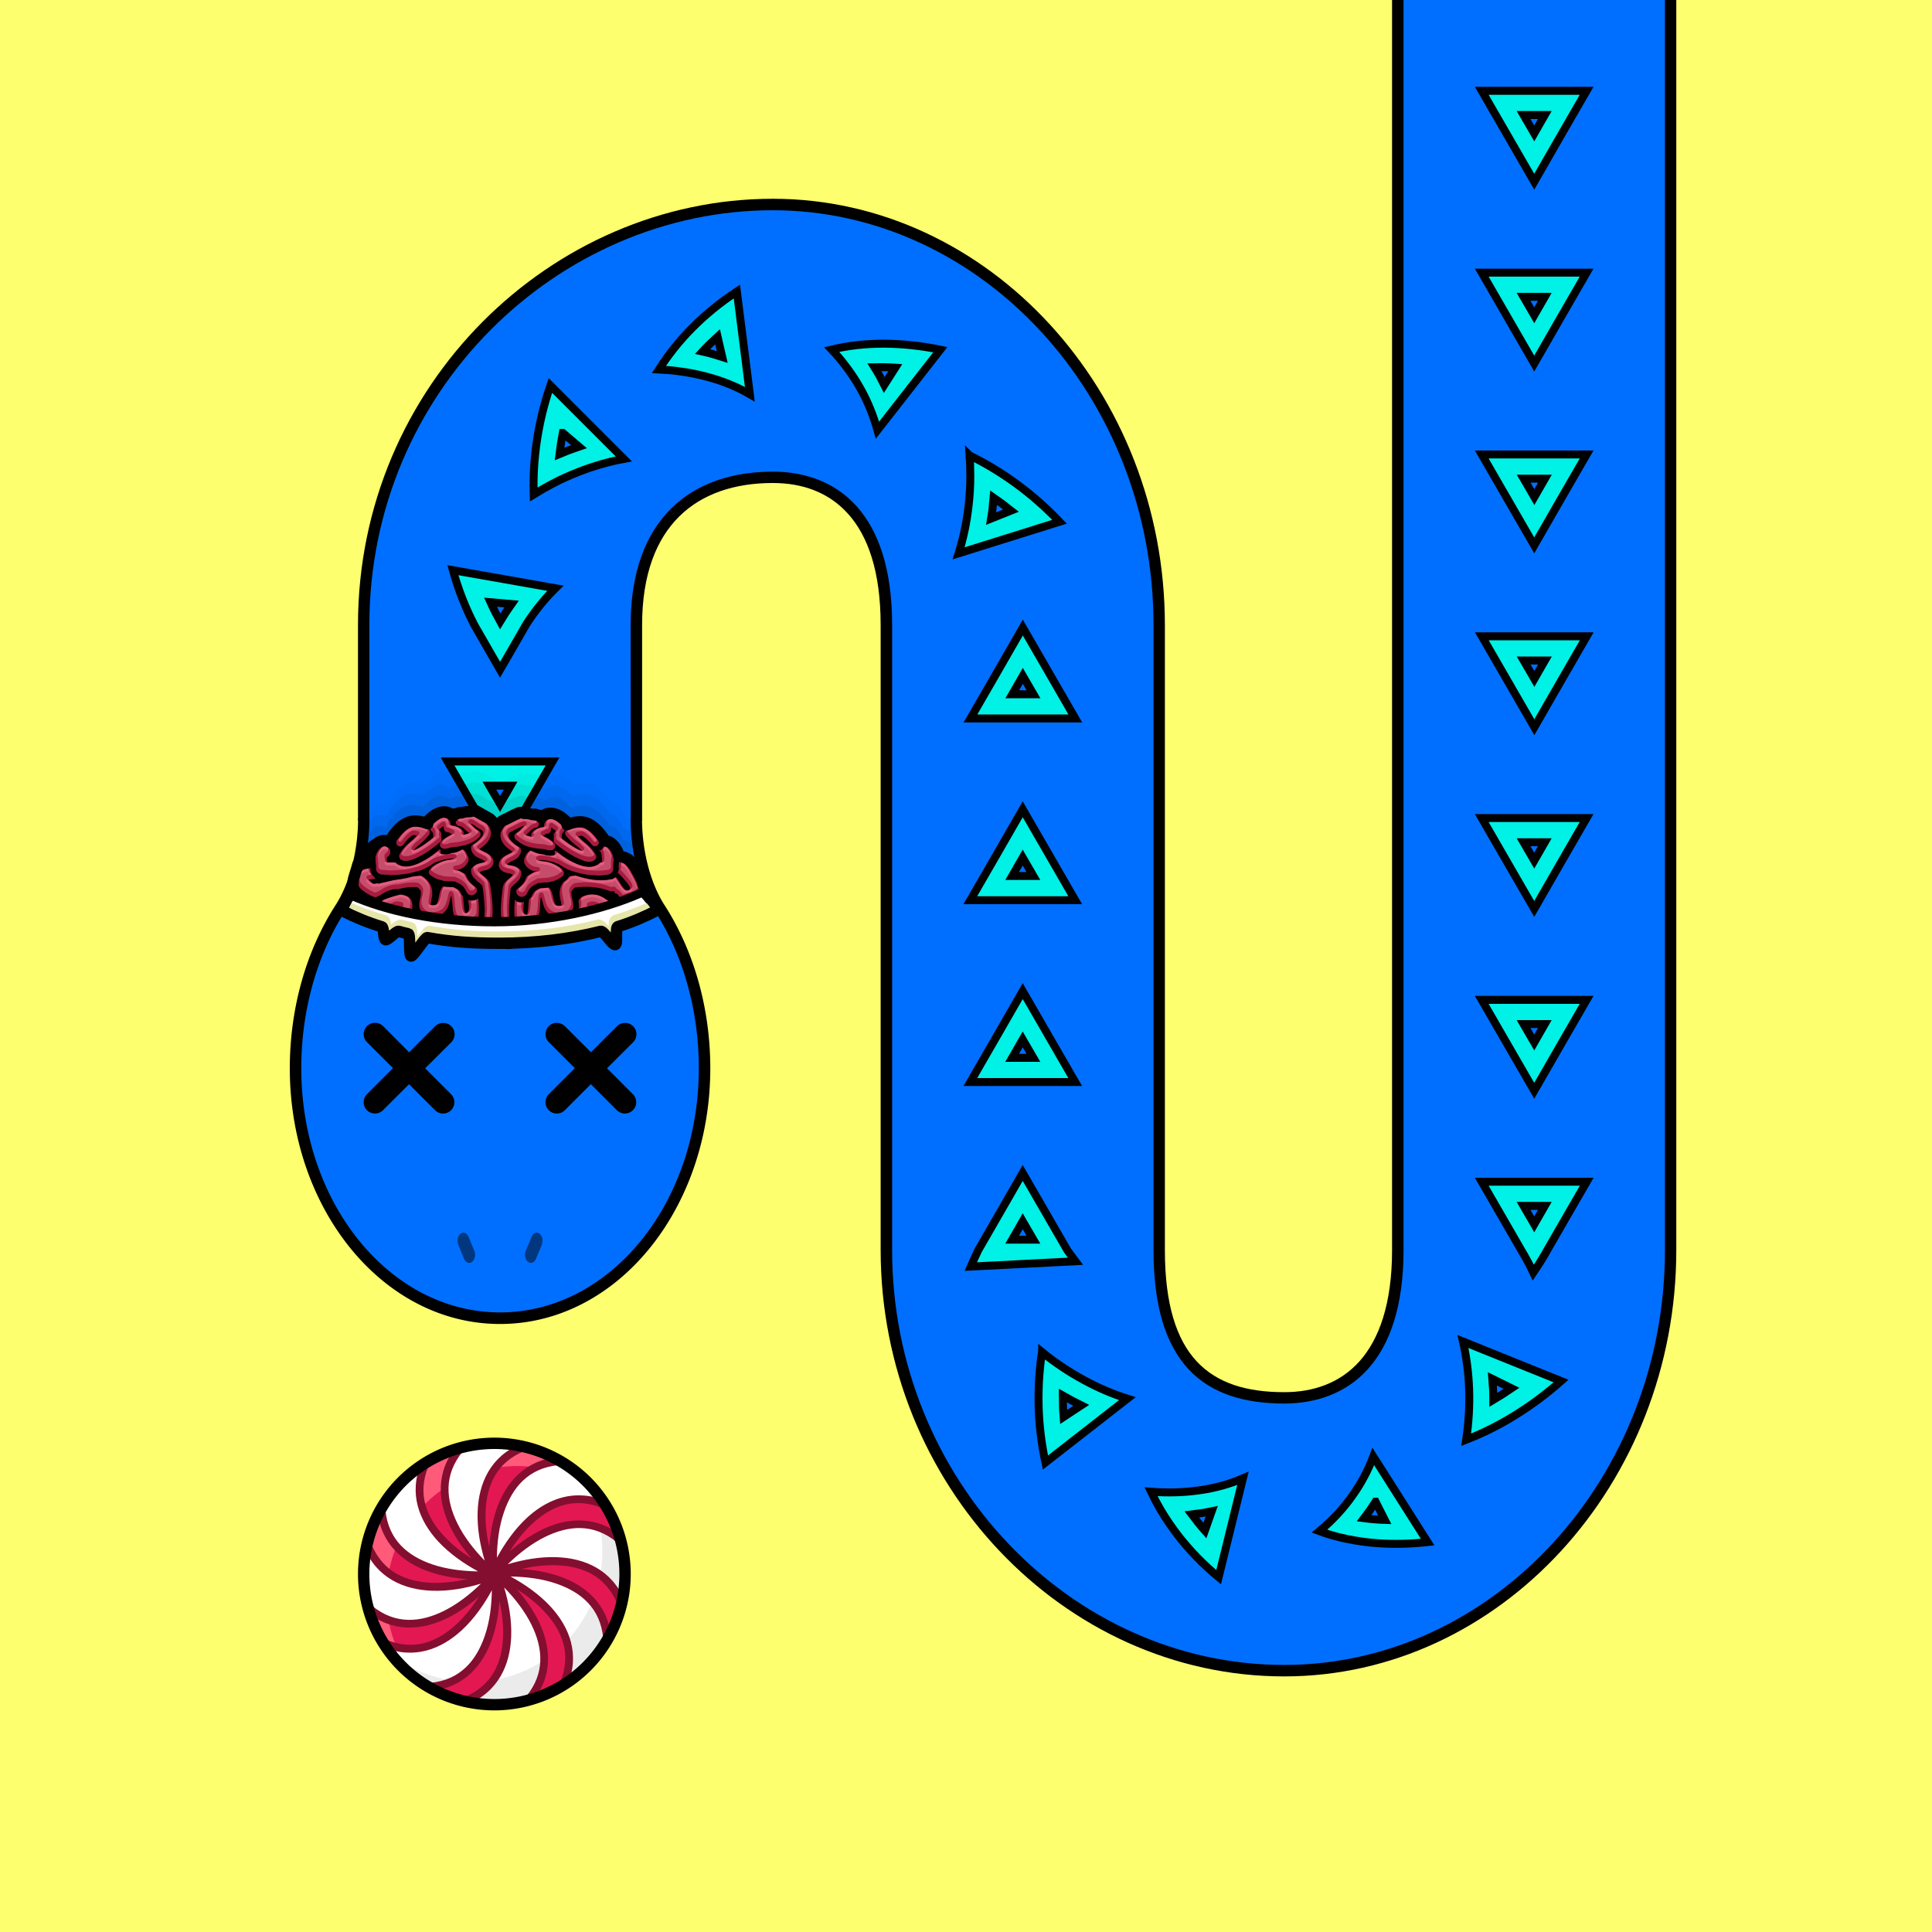
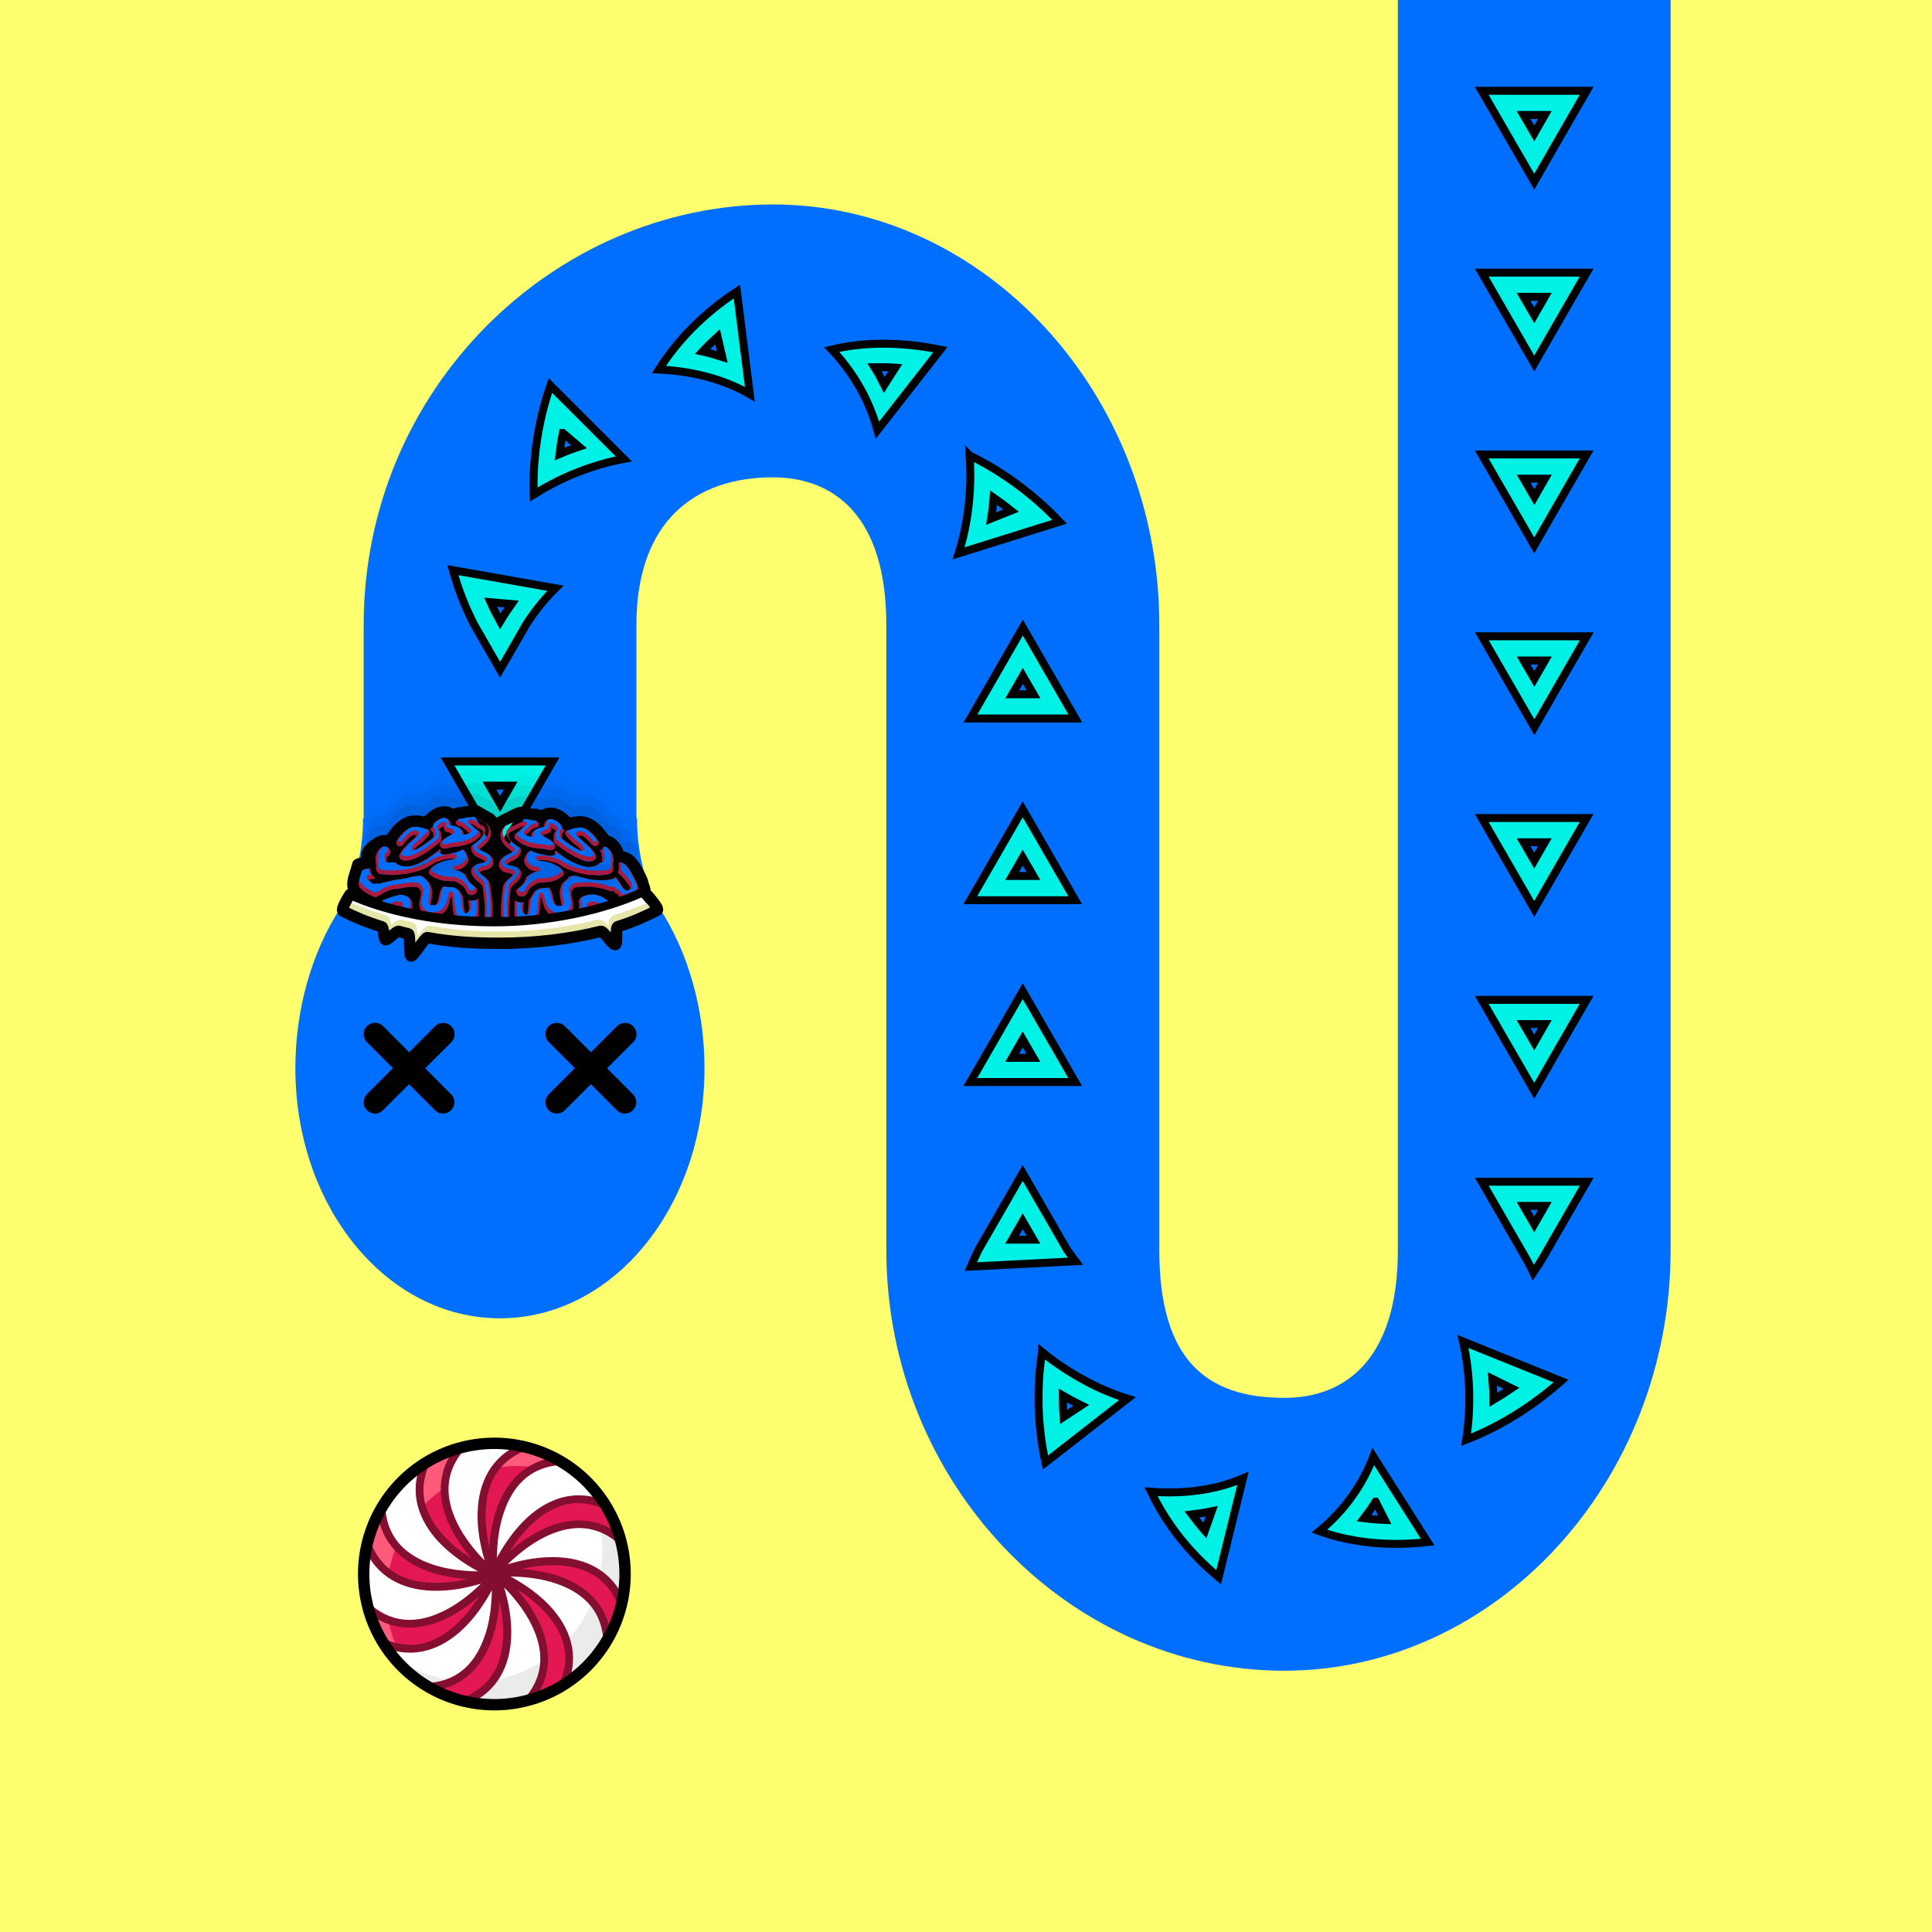
<svg xmlns="http://www.w3.org/2000/svg" width="170" height="170" viewBox="0 0 170 170" version="1.1">
  <rect x="0" y="0" width="170" height="170" fill="#333333" stroke="none" />
  <style> @media (prefers-color-scheme: dark) { svg { background: #0e0e0e; } } </style>
  <g id="pattern-base" data-size="16">
    <path d="m 12,3.38 -4,2.31 -4,2.31 L 5.59,8.93 8,10.31 12,12.62 Z m -2.13,3.68 v 1.87 L 8.25,8 Z" fill="#00f1e6" stroke="#000000" stroke-width="0.7" stroke-linecap="square" />
  </g>
  <g id="background">
    <rect fill="#fdff6e" x="0" y="0" width="170" height="170" />
  </g>
  <g id="food" transform="translate(31.5,126.5)" data-width="24" data-height="24" data-anchorx="0.5" data-anchory="0.5">
    <g>
      <path d="M 23.5,12 A 11.5,11.5 0 0 1 12,23.5 11.5,11.5 0 0 1 0.5,12 11.5,11.5 0 0 1 12,0.5 11.5,11.5 0 0 1 23.5,12 Z" fill="#ffffff" />
      <path d="M 19.07,2.93 A 11.5,11.5 0 0 1 21.5,10 11.5,11.5 0 0 1 10,21.5 11.5,11.5 0 0 1 2.93,19.07 11.5,11.5 0 0 0 12,23.5 11.5,11.5 0 0 0 23.5,12 11.5,11.5 0 0 0 19.07,2.93 Z" fill="#ebebeb" />
      <path d="m 14.66,0.99 c -2.21,0.75 -3.52,2.71 -3.6,5.52 -0.05,1.47 0.24,2.99 0.64,4.32 0,-1.43 0.16,-3.01 0.66,-4.47 C 13.1,4.2 14.59,2.36 17.22,1.96 16.42,1.54 15.56,1.21 14.66,0.99 Z M 8.59,1.21 C 7.72,1.48 6.89,1.85 6.1,2.34 5.07,4.43 5.52,6.74 7.45,8.79 8.45,9.87 9.73,10.73 10.96,11.39 9.95,10.38 8.94,9.15 8.26,7.76 7.26,5.71 7.02,3.35 8.59,1.21 Z M 19.24,5.56 c -1.37,0.05 -2.75,0.68 -4.03,1.89 -1.08,1 -1.94,2.28 -2.6,3.51 1.01,-1.01 2.24,-2.02 3.63,-2.7 2.05,-1 4.41,-1.24 6.55,0.32 C 22.52,7.72 22.15,6.89 21.66,6.1 20.88,5.71 20.06,5.53 19.24,5.56 Z M 1.96,6.78 c -0.42,0.8 -0.75,1.66 -0.96,2.56 0.75,2.21 2.71,3.52 5.52,3.6 1.47,0.05 2.99,-0.24 4.32,-0.64 -1.43,0 -3.01,-0.16 -4.47,-0.66 -2.16,-0.74 -4,-2.24 -4.41,-4.86 z m 15.53,4.27 c -1.47,-0.05 -2.99,0.24 -4.32,0.64 1.43,0 3.01,0.16 4.47,0.66 2.16,0.74 4,2.24 4.41,4.86 0.42,-0.8 0.75,-1.66 0.96,-2.56 -0.75,-2.21 -2.71,-3.52 -5.52,-3.6 z m -4.45,1.56 c 1.01,1.01 2.02,2.24 2.7,3.63 1,2.05 1.24,4.41 -0.32,6.55 0.86,-0.27 1.7,-0.65 2.49,-1.13 1.03,-2.09 0.57,-4.4 -1.36,-6.45 -1,-1.08 -2.28,-1.94 -3.51,-2.6 z m -1.65,0.43 c -1.01,1.01 -2.24,2.02 -3.63,2.7 -2.05,1 -4.41,1.24 -6.55,-0.32 0.27,0.86 0.65,1.7 1.13,2.49 2.09,1.03 4.4,0.57 6.45,-1.36 1.08,-1 1.94,-2.28 2.6,-3.51 z m 0.92,0.13 c 0,1.43 -0.16,3.01 -0.66,4.47 -0.74,2.16 -2.24,4 -4.86,4.41 0.8,0.42 1.66,0.75 2.56,0.96 2.21,-0.75 3.52,-2.71 3.6,-5.52 0.05,-1.47 -0.24,-2.99 -0.64,-4.32 z" fill="#e31853" />
      <path d="M 14.66,0.99 C 13.7,1.32 12.93,1.88 12.34,2.62 A 11.5,11.5 0 0 1 14,2.5 11.5,11.5 0 0 1 15.35,2.58 C 15.9,2.29 16.51,2.07 17.22,1.96 16.42,1.54 15.56,1.21 14.66,0.99 Z M 8.59,1.21 C 7.72,1.48 6.89,1.85 6.1,2.34 5.52,3.51 5.43,4.74 5.78,5.96 A 11.5,11.5 0 0 1 7.46,4.54 C 7.47,3.42 7.8,2.29 8.59,1.21 Z M 1.96,6.78 c -0.42,0.8 -0.75,1.66 -0.96,2.56 0.34,1 0.93,1.8 1.73,2.4 A 11.5,11.5 0 0 1 3.33,9.71 C 2.64,8.95 2.14,7.99 1.96,6.78 Z m -0.75,8.63 c 0.27,0.86 0.65,1.7 1.13,2.49 0.32,0.16 0.65,0.27 0.98,0.36 A 11.5,11.5 0 0 1 2.71,16.21 C 2.21,16.03 1.7,15.77 1.21,15.41 Z" fill="#ff5a79" />
      <path d="m 14.37,0.53 c -2.74,1.12 -3.75,3.52 -3.84,5.96 -0.06,1.49 0.22,2.99 0.62,4.33 C 10.23,9.88 9.34,8.76 8.74,7.53 7.74,5.49 7.52,3.28 9.22,1.22 L 8.68,0.77 C 6.79,3.05 7.04,5.65 8.11,7.84 8.61,8.86 9.28,9.81 10,10.64 9.13,10.09 8.28,9.43 7.58,8.67 6.03,7 5.18,4.96 6.21,2.49 L 5.57,2.22 C 4.42,4.95 5.41,7.36 7.07,9.15 8.09,10.24 9.35,11.1 10.57,11.77 9.25,11.75 7.83,11.59 6.53,11.15 4.38,10.41 2.66,9.01 2.41,6.34 L 1.71,6.41 c 0.28,2.95 2.28,4.61 4.59,5.4 1.08,0.37 2.22,0.56 3.32,0.64 C 8.62,12.67 7.55,12.81 6.52,12.77 4.25,12.69 2.2,11.84 1.18,9.37 L 0.53,9.63 c 1.12,2.74 3.52,3.75 5.96,3.84 1.49,0.06 2.99,-0.22 4.33,-0.62 -0.94,0.92 -2.07,1.81 -3.29,2.41 -2.04,1 -4.25,1.22 -6.31,-0.48 l -0.45,0.54 c 2.28,1.88 4.87,1.64 7.07,0.57 1.02,-0.5 1.97,-1.17 2.8,-1.9 -0.55,0.87 -1.21,1.72 -1.97,2.42 -1.67,1.55 -3.71,2.4 -6.18,1.37 L 2.22,18.43 c 2.73,1.14 5.14,0.16 6.93,-1.5 1.1,-1.02 1.96,-2.28 2.63,-3.5 -0.02,1.31 -0.18,2.74 -0.63,4.03 -0.74,2.15 -2.14,3.87 -4.81,4.12 l 0.07,0.7 c 2.95,-0.28 4.61,-2.28 5.4,-4.59 0.37,-1.08 0.56,-2.22 0.64,-3.32 0.22,1.01 0.36,2.07 0.32,3.11 -0.08,2.27 -0.93,4.32 -3.4,5.34 l 0.27,0.65 c 2.74,-1.12 3.75,-3.52 3.84,-5.96 0.06,-1.49 -0.22,-2.99 -0.62,-4.33 0.92,0.94 1.81,2.07 2.41,3.29 1,2.04 1.22,4.25 -0.48,6.31 l 0.54,0.45 c 1.88,-2.28 1.64,-4.87 0.57,-7.07 -0.5,-1.02 -1.17,-1.97 -1.9,-2.8 0.87,0.55 1.72,1.21 2.42,1.97 1.55,1.67 2.4,3.71 1.37,6.18 l 0.64,0.27 c 1.14,-2.73 0.16,-5.14 -1.5,-6.93 -1.02,-1.1 -2.28,-1.96 -3.5,-2.63 1.31,0.02 2.74,0.18 4.03,0.63 2.15,0.74 3.87,2.14 4.12,4.81 l 0.7,-0.07 c -0.28,-2.95 -2.28,-4.61 -4.59,-5.4 -1.08,-0.37 -2.22,-0.56 -3.32,-0.64 1.01,-0.22 2.07,-0.36 3.11,-0.32 2.27,0.08 4.32,0.93 5.34,3.4 l 0.65,-0.27 c -1.12,-2.74 -3.52,-3.75 -5.96,-3.84 -1.49,-0.06 -2.99,0.22 -4.33,0.62 0.94,-0.92 2.07,-1.81 3.29,-2.41 2.04,-1 4.25,-1.22 6.31,0.48 L 23.23,8.68 C 22.09,7.74 20.87,7.33 19.66,7.29 18.45,7.24 17.26,7.57 16.16,8.11 15.14,8.61 14.19,9.28 13.36,10 13.91,9.13 14.57,8.28 15.33,7.58 17,6.03 19.04,5.18 21.51,6.21 L 21.78,5.57 C 21.1,5.28 20.44,5.13 19.8,5.09 17.89,4.96 16.2,5.82 14.85,7.07 c -1.1,1.02 -1.96,2.28 -2.63,3.5 0.02,-1.31 0.18,-2.74 0.63,-4.03 0.74,-2.15 2.14,-3.87 4.81,-4.12 L 17.59,1.71 C 14.65,1.99 12.98,4 12.19,6.3 11.82,7.38 11.63,8.53 11.55,9.63 11.33,8.62 11.19,7.55 11.23,6.52 11.31,4.25 12.16,2.2 14.63,1.18 Z" fill="#840e30" />
      <path d="M 23.5,12 A 11.5,11.5 0 0 1 12,23.5 11.5,11.5 0 0 1 0.5,12 11.5,11.5 0 0 1 12,0.5 11.5,11.5 0 0 1 23.5,12 Z" fill="none" stroke="#000000" />
    </g>
  </g>
  <path id="body-color" fill="#006fff" d="m 123,0 v 55 55 c 0,9.67 -4.66,13 -9.99,13 -6.85,0 -11,-3.33 -11,-13 V 55 c 0,-20.33 -15.34,-37.01 -34,-37.01 C 48.85,18 32,34.14 32,55 V 73 H 56 V 55 c 0,-9.13 5.16,-13 12,-13 5.33,0 9.99,3.33 9.99,13 v 55 c 0,20.33 15.85,37.01 35.01,37.01 18.67,0 34,-16.67 34,-37.01 V 55 0 Z" />
  <g id="head" transform="translate(25.5,72)" data-width="37" data-height="45">
    <path fill="#006fff" d="M 6.44,0.5 C 6.36,3.23 5.7,5.94 4.46,7.88 v 0 0 C 1.9,11.84 0.49,16.84 0.49,22 c 0,12.15 8,22 18,22 10,0 18,-9.85 18,-22 0,-5.16 -1.41,-10.16 -3.97,-14.12 v 0 0 C 31.3,5.94 30.64,3.23 30.56,0.5 V 0 H 6.44 Z" />
-     <path fill="#000000" d="M 6.01,0 C 6.01,2.82 5.29,5.66 4.05,7.61 1.43,11.66 0,16.75 0,22 0,34.37 8.18,44.5 18.5,44.5 28.82,44.5 37,34.37 37,22 37,16.75 35.57,11.66 32.95,7.61 31.71,5.66 30.99,2.82 30.99,0 h -1 c 0,2.99 0.75,5.97 2.12,8.14 a 0.5,0.5 0 0 0 0,0.01 c 2.5,3.86 3.88,8.77 3.88,13.84 0,11.93 -7.83,21.49 -17.49,21.49 -9.66,0 -17.49,-9.56 -17.49,-21.49 0,-5.07 1.38,-9.98 3.88,-13.84 a 0.5,0.5 0 0 0 0,-0.01 C 6.26,5.97 7,2.99 7.01,0 Z" />
-     <path fill="#000000" fill-opacity="0.5" d="m 15.27,36.47 a 0.52,0.71 0 0 0 -0.25,0.09 0.52,0.71 0 0 0 -0.01,0.01 0.52,0.71 0 0 0 -0.18,0.96 0.52,0.71 0 0 0 0,0.01 l 0.5,1.22 a 0.52,0.71 0 0 0 0.71,0.27 0.52,0.71 0 0 0 0.2,-0.96 0.52,0.71 0 0 0 -0.01,-0.02 l -0.5,-1.22 a 0.52,0.71 0 0 0 -0.46,-0.36 z m 6.46,0 a 0.52,0.71 0 0 0 -0.46,0.36 l -0.5,1.22 a 0.52,0.71 0 0 0 -0.01,0.02 0.52,0.71 0 0 0 0.2,0.96 0.52,0.71 0 0 0 0.71,-0.27 l 0.5,-1.22 a 0.52,0.71 0 0 0 0,-0.01 0.52,0.71 0 0 0 -0.18,-0.96 0.52,0.71 0 0 0 -0.01,-0.01 0.52,0.71 0 0 0 -0.25,-0.09 z" />
  </g>
  <g id="pattern">
    <path d="m 130.38,7.99 2.31,4 2.31,4 0.92,-1.6 1.38,-2.4 2.31,-4 z m 3.68,2.13 h 1.87 l -0.93,1.62 z m -3.68,13.87 2.31,4 2.31,4 0.92,-1.6 1.38,-2.4 2.31,-4 z m -65.54,1.66 c -1.49,0.98 -2.8,2.06 -3.94,3.21 -1.14,1.15 -2.11,2.38 -2.92,3.65 0.6,0.03 1.19,0.08 1.77,0.16 0.87,0.11 1.71,0.28 2.52,0.5 1.34,0.36 2.59,0.87 3.71,1.52 z m 69.22,0.47 h 1.87 l -0.93,1.62 z m -70.92,3.51 0.41,1.78 c -0.56,-0.18 -1.14,-0.35 -1.73,-0.48 0.41,-0.45 0.86,-0.88 1.32,-1.3 z m 14.63,0.61 c -1.61,0 -3.15,0.17 -4.59,0.52 0.41,0.43 0.79,0.87 1.13,1.32 0.53,0.68 0.99,1.38 1.39,2.09 0.67,1.19 1.16,2.43 1.51,3.68 l 5.53,-7.08 c -1.7,-0.35 -3.37,-0.52 -4.97,-0.53 z m -0.82,2.08 c 0.6,-0.02 1.21,-0.01 1.83,0.03 l -0.97,1.52 c -0.26,-0.52 -0.54,-1.04 -0.86,-1.55 z m -28.52,1.6 c -0.56,1.63 -0.95,3.26 -1.19,4.87 -0.24,1.61 -0.33,3.19 -0.28,4.72 0.52,-0.32 1.04,-0.62 1.57,-0.9 0.79,-0.42 1.59,-0.78 2.39,-1.09 1.33,-0.52 2.67,-0.9 3.97,-1.14 z m 1.1,4.18 1.41,1.2 c -0.57,0.19 -1.14,0.41 -1.71,0.65 0.07,-0.61 0.17,-1.23 0.29,-1.85 z m 80.85,1.89 2.31,4 2.31,4 0.92,-1.6 1.38,-2.4 2.31,-4 z m -45.06,0.09 c 0.04,0.61 0.06,1.22 0.06,1.82 0,0.91 -0.06,1.8 -0.16,2.66 -0.17,1.45 -0.46,2.83 -0.87,4.13 l 8.88,-2.78 C 92.03,44.65 90.74,43.52 89.41,42.55 88.08,41.58 86.7,40.75 85.32,40.08 Z m 48.75,2.04 h 1.87 l -0.93,1.62 z m -46.64,1.67 c 0.52,0.36 1.03,0.74 1.53,1.14 l -1.75,0.7 c 0.1,-0.6 0.17,-1.22 0.22,-1.84 z m -47.58,6.38 c 0.47,1.69 1.09,3.28 1.85,4.75 0.01,0.03 0.03,0.05 0.04,0.08 L 44,58.93 44.93,57.33 46.27,55 c 0.01,-0.02 0.03,-0.04 0.04,-0.07 0.76,-1.19 1.63,-2.25 2.56,-3.17 z m 3.31,2.82 1.85,0.16 c -0.35,0.49 -0.68,1 -1,1.53 -0.3,-0.54 -0.59,-1.11 -0.85,-1.69 z m 46.84,2.23 -0.92,1.6 -1.38,2.4 -2.31,4 h 9.23 l -2.31,-4 z m 40.39,0.77 2.31,4 2.31,4 0.92,-1.6 1.38,-2.4 2.31,-4 z m 3.68,2.13 h 1.87 l -0.93,1.62 z m -44.07,1.35 0.94,1.62 H 89.07 Z M 39.38,67 41.69,71 44,75 44.92,73.4 46.31,71 l 2.31,-4 z m 3.68,2.13 h 1.87 l -0.93,1.62 z m 46.93,2.08 -0.92,1.6 -1.38,2.4 -2.31,4 h 9.23 l -2.31,-4 z m 40.39,0.77 2.31,4 2.31,4 0.92,-1.6 1.38,-2.4 2.31,-4 z m 3.68,2.13 h 1.87 l -0.93,1.62 z m -44.07,1.35 0.94,1.62 h -1.87 z m 0,11.75 -0.92,1.6 -1.38,2.4 -2.31,4 h 9.23 l -2.31,-4 z m 40.39,0.77 2.31,4 2.31,4 0.92,-1.6 1.38,-2.4 2.31,-4 z m 3.68,2.13 h 1.87 l -0.93,1.62 z m -44.07,1.35 0.94,1.62 h -1.87 z m 0,11.75 -0.92,1.6 -1.38,2.4 L 86.08,110 c -0.23,0.47 -0.45,0.96 -0.66,1.45 l 9.21,-0.47 C 94.39,110.66 94.15,110.34 93.91,110 l -1.61,-2.79 z m 40.39,0.77 2.31,4 1.16,2.01 c 0.38,0.63 0.74,1.3 1.07,1.99 0.35,-0.51 0.68,-1.03 1,-1.58 0.08,-0.14 0.15,-0.27 0.23,-0.41 l 1.16,-2.01 2.31,-4 z m 3.68,2.13 h 1.87 l -0.93,1.62 z m -44.07,1.35 0.94,1.62 h -1.87 z m 38.74,10.58 c 0.3,1.33 0.49,2.74 0.54,4.19 0.05,1.45 -0.03,2.95 -0.26,4.46 0.57,-0.22 1.14,-0.47 1.71,-0.74 0.86,-0.41 1.71,-0.87 2.55,-1.39 1.4,-0.86 2.78,-1.88 4.09,-3.04 z m -37.04,0.94 c -0.1,0.61 -0.17,1.22 -0.22,1.85 -0.08,0.94 -0.1,1.91 -0.08,2.88 0.04,1.63 0.24,3.3 0.6,4.98 l 7.21,-5.62 c -1.27,-0.4 -2.55,-0.94 -3.81,-1.63 -1.26,-0.68 -2.51,-1.5 -3.7,-2.47 z m 39.63,2.35 1.68,0.83 c -0.53,0.36 -1.06,0.7 -1.6,1.02 0,-0.63 -0.03,-1.24 -0.08,-1.85 z m -37.8,1.47 c 0.54,0.31 1.08,0.59 1.62,0.86 l -1.55,1.02 c -0.05,-0.63 -0.07,-1.26 -0.07,-1.88 z m 27.32,5.36 c -0.45,1.19 -1.06,2.36 -1.85,3.46 -0.78,1.11 -1.74,2.15 -2.89,3.11 0.56,0.21 1.14,0.38 1.73,0.53 0.9,0.22 1.83,0.38 2.79,0.48 1.6,0.16 3.28,0.14 5,-0.05 z m -11.47,1.92 c -1.16,0.5 -2.44,0.86 -3.8,1.05 -1.36,0.2 -2.8,0.24 -4.29,0.13 0.26,0.54 0.54,1.07 0.85,1.6 0.47,0.79 1,1.57 1.59,2.33 0.99,1.26 2.15,2.47 3.51,3.59 z m 11.67,2.06 0.81,1.6 c -0.62,-0.02 -1.22,-0.07 -1.82,-0.15 0.36,-0.47 0.7,-0.96 1.01,-1.45 z m -14.42,0.84 -0.6,1.7 c -0.41,-0.46 -0.79,-0.94 -1.15,-1.42 0.6,-0.07 1.18,-0.16 1.75,-0.28 z" fill="#00f1e6" stroke="#000000" stroke-width="0.7" stroke-linecap="square" />
  </g>
  <g id="body-outline">
-     <path fill="#000000" d="m 122.49,0 v 55 55 c 0,4.75 -1.15,7.86 -2.87,9.79 -1.73,1.92 -4.06,2.71 -6.62,2.71 -3.34,0 -5.92,-0.8 -7.7,-2.71 -1.78,-1.91 -2.8,-5.02 -2.8,-9.78 V 55 C 102.5,34.42 86.96,17.49 68,17.49 48.57,17.49 31.5,33.86 31.5,55 v 17.205 h 1 V 72.195 55 c 0,-20.6 16.63,-36.5 35.5,-36.5 18.37,0 33.5,16.42 33.5,36.5 v 55 c 0,4.9 1.06,8.3 3.07,10.47 2.01,2.17 4.93,3.03 8.43,3.03 2.77,0 5.43,-0.88 7.37,-3.04 1.94,-2.16 3.13,-5.55 3.13,-10.46 V 55 0 Z m 24.01,0 v 55 55 c 0,20.08 -15.13,36.5 -33.5,36.5 -18.86,0 -34.5,-16.43 -34.5,-36.5 V 55 c 0,-4.91 -1.19,-8.3 -3.13,-10.46 -1.94,-2.16 -4.6,-3.04 -7.37,-3.04 -3.52,0 -6.66,1 -8.92,3.22 -2.26,2.22 -3.59,5.62 -3.59,10.28 l 0.01,17.205 h 1 V 55 c 0,-4.47 1.25,-7.57 3.28,-9.57 2.03,-2 4.89,-2.93 8.22,-2.93 2.56,0 4.9,0.79 6.62,2.71 1.73,1.92 2.87,5.03 2.87,9.79 v 55 c 0,20.59 16.06,37.51 35.51,37.51 18.96,0 34.5,-16.92 34.5,-37.51 V 55 0 Z" />
-   </g>
+     </g>
  <g id="eyes" transform="translate(25.5,72)">
    <path d="m 7.53,18 a 1,1 0 0 0 -0.74,0.29 1,1 0 0 0 0,1.41 l 2.29,2.29 -2.29,2.29 a 1,1 0 0 0 0,1.41 1,1 0 0 0 1.41,0 l 2.29,-2.29 2.29,2.29 a 1,1 0 0 0 1.41,0 1,1 0 0 0 0,-1.41 L 11.91,22 14.21,19.71 a 1,1 0 0 0 0,-1.41 1,1 0 0 0 -0.68,-0.29 1,1 0 0 0 -0.74,0.29 L 10.5,20.59 8.21,18.29 A 1,1 0 0 0 7.53,18 Z m 16,0 a 1,1 0 0 0 -0.74,0.29 1,1 0 0 0 0,1.41 l 2.29,2.29 -2.29,2.29 a 1,1 0 0 0 0,1.41 1,1 0 0 0 1.41,0 l 2.29,-2.29 2.29,2.29 a 1,1 0 0 0 1.41,0 1,1 0 0 0 0,-1.41 L 27.91,22 30.21,19.71 a 1,1 0 0 0 0,-1.41 1,1 0 0 0 -0.68,-0.29 1,1 0 0 0 -0.74,0.29 l -2.29,2.29 -2.29,-2.29 a 1,1 0 0 0 -0.68,-0.29 z" fill="#000000" />
  </g>
  <g id="hat" transform="translate(29.5,67.85)" data-width="29" data-height="17" data-anchorx="0.5" data-anchory="0.27">
    <path d="m 12.21,0.01 c -0.05,0 -0.1,0.01 -0.15,0.02 -0.04,0.01 -0.08,0.04 -0.11,0.06 -0.17,0.01 -0.35,0.04 -0.54,0.09 -0.02,-0.01 -0.05,-0.01 -0.07,-0.02 -0.25,-0.03 -0.5,0.04 -0.7,0.18 l 0.22,-0.09 c -0.03,0 -0.31,0.02 -0.52,0.19 0,0 0,0 -0.01,0.01 C 9.95,0.31 9.56,0.08 9.24,0.19 8.58,0.42 8.18,0.9 8.03,1.03 8,1.06 8.01,1.11 7.98,1.16 7.41,1.02 6.82,0.85 6.27,1.13 5.58,1.49 5.17,2.05 4.85,2.48 l 0.01,0 C 4.75,2.62 4.76,2.77 4.73,2.92 4.31,2.87 3.87,2.7 3.54,3.02 3.1,3.43 2.95,3.99 2.89,4.54 c -0.02,0 -0.04,0.01 -0.06,0.01 -0.01,0 -0.03,0 -0.04,0.01 C 2.79,4.56 2.27,7.87 2.27,7.87 4.57,5.82 29.87,10.2 26.05,4.22 25.88,4.14 25.72,4.1 25.57,4.06 c 0,0 0,-0.01 -0.01,-0.01 -0.01,0 -0.01,-0.01 -0.02,-0.01 -0.02,-0.01 -0.04,-0.01 -0.06,-0.02 0,0 -0.01,0 -0.01,0 0,0 -0.01,0 -0.01,0 C 25.33,3.67 25.2,3.29 24.89,3.01 24.71,2.84 24.48,2.83 24.27,2.77 24.23,2.67 24.22,2.58 24.15,2.49 23.82,2.06 23.39,1.51 22.69,1.17 22.15,0.91 21.56,1.09 21,1.24 20.97,1.19 20.97,1.14 20.93,1.11 20.79,0.99 20.37,0.52 19.7,0.31 19.38,0.21 19,0.45 18.63,0.58 c 0,0 0,0 -0.01,0 C 18.39,0.41 18.11,0.41 18.1,0.41 l 0.22,0.09 C 18.11,0.35 17.86,0.29 17.61,0.32 c -0.02,0 -0.04,0.01 -0.05,0.01 0,0 -0.01,0 -0.02,0.01 -0.24,-0.06 -0.49,-0.1 -0.71,-0.1 -0.1,-0.03 -0.19,-0.08 -0.29,-0.08 -0.04,0 -0.07,0.01 -0.11,0.02 -0.06,0.01 -0.12,0.01 -0.19,0.03 0,0 0,0 0,0.01 -0.6,0.2 -1.03,0.49 -1.42,0.66 -0.15,0.06 -0.27,0.15 -0.38,0.25 -0.02,0.02 -0.02,0.04 -0.04,0.06 -0.08,-0.1 -0.1,-0.23 -0.2,-0.32 l -0.01,-0.02 c -0.04,-0.03 -0.09,-0.07 -0.14,-0.1 l -0.01,-0.01 C 13.6,0.49 13.14,0.25 12.92,0.12 c 0,0 0,0 -0.01,-0.01 -0.04,-0.02 -0.08,-0.03 -0.12,-0.05 C 12.77,0.04 12.73,0.03 12.7,0.02 12.55,-0.02 12.46,0.01 12.36,0.03 12.31,0.02 12.26,0.01 12.21,0.01 Z m -1.98,0.63 0.01,0 c -0.04,0.09 -0.12,0.21 -0.12,0.23 0,0.04 -0.02,-0.09 0.1,-0.23 z m 2.16,2.36 c 0.28,0.17 0.69,0.38 1.09,0.61 0.01,0 0.01,0.01 0.01,0.02 0.17,0.15 0.29,0.35 0.34,0.56 0.11,0.47 0.77,0.52 0.95,0.07 0.06,-0.15 0.16,-0.29 0.28,-0.4 0.03,-0.03 0.08,-0.06 0.11,-0.07 0.49,-0.22 0.88,-0.48 1.33,-0.63 0,0 0,0 0.01,0.01 0.08,0.05 0.18,0.08 0.27,0.08 0.25,0 0.44,0.02 0.58,0.08 0,0 0.01,0 0.01,0 0.01,0 0.03,0.01 0.06,0.02 0.02,0 0.03,0.01 0.05,0.01 0.01,0 0.01,0 0.01,0 0.01,0 0.01,0 0.01,0 0.03,0 0.06,0 0.09,0 0.03,0 0.07,-0.01 0.1,-0.02 0.06,0.04 0.13,0.06 0.2,0.07 0,0 0.01,0 0.01,0 0.01,0.02 -0.01,0.02 0.01,0.04 0.2,0.22 0.54,0.22 0.74,0 0,0 0.01,-0.02 0.02,-0.03 0.21,-0.23 0.43,-0.23 0.66,-0.16 0.32,0.1 0.52,0.31 0.74,0.51 0.01,0.07 0,0.13 0.05,0.21 0.13,0.22 0.4,0.3 0.63,0.2 0.56,-0.24 1.09,-0.28 1.44,-0.11 0.46,0.22 0.78,0.61 1.1,1.02 0.02,0.03 0.04,0.07 0.05,0.14 0.05,0.23 0.25,0.4 0.48,0.4 0.13,0 0.24,0.04 0.32,0.11 0.28,0.25 0.44,0.54 0.48,0.81 0.04,0.22 0.22,0.39 0.44,0.41 0.02,0 0.02,0 0.05,0.01 -0.01,0 -0.02,-0.01 -0.01,-0.01 0,0 -0.06,-0.03 -0.06,-0.03 0,0 0.07,0.83 0.15,0.7 -0.05,0.11 -0.03,-0.76 0.01,-0.64 0,0 0.01,0 0.01,0 l 0.05,0.51 c 0,0 0.01,-0.04 0.02,-0.04 l -0.07,-0.46 c 0.11,0.02 0.22,0.06 0.35,0.12 0.19,0.08 0.22,0.17 0.4,0.38 0.1,0.11 0.18,-1.85 0.29,-1.66 C 20.98,2.08 4.52,7.89 5.54,5.28 5.54,5.18 5.56,5.12 5.6,5.07 5.91,4.64 6.22,4.25 6.67,4.02 7.02,3.84 7.55,3.87 8.12,4.1 8.35,4.19 8.61,4.1 8.74,3.88 8.78,3.8 8.76,3.74 8.77,3.67 8.99,3.47 9.18,3.25 9.5,3.14 c 0.24,-0.08 0.44,-0.08 0.65,0.15 0,0 0.01,0.02 0.01,0.02 0.2,0.23 0.56,0.22 0.75,-0.01 0.02,-0.02 0,-0.03 0.02,-0.05 0.01,0 -0.02,0 0.01,0 0.08,-0.01 0.15,-0.04 0.21,-0.08 0.11,0.03 0.22,0.03 0.33,-0.01 0.13,-0.05 0.32,-0.08 0.58,-0.09 0.05,0 0.1,-0.01 0.15,-0.02 0.09,-0.01 0.15,-0.02 0.19,-0.03 z" fill="#000000" fill-opacity="0.02" />
    <path d="m 12.05,1 c -0.05,0 -0.1,0.01 -0.15,0.02 -0.04,0.01 -0.08,0.04 -0.11,0.06 -0.17,0.01 -0.35,0.04 -0.54,0.09 -0.02,-0.01 -0.05,-0.01 -0.07,-0.02 -0.25,-0.03 -0.5,0.04 -0.7,0.18 l 0.22,-0.09 c -0.03,0 -0.31,0.02 -0.52,0.19 0,0 0,0 -0.01,0.01 C 9.78,1.31 9.4,1.08 9.08,1.19 8.42,1.42 8.01,1.89 7.87,2.02 7.84,2.05 7.84,2.11 7.82,2.15 7.24,2.01 6.65,1.85 6.11,2.13 5.42,2.48 5,3.04 4.69,3.48 l 0.01,0 C 4.59,3.62 4.6,3.77 4.56,3.92 4.14,3.87 3.71,3.7 3.38,4.01 2.94,4.43 2.78,4.99 2.72,5.54 c -0.02,0 -0.04,0.01 -0.06,0.01 C 1.28,9.84 31.79,12.1 25.89,5.21 25.71,5.13 25.56,5.09 25.4,5.06 c 0,0 0,-0.01 -0.01,-0.01 -0.01,0 -0.01,-0.01 -0.02,-0.01 -0.02,-0.01 -0.04,-0.01 -0.06,-0.02 0,0 -0.01,0 -0.01,0 0,0 -0.01,0 -0.01,0 C 25.16,4.66 25.03,4.28 24.72,4 24.54,3.84 24.32,3.82 24.11,3.77 24.07,3.67 24.06,3.58 23.98,3.48 23.65,3.05 23.23,2.5 22.53,2.17 21.98,1.9 21.4,2.08 20.83,2.23 20.81,2.19 20.81,2.13 20.77,2.1 20.63,1.98 20.21,1.52 19.54,1.3 19.22,1.2 18.84,1.44 18.46,1.58 c 0,0 0,0 -0.01,0 -0.23,-0.17 -0.51,-0.18 -0.52,-0.18 l 0.22,0.09 c -0.21,-0.14 -0.46,-0.2 -0.7,-0.17 -0.02,0 -0.04,0.01 -0.05,0.01 0,0 -0.01,0 -0.02,0.01 C 17.13,1.28 16.89,1.23 16.67,1.24 c -0.1,-0.03 -0.19,-0.08 -0.29,-0.08 -0.04,0 -0.07,0.01 -0.11,0.02 -0.06,0.01 -0.12,0.01 -0.19,0.03 0,0 0,0 0,0.01 -0.6,0.2 -1.03,0.49 -1.42,0.66 -0.15,0.06 -0.27,0.15 -0.38,0.25 -0.02,0.02 -0.02,0.04 -0.04,0.06 -0.08,-0.1 -0.1,-0.23 -0.2,-0.32 l -0.01,-0.02 c -0.04,-0.03 -0.09,-0.07 -0.14,-0.1 l -0.01,-0.01 c -0.43,-0.25 -0.89,-0.49 -1.11,-0.63 0,0 0,0 -0.01,-0.01 -0.04,-0.02 -0.08,-0.03 -0.12,-0.05 -0.03,-0.02 -0.07,-0.03 -0.1,-0.04 -0.14,-0.04 -0.24,-0.01 -0.33,0.01 -0.05,-0.02 -0.1,-0.03 -0.15,-0.03 z m -1.98,0.63 0.01,0 C 10.04,1.73 9.96,1.84 9.96,1.87 9.96,1.9 9.94,1.77 10.06,1.63 Z m 2.19,1.37 c 0.28,0.17 0.69,0.38 1.09,0.61 0.01,0 0.01,0.01 0.01,0.02 0.17,0.15 0.29,0.35 0.34,0.56 0.11,0.47 0.77,0.52 0.95,0.07 0.06,-0.15 0.16,-0.29 0.28,-0.4 0.03,-0.03 0.08,-0.06 0.11,-0.07 0.49,-0.22 0.88,-0.48 1.33,-0.63 0,0 0,0 0.01,0.01 0.08,0.05 0.18,0.08 0.27,0.08 0.25,0 0.44,0.02 0.58,0.08 0,0 0.01,0 0.01,0 0.01,0 0.03,0.01 0.06,0.02 0.02,0 0.03,0.01 0.05,0.01 0.01,0 0.01,0 0.01,0 0.01,0 0.01,0 0.01,0 0.03,0 0.06,0 0.09,0 0.03,0 0.07,-0.01 0.1,-0.02 0.06,0.04 0.13,0.06 0.2,0.07 0,0 0.01,0 0.01,0 0.01,0.02 -0.01,0.02 0.01,0.04 0.2,0.22 0.54,0.22 0.74,0 0,0 0.01,-0.02 0.02,-0.03 0.21,-0.23 0.43,-0.23 0.66,-0.16 0.32,0.1 0.52,0.31 0.74,0.51 0.01,0.07 0,0.13 0.05,0.21 0.13,0.22 0.4,0.3 0.63,0.2 0.56,-0.24 1.09,-0.28 1.44,-0.11 0.46,0.22 0.78,0.61 1.1,1.02 0.02,0.03 0.04,0.07 0.05,0.14 0.05,0.23 0.25,0.4 0.48,0.4 0.13,0 0.24,0.04 0.32,0.11 0.28,0.25 0.44,0.54 0.48,0.81 0.04,0.22 0.22,0.39 0.44,0.41 0.02,0 0.02,0 0.05,0.01 -0.01,0 -0.02,-0.01 -0.01,-0.01 0,0 -0.06,-0.03 -0.06,-0.03 0,0 0.07,0.83 0.15,0.7 -0.05,0.11 -0.03,-0.76 0.01,-0.64 0,0 0.01,0 0.01,0 l 0.05,0.51 c 0,0 0.01,-0.04 0.02,-0.04 l -0.07,-0.46 c 0.11,0.02 0.22,0.06 0.35,0.12 0.19,0.08 0.22,0.17 0.4,0.38 0.1,0.11 0.15,-0.85 0.26,-0.66 0.07,0.12 0.15,0.28 0.23,0.43 L 2.81,7.54 2.64,6.53 2.73,6.05 2.94,7.48 2.93,7.49 c 0,0 -0.01,0 -0.01,0.01 L 2.73,6.05 c 0,0 0.1,1.46 0.1,1.48 0,0 0,0 0.01,0 0,0 0.01,0 0.02,0 0,0 0.01,-0.01 0.01,-0.01 l 0.01,0 c 0.07,-0.01 0.12,-0.02 0.03,-0.01 0.01,0 0.01,0 0.02,0 0.05,-0.01 0,0 0.05,-0.01 l 0,0.01 c -0.01,0 0.02,-0.01 0.03,-0.01 0,0 0.01,0 0.01,0 C 3.35,7.53 3.61,7.26 3.58,6.95 3.57,6.86 3.57,6.84 3.56,6.78 3.54,6.45 3.69,6.06 4.04,5.74 4.2,5.59 4.44,5.58 4.64,5.7 4.97,5.92 5.42,5.68 5.41,5.28 5.41,5.18 5.43,5.11 5.46,5.06 5.77,4.64 6.08,4.25 6.54,4.01 6.89,3.83 7.42,3.87 7.98,4.1 8.22,4.19 8.48,4.09 8.6,3.87 8.65,3.8 8.63,3.74 8.64,3.67 8.85,3.46 9.05,3.25 9.37,3.13 c 0.24,-0.08 0.44,-0.08 0.65,0.15 0,0 0.01,0.02 0.01,0.02 0.2,0.23 0.56,0.22 0.75,-0.01 0.02,-0.02 0,-0.03 0.02,-0.05 0.01,0 -0.02,0 0.01,0 0.08,-0.01 0.15,-0.04 0.21,-0.08 0.11,0.03 0.22,0.03 0.33,-0.01 0.13,-0.05 0.32,-0.08 0.58,-0.09 0.05,0 0.1,-0.01 0.15,-0.02 0.09,-0.01 0.15,-0.02 0.19,-0.03 z m -9.53,3.05 c 0,0 0.06,1.45 0.07,1.48 0,0 0.01,0.02 0.01,0.02 l 0.01,-0.01 c 0,0 0,-0.01 0,-0.01 0,-0.01 -0.09,-1.48 -0.09,-1.48 z" fill="#000000" fill-opacity="0.05" />
    <path d="m 12.02,2 c -0.05,0 -0.1,0.01 -0.15,0.02 -0.04,0.01 -0.08,0.04 -0.11,0.06 -0.17,0.01 -0.35,0.04 -0.54,0.09 -0.02,-0.01 -0.05,-0.01 -0.07,-0.02 -0.25,-0.03 -0.5,0.04 -0.7,0.18 l 0.22,-0.09 c -0.03,0 -0.31,0.02 -0.52,0.19 0,0 0,0 -0.01,0.01 C 9.75,2.31 9.37,2.08 9.05,2.19 8.38,2.42 7.98,2.89 7.84,3.02 7.8,3.05 7.81,3.11 7.78,3.15 7.21,3.01 6.62,2.85 6.08,3.13 5.39,3.48 4.97,4.04 4.65,4.48 l 0.01,0 C 4.56,4.62 4.57,4.77 4.53,4.92 4.11,4.87 3.68,4.7 3.35,5.01 2.91,5.43 2.75,5.99 2.69,6.54 2.19,7.98 26.96,14.82 26.6,6.86 26.52,6.76 26.3,6.41 25.86,6.21 25.68,6.13 25.53,6.09 25.37,6.06 c 0,0 0,-0.01 -0.01,-0.01 -0.01,0 -0.01,-0.01 -0.02,-0.01 -0.02,-0.01 -0.04,-0.01 -0.06,-0.02 0,0 -0.01,0 -0.01,0 0,0 -0.01,0 -0.01,0 C 25.13,5.66 25,5.28 24.69,5 24.51,4.84 24.29,4.82 24.08,4.77 24.04,4.67 24.02,4.58 23.95,4.48 23.62,4.05 23.19,3.5 22.49,3.17 c -0.55,-0.26 -1.13,-0.09 -1.69,0.06 -0.03,-0.04 -0.03,-0.1 -0.06,-0.13 -0.14,-0.12 -0.56,-0.59 -1.23,-0.8 -0.32,-0.1 -0.7,0.14 -1.08,0.28 0,0 0,0 -0.01,0 -0.23,-0.17 -0.51,-0.18 -0.52,-0.18 l 0.22,0.09 C 17.92,2.35 17.66,2.28 17.42,2.32 c -0.02,0 -0.04,0.01 -0.05,0.01 0,0 -0.01,0 -0.02,0.01 -0.24,-0.06 -0.49,-0.1 -0.71,-0.1 -0.1,-0.03 -0.19,-0.08 -0.29,-0.08 -0.04,0 -0.07,0.01 -0.11,0.02 -0.06,0.01 -0.12,0.01 -0.19,0.03 0,0 0,0 0,0.01 -0.6,0.2 -1.03,0.49 -1.42,0.66 -0.15,0.06 -0.27,0.15 -0.38,0.25 -0.02,0.02 -0.02,0.04 -0.04,0.06 -0.08,-0.1 -0.1,-0.23 -0.2,-0.32 l -0.01,-0.02 c -0.04,-0.03 -0.09,-0.07 -0.14,-0.1 l -0.01,-0.01 C 13.4,2.49 12.95,2.25 12.73,2.11 c 0,0 0,0 -0.01,-0.01 -0.04,-0.02 -0.08,-0.03 -0.12,-0.05 C 12.57,2.04 12.54,2.03 12.5,2.02 12.36,1.97 12.27,2.01 12.17,2.03 12.12,2.01 12.07,2 12.01,2 Z m -1.98,0.63 0.01,0 C 10.01,2.73 9.93,2.84 9.93,2.86 9.92,2.9 9.91,2.77 10.03,2.63 Z m 2.23,0.37 c 0.28,0.17 0.69,0.38 1.09,0.61 0.01,0 0.01,0.01 0.01,0.02 0.17,0.15 0.29,0.35 0.34,0.56 0.11,0.47 0.77,0.52 0.95,0.07 0.06,-0.15 0.16,-0.29 0.28,-0.4 0.03,-0.03 0.08,-0.06 0.11,-0.07 0.49,-0.22 0.88,-0.48 1.33,-0.63 0,0 0,0 0.01,0.01 0.08,0.05 0.18,0.08 0.27,0.08 0.25,0 0.44,0.02 0.58,0.08 0,0 0.01,0 0.01,0 0.01,0 0.03,0.01 0.06,0.02 0.02,0 0.03,0.01 0.05,0.01 0.01,0 0.01,0 0.01,0 0.01,0 0.01,0 0.01,0 0.03,0 0.06,0 0.09,0 0.03,0 0.07,-0.01 0.1,-0.02 0.06,0.04 0.13,0.06 0.2,0.07 0,0 0.01,0 0.01,0 0.01,0.02 -0.01,0.02 0.01,0.04 0.2,0.22 0.54,0.22 0.74,0 0,0 0.01,-0.02 0.02,-0.03 0.21,-0.23 0.43,-0.23 0.66,-0.16 0.32,0.1 0.52,0.31 0.74,0.51 0.01,0.07 0,0.13 0.05,0.21 0.13,0.22 0.4,0.3 0.63,0.2 0.56,-0.24 1.09,-0.28 1.44,-0.11 0.46,0.22 0.78,0.61 1.1,1.02 0.02,0.03 0.04,0.07 0.05,0.14 0.05,0.23 0.25,0.4 0.48,0.4 0.13,0 0.24,0.04 0.32,0.11 0.28,0.25 0.44,0.54 0.48,0.81 0.04,0.22 0.22,0.39 0.44,0.41 0.02,0 0.02,0 0.05,0.01 -0.01,0 -0.02,-0.01 -0.01,-0.01 0,0 -0.06,-0.03 -0.06,-0.03 0,0 0.1,-0.17 0.18,-0.3 -0.05,0.11 -0.06,0.24 -0.02,0.36 0,0 0.01,0 0.01,0 l 0.08,-0.49 c 0,0 0.01,-0.04 0.02,-0.04 l -0.1,0.54 c 0.11,0.02 0.22,0.06 0.35,0.12 0.19,0.08 0.22,0.17 0.4,0.38 0.1,0.11 0.12,0.15 0.23,0.34 0.07,0.12 0.15,0.28 0.23,0.43 L 2.81,7.54 C 2.44,7.64 2.74,7.22 2.7,7.05 l 0.24,0.44 -0.01,0.01 c 0,0 -0.01,0 -0.01,0.01 L 2.7,7.05 c 0,0 0.13,0.46 0.13,0.48 0,0 0,0 0.01,0 0,0 0.01,0 0.02,0 0,0 0.01,-0.01 0.01,-0.01 l 0.01,0 c 0.07,-0.01 0.12,-0.02 0.03,-0.01 0.01,0 0.01,0 0.02,0 0.05,-0.01 0,0 0.05,-0.01 l 0,0.01 c -0.01,0 0.02,-0.01 0.03,-0.01 0,0 0.01,0 0.01,0 C 3.35,7.53 3.61,7.26 3.58,6.95 3.57,6.86 3.57,6.84 3.56,6.78 3.54,6.45 3.69,6.06 4.04,5.74 4.2,5.59 4.44,5.58 4.64,5.7 4.97,5.92 5.42,5.68 5.41,5.28 5.41,5.18 5.43,5.11 5.46,5.06 5.77,4.64 6.08,4.25 6.54,4.01 6.89,3.83 7.42,3.87 7.98,4.1 c 0.23,0.09 0.5,0 0.62,-0.22 0.04,-0.07 0.03,-0.13 0.04,-0.21 0.22,-0.2 0.41,-0.42 0.73,-0.53 0.24,-0.08 0.44,-0.08 0.65,0.15 0,0 0.01,0.02 0.01,0.02 0.2,0.23 0.56,0.22 0.75,-0.01 0.02,-0.02 0,-0.03 0.02,-0.05 0.01,0 -0.02,0 0.01,0 0.08,-0.01 0.15,-0.04 0.21,-0.08 0.11,0.03 0.22,0.03 0.33,-0.01 0.13,-0.05 0.32,-0.08 0.58,-0.09 0.05,0 0.1,-0.01 0.15,-0.02 0.09,-0.01 0.15,-0.02 0.19,-0.03 z M 2.7,7.05 c 0,0 0.1,0.45 0.1,0.48 0,0 0.01,0.02 0.01,0.02 l 0.01,-0.01 c 0,0 0,-0.01 0,-0.01 0,-0.01 -0.12,-0.48 -0.12,-0.48 z" fill="#000000" fill-opacity="0.07" />
-     <path d="m 12.32,3.49 c -0.13,-0.04 -0.21,0.05 -0.33,0.05 l 0,-0.04 c -0.04,0.01 -0.08,0.03 -0.11,0.06 -0.27,0.01 -0.52,0.02 -0.76,0.12 -0.03,-0.01 -0.07,-0.02 -0.07,-0.02 -0.12,-0.01 -0.25,0.02 -0.35,0.09 -0.1,0.01 -0.17,0.01 -0.28,0.09 0,0 0,0 -0.01,0.01 -0.04,0.03 -0.01,0.09 -0.04,0.13 -0.01,-0.01 0,-0.02 -0.01,-0.02 C 10.01,3.55 9.55,3.53 9.18,3.66 8.66,3.84 8.34,4.21 8.14,4.39 8.07,4.45 8.18,4.55 8.14,4.63 7.49,4.37 6.81,4.29 6.28,4.57 5.7,4.86 5.34,5.34 5.03,5.77 4.92,5.92 4.88,6.1 4.88,6.28 4.5,6.04 4,6.06 3.66,6.38 3.22,6.79 3,7.31 3.03,7.8 c 0,0.09 0.01,0.14 0.02,0.2 l -0.01,0 c 0,0 -0.06,0 -0.08,0 -0.02,0 -0.03,0 -0.1,0 -0.02,0 -0.03,0.01 -0.07,0.01 0,0 -0.01,0 -0.01,0 -0.08,0.01 -0.12,0.03 -0.11,0.03 0.01,0 -0.12,0.01 -0.25,0.04 -0.12,0.02 -0.26,0.04 -0.43,0.13 -0.3,1.2 -0.9,1.99 0.19,2.93 0.2,0.13 0.39,0.23 0.59,0.31 0.08,0.03 0.19,0.08 0.33,0.11 0.06,0.01 0.09,0.01 0.13,0.01 -0.08,0.18 -0.05,0.4 0.09,0.55 l 0.67,0.74 c 0.19,0.2 0.5,0.22 0.71,0.03 0.18,-0.17 0.28,-0.21 0.42,-0.3 -0.05,0.18 -0.08,0.31 -0.13,0.5 -0.06,0.27 0.1,0.54 0.37,0.6 l 0.98,0.24 c 0.27,0.06 0.54,-0.1 0.6,-0.37 0.05,-0.2 0.14,-0.55 0.22,-0.89 0.18,0.24 0.42,0.43 0.73,0.55 0,0 0,0.01 0.01,0.01 0.06,0.02 0.12,0.04 0.18,0.05 0.01,0 0.02,0.01 0.02,0.01 0.7,0.11 1.38,-0.03 1.83,-0.49 0.02,-0.02 0.01,-0.03 0.02,-0.05 0.03,0.1 0.02,0.18 0.06,0.28 0.18,0.47 0.6,0.91 1.22,1.03 l 0.01,0.01 c 0.11,0.02 0.22,0.02 0.33,0 0.3,-0.05 0.59,-0.16 0.84,-0.33 -0.01,0.03 -0.01,0.06 -0.02,0.09 -0.14,0.44 0.11,0.92 0.55,1.07 0.44,0.14 0.93,-0.11 1.07,-0.56 0.07,-0.22 0.12,-0.45 0.17,-0.67 0.06,0.3 0.13,0.61 0.23,0.92 0.15,0.44 0.64,0.68 1.08,0.53 0.43,-0.15 0.67,-0.64 0.52,-1.08 l 0,-0.01 c -0.01,-0.02 -0.01,-0.04 -0.02,-0.06 0.24,0.13 0.51,0.22 0.78,0.26 0.11,0.01 0.22,0.01 0.33,-0.01 0,0 0.01,0 0.01,0 0.62,-0.13 1.01,-0.59 1.18,-1.06 0.04,-0.1 0.02,-0.18 0.05,-0.28 0.02,0.02 0.01,0.03 0.03,0.05 0.46,0.44 1.15,0.57 1.85,0.44 0.01,0 0.01,0 0.02,0 0.06,-0.01 0.12,-0.04 0.18,-0.06 0.22,-0.09 0.4,-0.23 0.56,-0.39 0.07,0.25 0.15,0.53 0.19,0.69 0.07,0.27 0.34,0.43 0.61,0.36 l 0.97,-0.26 c 0.27,-0.07 0.43,-0.34 0.36,-0.61 -0.05,-0.18 -0.09,-0.32 -0.14,-0.49 0.14,0.09 0.23,0.13 0.42,0.29 0.21,0.19 0.53,0.17 0.71,-0.04 l 0.65,-0.76 c 0.1,-0.11 0.14,-0.26 0.12,-0.4 0.05,0.04 0.11,0.09 0.22,0.13 0.13,0.04 0.36,0.03 0.5,-0.07 0,0 0.33,-0.11 0.67,-0.23 0.17,-0.06 0.35,-0.13 0.53,-0.26 0.18,-0.13 0.36,-0.33 0.43,-0.6 0.05,-0.21 0.01,-0.3 -0.02,-0.4 C 27.21,10.12 27.17,10.03 27.13,9.92 27.04,9.71 26.94,9.47 26.82,9.24 26.7,9.01 26.57,8.78 26.47,8.6 26.36,8.42 26.32,8.33 26.19,8.18 26.06,8.03 25.93,7.81 25.62,7.67 25.45,7.59 25.29,7.54 25.14,7.52 c 0,0 -0.04,-0.02 -0.12,-0.03 -0.04,0 -0.05,-0.01 -0.07,-0.01 C 24.89,7.08 24.68,6.69 24.32,6.37 24.14,6.21 23.91,6.14 23.67,6.13 23.65,6.01 23.6,5.89 23.52,5.79 23.2,5.36 22.82,4.9 22.24,4.62 21.7,4.35 21.03,4.45 20.39,4.72 c -0.05,-0.08 0.06,-0.18 -0.01,-0.24 C 20.17,4.31 19.85,3.94 19.32,3.78 18.95,3.66 18.48,3.69 18.13,4.08 c -0.01,0.01 0,0.01 -0.01,0.02 -0.03,-0.03 0,-0.09 -0.04,-0.12 0,0 0,-0.01 0,-0.01 -0.1,-0.08 -0.18,-0.06 -0.28,-0.08 -0.1,-0.07 -0.23,-0.1 -0.35,-0.08 0,0 -0.04,0.02 -0.07,0.03 0,0 -0.01,0 -0.02,0 -0.24,-0.09 -0.49,-0.11 -0.76,-0.11 -0.08,-0.06 -0.18,-0.08 -0.28,-0.08 l 0,0 c -0.05,0 -0.1,0.01 -0.15,0.02 -0.52,0.18 -0.94,0.45 -1.38,0.64 -0.09,0.04 -0.17,0.1 -0.24,0.16 -0.18,0.16 -0.31,0.36 -0.4,0.58 -0.08,-0.32 -0.26,-0.61 -0.51,-0.83 -0.02,-0.02 -0.05,-0.04 -0.08,-0.06 -0.43,-0.25 -0.88,-0.49 -1.13,-0.64 -0.03,-0.02 -0.07,-0.04 -0.11,-0.05 z" fill="#c64c6b" />
-     <path d="m 12.32,3.55 c -0.13,-0.04 -0.21,0.06 -0.33,0.05 l 0,-0.04 a 0.5,0.5 0 0 0 -0.11,0.06 c -0.27,0.01 -0.54,0.02 -0.77,0.12 -0.03,-0.01 -0.06,-0.02 -0.07,-0.03 A 0.5,0.5 0 0 0 10.7,3.81 c -0.1,0.02 -0.17,0 -0.28,0.09 a 0.5,0.5 0 0 0 -0.01,0 c -0.04,0.03 -0.01,0.09 -0.04,0.12 -0.01,-0.01 0,-0.01 -0.01,-0.02 C 10.01,3.61 9.55,3.6 9.18,3.72 8.66,3.9 8.34,4.27 8.14,4.45 8.07,4.51 8.18,4.62 8.14,4.7 7.49,4.44 6.81,4.35 6.28,4.63 5.7,4.92 5.34,5.4 5.03,5.83 4.92,5.99 4.88,6.17 4.88,6.35 4.72,6.25 4.55,6.18 4.37,6.17 4.11,6.16 3.85,6.25 3.66,6.44 a 0.5,0.5 0 0 0 0,0.01 C 3.22,6.86 3,7.37 3.03,7.87 c 0.01,0.1 0.01,0.15 0.02,0.23 -0.06,0.01 -0.11,0.02 -0.1,0.02 0.01,0 -0.12,0.02 -0.25,0.04 C 2.58,8.18 2.45,8.19 2.27,8.28 2.11,8.35 1.87,8.49 1.66,8.74 1.42,9.04 1.27,9.46 1.4,9.93 c 0.19,0.69 0.72,1.05 1.07,1.27 0.2,0.13 0.39,0.23 0.59,0.31 a 0.5,0.5 0 0 0 0.01,0 c 0.05,0.02 0.13,0.04 0.2,0.07 a 0.5,0.5 0 0 0 0.07,0.58 l 0.67,0.74 a 0.5,0.5 0 0 0 0.71,0.03 c 0.18,-0.17 0.28,-0.21 0.42,-0.3 -0.05,0.18 -0.08,0.32 -0.13,0.5 a 0.5,0.5 0 0 0 0.37,0.6 l 0.98,0.23 a 0.5,0.5 0 0 0 0.6,-0.37 c 0.05,-0.2 0.14,-0.55 0.22,-0.9 0.18,0.24 0.42,0.44 0.73,0.56 0,0 0,0.01 0,0.01 0.06,0.02 0.12,0.05 0.18,0.06 a 0.5,0.5 0 0 0 0.02,0 c 0.7,0.11 1.38,-0.03 1.83,-0.49 0.02,-0.02 0.01,-0.03 0.02,-0.05 0.03,0.1 0.02,0.18 0.06,0.28 0.18,0.47 0.6,0.92 1.22,1.04 a 0.5,0.5 0 0 0 0.01,0 c 0.11,0.02 0.22,0.02 0.33,0 0.31,-0.05 0.59,-0.16 0.85,-0.33 -0.01,0.03 -0.01,0.06 -0.02,0.09 -0.14,0.44 0.11,0.93 0.56,1.07 0.44,0.14 0.93,-0.12 1.07,-0.56 0.07,-0.22 0.12,-0.45 0.17,-0.67 0.06,0.3 0.13,0.61 0.23,0.92 0.15,0.44 0.64,0.68 1.08,0.53 0.44,-0.15 0.68,-0.64 0.53,-1.08 -0.01,-0.02 -0.01,-0.05 -0.02,-0.07 0.24,0.14 0.51,0.22 0.79,0.26 0.11,0.01 0.22,0.01 0.33,-0.01 a 0.5,0.5 0 0 0 0.01,0 c 0.62,-0.13 1.01,-0.59 1.18,-1.06 0.04,-0.1 0.02,-0.18 0.05,-0.28 0.02,0.02 0.01,0.03 0.03,0.05 0.46,0.44 1.15,0.58 1.85,0.45 a 0.5,0.5 0 0 0 0.02,0 c 0.06,-0.01 0.12,-0.04 0.18,-0.06 0.22,-0.09 0.4,-0.23 0.56,-0.39 0.07,0.25 0.15,0.54 0.19,0.69 a 0.5,0.5 0 0 0 0.61,0.35 l 0.97,-0.25 A 0.5,0.5 0 0 0 23.14,13.13 c -0.05,-0.18 -0.09,-0.32 -0.14,-0.49 0.14,0.09 0.23,0.13 0.42,0.29 a 0.5,0.5 0 0 0 0.71,-0.05 l 0.65,-0.76 a 0.5,0.5 0 0 0 0.12,-0.4 c 0.05,0.04 0.11,0.09 0.22,0.13 0.13,0.04 0.36,0.03 0.5,-0.07 0,0 0.33,-0.11 0.67,-0.23 0.17,-0.06 0.35,-0.13 0.53,-0.26 0.18,-0.13 0.36,-0.32 0.43,-0.59 0.05,-0.21 0.01,-0.3 -0.02,-0.41 C 27.21,10.18 27.17,10.09 27.13,9.98 27.04,9.77 26.94,9.53 26.82,9.3 26.7,9.07 26.57,8.85 26.47,8.67 26.36,8.49 26.32,8.39 26.19,8.24 26.06,8.09 25.93,7.87 25.62,7.73 25.45,7.65 25.28,7.61 25.14,7.58 c 0,0 -0.04,-0.01 -0.12,-0.03 -0.04,0 -0.05,0 -0.07,0 C 24.89,7.15 24.68,6.76 24.32,6.43 24.14,6.27 23.91,6.2 23.67,6.19 23.65,6.07 23.6,5.95 23.52,5.85 23.2,5.42 22.82,4.96 22.24,4.68 21.7,4.41 21.03,4.51 20.39,4.78 c -0.05,-0.08 0.06,-0.18 -0.01,-0.24 -0.21,-0.18 -0.53,-0.54 -1.06,-0.71 -0.09,-0.03 -0.19,-0.05 -0.3,-0.06 -0.31,-0.02 -0.63,0.07 -0.9,0.36 -0.01,0.01 0,0.01 -0.01,0.02 -0.03,-0.03 0,-0.09 -0.04,-0.12 C 17.98,3.96 17.9,3.97 17.8,3.96 a 0.5,0.5 0 0 0 -0.34,-0.08 c 0,0 -0.04,0.02 -0.07,0.03 l -0.01,0 C 17.14,3.81 16.88,3.8 16.61,3.8 A 0.5,0.5 0 0 0 16.32,3.71 0.5,0.5 0 0 0 16.17,3.75 c -0.52,0.18 -0.94,0.44 -1.38,0.64 a 0.5,0.5 0 0 0 0,0.01 C 14.71,4.43 14.63,4.48 14.56,4.55 14.38,4.71 14.24,4.91 14.15,5.13 14.08,4.81 13.9,4.52 13.64,4.3 A 0.5,0.5 0 0 0 13.56,4.24 C 13.14,3.99 12.69,3.75 12.43,3.6 l 0,0.01 a 0.5,0.5 0 0 0 -0.11,-0.06 z m -0.42,0.44 c 0.09,0 0.19,0.01 0.27,0.04 0.28,0.17 0.73,0.41 1.14,0.65 0.21,0.18 0.35,0.43 0.38,0.68 0.03,0.25 -0.04,0.49 -0.15,0.7 -0.18,0.35 -0.52,0.62 -0.87,0.87 0.06,0.05 0.21,0.12 0.37,0.2 0.16,0.08 0.34,0.16 0.52,0.29 0.17,0.13 0.34,0.36 0.35,0.64 0,0.02 0,0.04 0,0.06 -0.03,0.23 -0.19,0.43 -0.35,0.52 -0.16,0.1 -0.31,0.13 -0.45,0.16 -0.22,0.05 -0.31,0.1 -0.4,0.16 0,0.01 0,0.01 0,0.02 0.05,0.07 0.16,0.16 0.28,0.26 0.12,0.1 0.26,0.21 0.39,0.35 0.12,0.14 0.23,0.34 0.25,0.57 0.2,1.34 0.37,2.67 -0.07,4.08 -0.06,0.19 -0.26,0.29 -0.44,0.23 -0.19,-0.06 -0.29,-0.26 -0.23,-0.44 0.11,-0.35 0.17,-0.69 0.21,-1.04 0.02,-0.23 0.04,-0.47 0.04,-0.7 0,-0.14 -0.01,-0.29 -0.02,-0.44 -0.01,-0.11 -0.01,-0.22 -0.02,-0.33 -0.03,-0.33 -0.06,-0.66 -0.11,-0.99 -0.01,-0.09 -0.02,-0.18 -0.04,-0.28 0,-0.01 0,-0.02 0,-0.02 0,-0.05 -0.02,-0.09 -0.09,-0.16 C 12.78,9.97 12.67,9.88 12.54,9.78 12.45,9.7 12.35,9.61 12.26,9.51 12.22,9.47 12.19,9.45 12.15,9.41 12.09,9.32 12.03,9.2 11.99,9.08 11.96,8.98 11.94,8.88 11.95,8.77 c 0,-0.07 0.03,-0.13 0.07,-0.18 0.27,-0.36 0.68,-0.41 0.93,-0.47 0.12,-0.03 0.2,-0.06 0.24,-0.08 -0.01,-0.02 0,-0.03 -0.05,-0.07 C 13.05,7.91 12.9,7.84 12.74,7.76 12.58,7.69 12.39,7.61 12.23,7.47 12.21,7.45 12.19,7.42 12.17,7.4 12.06,7.28 11.96,7.12 11.94,6.94 c -0.01,-0.05 -0.01,-0.09 -0.01,-0.14 0.01,-0.11 0.07,-0.21 0.17,-0.26 0.38,-0.23 0.7,-0.54 0.83,-0.79 0.06,-0.13 0.08,-0.23 0.07,-0.31 -0.01,-0.07 -0.05,-0.13 -0.13,-0.2 C 12.37,5.02 12.27,4.79 11.97,4.7 c -0.03,-0.01 -0.05,0.02 -0.08,0.01 0.02,0.02 0.07,0.03 0.09,0.05 0.23,0.23 0.41,0.43 0.62,0.54 0.21,0.11 0.25,0.39 0.08,0.56 -0.38,0.38 -0.79,0.58 -1.22,0.7 -0.35,0.1 -0.72,0.16 -1.11,0.19 -0.02,0 -0.05,0 -0.07,0 0,0 -0.02,0.01 -0.03,0.01 -0.04,0 -0.09,0.01 -0.2,0.05 -0.13,0.05 -0.33,0.12 -0.57,0.07 -0.01,0 -0.02,-0.01 -0.04,-0.02 C 9.24,6.79 9.16,6.57 9.24,6.39 9.26,6.36 9.26,6.34 9.28,6.31 9.54,5.99 9.92,5.81 10.28,5.61 10.15,5.57 10.05,5.45 9.87,5.43 9.69,5.42 9.55,5.27 9.54,5.1 9.54,4.94 9.52,4.94 9.51,4.91 9.44,4.95 9.28,5.07 9.13,5.19 9.18,5.31 9.3,5.42 9.31,5.52 9.32,5.72 9.3,5.82 9.33,5.98 9.36,6.1 9.32,6.23 9.22,6.31 9.18,6.35 9.13,6.38 9.08,6.42 8.87,6.61 8.62,6.8 8.36,6.99 8.09,7.17 7.81,7.36 7.54,7.51 7.23,7.67 6.93,7.81 6.65,7.89 6.36,7.97 6.08,8 5.8,7.86 5.74,7.83 5.7,7.78 5.67,7.72 c 0,-0.01 -0.01,-0.02 -0.01,-0.02 -0.03,-0.06 -0.04,-0.13 -0.03,-0.2 0.01,-0.04 0.01,-0.07 0.03,-0.11 C 5.93,6.87 6.32,6.52 6.69,6.22 6.88,6.06 7.02,5.88 7.19,5.73 7.09,5.74 6.93,5.65 6.83,5.7 6.56,5.84 6.28,6.14 5.99,6.54 5.88,6.69 5.66,6.73 5.5,6.62 5.35,6.5 5.32,6.28 5.43,6.13 5.73,5.71 6.06,5.31 6.51,5.08 6.96,4.85 7.54,4.84 8.14,5.15 8.32,5.25 8.38,5.49 8.26,5.66 7.91,6.13 7.5,6.46 7.14,6.75 7.03,6.84 6.98,6.95 6.89,7.04 7,6.99 7.09,6.96 7.2,6.9 7.7,6.63 8.23,6.23 8.63,5.89 8.62,5.77 8.61,5.63 8.61,5.58 8.6,5.5 8.61,5.48 8.46,5.34 8.31,5.2 8.32,4.96 8.47,4.83 8.71,4.62 8.97,4.33 9.34,4.2 c 0.19,-0.06 0.49,-0.04 0.66,0.14 0.12,0.13 0.14,0.32 0.17,0.5 0.35,0.06 0.72,0.11 1.05,0.48 0.09,0.1 0.11,0.24 0.06,0.36 0.15,-0.05 0.35,-0.08 0.49,-0.17 -0.09,-0.09 -0.23,-0.18 -0.31,-0.26 -0.2,-0.2 -0.34,-0.32 -0.56,-0.35 -0.31,-0.04 -0.42,-0.42 -0.18,-0.62 0.09,-0.07 0.18,0 0.27,-0.05 l -0.01,-0.03 c 0.02,0 0.02,0.02 0.04,0.02 0.29,-0.14 0.59,-0.25 0.87,-0.25 z m 4.71,0.18 c 0.28,-0.01 0.58,0.09 0.87,0.23 0.02,0 0.02,-0.02 0.04,-0.03 l -0.01,0.02 c 0.09,0.04 0.18,-0.02 0.27,0.04 0.24,0.19 0.14,0.58 -0.16,0.62 -0.22,0.03 -0.36,0.15 -0.55,0.36 -0.08,0.08 -0.21,0.18 -0.3,0.27 0.14,0.09 0.34,0.11 0.49,0.16 -0.05,-0.12 -0.04,-0.26 0.05,-0.37 0.32,-0.37 0.69,-0.44 1.04,-0.5 0.02,-0.18 0.04,-0.37 0.16,-0.51 0.17,-0.19 0.47,-0.22 0.66,-0.16 0.38,0.12 0.64,0.4 0.88,0.61 0.16,0.13 0.16,0.37 0.02,0.51 -0.14,0.15 -0.14,0.16 -0.14,0.24 0,0.05 -0.01,0.19 -0.01,0.31 0.41,0.34 0.94,0.72 1.45,0.98 0.12,0.06 0.21,0.08 0.32,0.13 C 21.59,7.01 21.54,6.91 21.43,6.82 21.07,6.53 20.65,6.22 20.29,5.76 c -0.13,-0.17 -0.08,-0.41 0.11,-0.52 0.59,-0.32 1.17,-0.33 1.63,-0.11 0.46,0.22 0.79,0.61 1.1,1.02 0.04,0.05 0.05,0.1 0.06,0.16 0.01,0.05 0,0.11 -0.02,0.16 0,0.01 0,0.02 -0.01,0.02 -0.02,0.05 -0.05,0.1 -0.1,0.14 -0.08,0.06 -0.17,0.08 -0.26,0.07 -0.09,-0.01 -0.17,-0.06 -0.23,-0.14 -0.29,-0.38 -0.58,-0.68 -0.86,-0.81 -0.1,-0.05 -0.26,0.05 -0.36,0.04 0.17,0.15 0.32,0.32 0.51,0.48 0.38,0.3 0.77,0.64 1.06,1.15 0,0 0,0 0,0 0,0.01 0,0.01 0.01,0.02 0.02,0.03 0.03,0.06 0.03,0.1 0.01,0.07 0,0.13 -0.03,0.2 0,0.01 -0.01,0.01 -0.01,0.02 -0.03,0.06 -0.07,0.11 -0.14,0.15 -0.27,0.15 -0.56,0.12 -0.84,0.05 C 21.66,7.87 21.36,7.74 21.05,7.59 20.79,7.45 20.52,7.29 20.27,7.12 20.03,6.96 19.81,6.8 19.6,6.63 19.52,6.56 19.41,6.49 19.33,6.43 c -0.09,-0.08 -0.14,-0.21 -0.12,-0.33 0.03,-0.16 0,-0.26 0.01,-0.46 0.01,-0.1 0.12,-0.22 0.17,-0.33 -0.16,-0.12 -0.31,-0.24 -0.39,-0.28 -0.01,0.03 -0.02,0.04 -0.03,0.19 0,0.18 -0.14,0.32 -0.31,0.34 -0.18,0.02 -0.28,0.14 -0.41,0.19 0.36,0.19 0.74,0.36 1.02,0.68 0.03,0.04 0.05,0.08 0.06,0.13 0.01,0.04 0.02,0.08 0.01,0.12 0,0.01 0,0.02 0,0.04 0,0.03 -0.02,0.06 -0.03,0.09 -0.01,0.02 -0.02,0.04 -0.04,0.06 -0.01,0.02 -0.03,0.04 -0.04,0.06 -0.04,0.03 -0.09,0.06 -0.15,0.08 -0.02,0 -0.04,0 -0.06,0 C 18.82,7.03 18.64,6.98 18.53,6.94 18.43,6.91 18.39,6.91 18.35,6.91 c 0,0 0,0 0,0 -0.01,0 -0.05,-0.01 -0.06,-0.01 -0.02,0 -0.05,0 -0.07,0 -0.47,-0.03 -0.92,-0.08 -1.34,-0.23 0,0 0,0 0,0 C 16.53,6.54 16.19,6.36 15.87,6.06 15.7,5.9 15.73,5.62 15.94,5.5 16.15,5.39 16.32,5.18 16.55,4.95 c 0.02,-0.02 0.06,-0.03 0.09,-0.05 -0.03,0.01 -0.05,-0.02 -0.08,-0.01 -0.3,0.1 -0.71,0.34 -1.2,0.57 -0.07,0.08 -0.11,0.14 -0.12,0.21 -0.01,0.08 0.01,0.18 0.08,0.31 0.13,0.25 0.46,0.55 0.85,0.77 0.1,0.05 0.16,0.15 0.17,0.26 0.01,0.07 0.01,0.14 -0.01,0.2 0,0 0,0 0,0 -0.02,0.09 -0.06,0.17 -0.1,0.24 0,0 0,0 0,0 -0.05,0.09 -0.1,0.17 -0.17,0.23 -0.16,0.14 -0.35,0.23 -0.51,0.31 -0.16,0.08 -0.31,0.16 -0.38,0.22 -0.05,0.04 -0.04,0.05 -0.05,0.07 0.04,0.02 0.12,0.05 0.24,0.07 0.26,0.05 0.67,0.09 0.94,0.45 0.04,0.05 0.06,0.11 0.07,0.18 0.01,0.11 -0.01,0.22 -0.04,0.32 -0.04,0.12 -0.09,0.23 -0.15,0.32 -0.01,0.02 -0.03,0.02 -0.04,0.04 -0.11,0.14 -0.23,0.25 -0.34,0.34 -0.12,0.11 -0.23,0.2 -0.29,0.28 0,0 0,0 0,0.01 0,0 0,0 0,0 -0.06,0.07 -0.08,0.11 -0.08,0.16 0,0.01 0,0.02 0,0.02 -0.05,0.43 -0.09,0.84 -0.12,1.25 -0.01,0.17 -0.02,0.34 -0.02,0.51 0,0.08 0,0.16 0,0.23 0,0.29 0.02,0.57 0.06,0.86 0,0 0,0.01 0,0.01 0,0 0,0 0,0.01 0.05,0.3 0.12,0.61 0.22,0.91 0.06,0.18 -0.04,0.38 -0.22,0.45 -0.18,0.06 -0.38,-0.03 -0.45,-0.22 -0.47,-1.4 -0.34,-2.73 -0.17,-4.08 0.02,-0.23 0.12,-0.43 0.24,-0.57 0.12,-0.15 0.26,-0.26 0.38,-0.36 0.12,-0.1 0.22,-0.19 0.27,-0.26 0.01,-0.01 0,-0.01 0,-0.02 -0.09,-0.05 -0.19,-0.1 -0.41,-0.15 -0.14,-0.03 -0.3,-0.06 -0.46,-0.15 -0.16,-0.09 -0.33,-0.29 -0.36,-0.51 0,-0.02 0,-0.04 0,-0.06 0,-0.03 0.01,-0.06 0.01,-0.09 0,-0.01 0.01,-0.02 0.01,-0.03 a 0.5,0.5 0 0 0 0,-0.03 0.5,0.5 0 0 0 0,0 c 0.05,-0.21 0.17,-0.38 0.31,-0.49 0.17,-0.14 0.35,-0.22 0.51,-0.3 C 15.39,7.27 15.53,7.2 15.59,7.15 15.24,6.9 14.88,6.64 14.7,6.3 14.58,6.08 14.51,5.85 14.54,5.6 c 0.02,-0.25 0.16,-0.5 0.36,-0.69 0.03,-0.03 0.06,-0.05 0.1,-0.06 0.49,-0.21 0.89,-0.48 1.34,-0.63 l 0,0 C 16.42,4.19 16.51,4.17 16.61,4.17 Z m -2.53,1.88 c 0.04,0.18 0.1,0.34 0.18,0.48 0.13,0.24 0.34,0.34 0.52,0.51 -0.12,0.06 -0.23,0.11 -0.38,0.23 -0.06,0.05 -0.12,0.11 -0.17,0.17 C 14.13,7.27 14,7.13 13.87,7.03 13.72,6.91 13.61,6.87 13.48,6.81 c 0.18,-0.17 0.39,-0.28 0.51,-0.52 0.04,-0.07 0.06,-0.15 0.08,-0.23 z m 9.55,0.63 c 0.13,-0.01 0.26,0.04 0.36,0.13 0.28,0.25 0.43,0.56 0.48,0.84 0,0 0,0 0,0 0.01,0.06 0.02,0.13 0.02,0.18 -0.01,0.31 -0.07,0.47 -0.04,0.78 0,0.06 0,0.11 -0.02,0.16 -0.02,0.08 -0.06,0.16 -0.12,0.22 -0.01,0.01 -0.01,0.01 -0.02,0.02 -0.06,0.06 -0.13,0.1 -0.22,0.13 -0.01,0 -0.02,0.01 -0.03,0.01 0,0 0,0 -0.01,0 -0.27,0.05 -0.55,0.07 -0.85,0.08 -0.12,0 -0.24,0 -0.36,-0.01 -0.18,0 -0.36,-0.01 -0.54,-0.03 -0.14,-0.02 -0.28,-0.04 -0.43,-0.07 -0.16,-0.03 -0.33,-0.07 -0.49,-0.11 -0.21,-0.06 -0.41,-0.11 -0.62,-0.19 0,0 0,0 0,0 -0.21,-0.08 -0.42,-0.17 -0.62,-0.28 -0.01,-0.01 -0.02,-0.01 -0.03,-0.02 L 19.65,8.24 C 19.22,8.06 18.56,7.89 18.1,7.89 c -0.11,0 -0.15,0.02 -0.23,0.04 0.1,0.02 0.19,0.05 0.34,0.06 0.47,0.05 0.92,0.14 1.55,0.55 0.22,0.15 0.42,0.39 0.35,0.6 0,0 0,0 0,0 -0.01,0.04 -0.02,0.09 -0.06,0.13 -0.08,0.07 -0.16,0.13 -0.24,0.18 -0.27,0.19 -0.54,0.29 -0.81,0.34 -0.04,0.01 -0.07,0.03 -0.11,0.03 -0.34,0.05 -0.66,0.06 -1.02,0.09 -0.56,0.28 -0.76,0.38 -0.99,0.92 -0.03,0.08 -0.09,0.14 -0.15,0.18 -0.14,0.11 -0.33,0.15 -0.51,0.08 -0.22,-0.09 -0.33,-0.33 -0.29,-0.56 0.04,-0.04 0.09,-0.09 0.18,-0.16 0.12,-0.1 0.3,-0.25 0.46,-0.47 0.1,-0.14 0.2,-0.33 0.25,-0.53 0.2,-0.14 0.4,-0.27 0.64,-0.39 0.05,-0.03 0.11,-0.04 0.17,-0.05 0.08,-0.01 0.11,-0.01 0.18,-0.02 -0.16,-0.02 -0.31,-0.03 -0.47,-0.09 -0.26,-0.1 -0.55,-0.31 -0.68,-0.63 -0.02,-0.06 -0.04,-0.12 -0.04,-0.18 0,-0.1 0.01,-0.19 0.03,-0.29 0,0 0,0 0,0 0.05,-0.09 0.1,-0.18 0.13,-0.29 0.1,-0.15 0.23,-0.28 0.37,-0.36 0.02,-0.01 0.03,-0.01 0.05,-0.02 0.33,0.15 0.67,0.32 1,0.33 0.05,0 0.1,0 0.15,0 -0.21,0.03 -0.1,0 0.01,0.03 0.13,0.04 0.46,0.16 0.84,0.07 0.18,-0.04 0.07,-0.26 0.13,-0.41 0.04,0.01 0.08,0.02 0.11,0.03 0.42,0.33 0.87,0.67 1.37,0.92 0.33,0.17 0.66,0.32 1.01,0.4 0.33,0.08 0.77,0.14 1.2,-0.09 a 0.5,0.5 0 0 0 0.01,0 c 0.1,-0.06 0.19,-0.13 0.26,-0.22 0.06,0 0.12,0 0.18,-0.01 0.01,-0.08 0.01,-0.26 0.01,-0.3 0,-0.07 0,-0.09 -0.04,-0.13 0.02,-0.17 0,-0.34 -0.09,-0.49 -0.04,-0.08 -0.1,-0.09 -0.15,-0.16 0.05,-0.02 0.11,0.06 0.15,0.02 a 0.5,0.5 0 0 0 0.01,0 c 0.12,-0.09 0.2,-0.22 0.25,-0.36 0,0 0.01,0 0.01,0 z M 4.36,6.67 c 0.13,0 0.25,0.05 0.35,0.15 C 4.89,7.02 4.89,7.34 4.69,7.53 4.47,7.74 4.52,7.68 4.53,7.79 c 0,0.04 0.01,0.22 0.02,0.3 0.23,0.02 0.5,0.02 0.78,0.02 0.07,0.08 0.15,0.15 0.24,0.2 a 0.5,0.5 0 0 0 0.01,0 c 0.43,0.22 0.88,0.16 1.2,0.07 0.34,-0.09 0.67,-0.25 1,-0.43 0.53,-0.29 1,-0.66 1.44,-1.03 0.11,0.14 -0.04,0.4 0.16,0.44 a 0.5,0.5 0 0 0 0.01,0 c 0.39,0.08 0.71,-0.04 0.83,-0.08 0.11,-0.04 0.22,-0.02 0.01,-0.04 0.05,0.01 0.1,0.01 0.16,0.01 0.28,-0.02 0.54,-0.18 0.82,-0.31 0.12,0.07 0.23,0.18 0.32,0.3 0.04,0.14 0.1,0.26 0.17,0.37 0.02,0.08 0.03,0.16 0.03,0.24 0,0.06 -0.01,0.12 -0.04,0.18 -0.13,0.32 -0.41,0.54 -0.67,0.65 -0.16,0.06 -0.31,0.07 -0.46,0.1 0.07,0.01 0.1,0.01 0.18,0.01 0.06,0.01 0.12,0.02 0.17,0.05 0.21,0.1 0.41,0.21 0.59,0.34 0.06,0.21 0.15,0.39 0.26,0.54 0.17,0.22 0.34,0.36 0.47,0.46 0.11,0.09 0.18,0.15 0.21,0.19 0.01,0.08 0.02,0.14 0.03,0.22 -0.03,0.14 -0.12,0.27 -0.27,0.34 -0.25,0.11 -0.55,0 -0.66,-0.25 C 11.29,10.14 11.09,10.04 10.53,9.77 10.16,9.75 9.84,9.75 9.5,9.71 9.45,9.7 9.39,9.67 9.33,9.66 9,9.59 8.66,9.45 8.33,9.18 8.09,8.96 8.34,8.63 8.6,8.45 9.22,8.02 9.66,7.91 10.13,7.85 10.29,7.83 10.37,7.81 10.48,7.78 10.39,7.77 10.36,7.75 10.25,7.75 9.78,7.77 9.13,7.95 8.71,8.14 L 8.25,8.44 c -0.01,0.01 -0.02,0.01 -0.03,0.02 C 8.01,8.58 7.77,8.68 7.53,8.77 7.38,8.83 7.21,8.88 7.04,8.93 6.76,9.01 6.47,9.07 6.18,9.12 6.09,9.13 6,9.14 5.91,9.15 5.64,9.18 5.37,9.2 5.12,9.21 c -0.05,0 -0.1,0.01 -0.15,0.01 0,0 0,0 0,0 -0.26,0 -0.5,-0.03 -0.74,-0.05 -0.07,-0.01 -0.15,0 -0.22,-0.01 C 3.89,9.13 3.8,9.07 3.72,8.99 c 0,0 0,0 0,0 C 3.66,8.92 3.62,8.84 3.6,8.74 3.59,8.7 3.58,8.66 3.58,8.62 3.6,8.31 3.54,8.14 3.53,7.84 3.51,7.53 3.67,7.12 4,6.81 4.1,6.71 4.23,6.67 4.36,6.67 Z m 1.01,0.33 c -0.04,0.07 -0.1,0.09 -0.14,0.16 -0.06,0.12 -0.09,0.24 -0.09,0.37 -0.03,0 -0.06,0.01 -0.09,0 0.07,-0.16 0.13,-0.34 0.16,-0.51 0,0 0,0 0,0 a 0.5,0.5 0 0 0 0.01,0 c 0.05,0.03 0.1,-0.05 0.15,-0.02 z M 24.97,8.05 c 0.03,0 0.05,0.01 0.07,0.01 0.1,0.02 0.23,0.06 0.37,0.12 0.14,0.06 0.26,0.21 0.4,0.38 0.15,0.17 1.02,1.72 0.95,2 -0.13,0.51 -1.09,0.56 -1.42,0.79 -0.17,0.12 -0.49,-0.59 -0.65,-0.52 -0.08,0.03 -0.13,-0.24 -0.22,-0.22 -0.09,0.02 -0.19,0.06 -0.39,-0.02 -0.94,-0.36 -2,-0.44 -3.01,-0.28 -0.15,0.13 -0.26,0.24 -0.28,0.35 -0.03,0.13 -0.01,0.31 0.03,0.53 0.02,0.08 0.04,0.17 0.06,0.26 0.01,0.04 0.02,0.09 0.03,0.13 0.02,0.12 0.04,0.25 0.03,0.4 -0.01,0.1 -0.04,0.2 -0.09,0.3 0,0 0,0 0,0 -0.11,0.24 -0.32,0.47 -0.59,0.58 -0.03,0.01 -0.07,0.03 -0.1,0.03 -0.58,0.11 -1.09,-0.01 -1.41,-0.32 -0.32,-0.3 -0.42,-0.68 -0.5,-0.98 -0.05,-0.22 -0.09,-0.34 -0.13,-0.46 -0.01,0.05 -0.03,0.04 -0.04,0.1 -0.04,0.22 -0.05,0.52 -0.07,0.82 -0.02,0.3 -0.04,0.62 -0.16,0.94 -0.12,0.32 -0.42,0.66 -0.83,0.75 -0.05,0.01 -0.11,0.01 -0.17,0 -0.4,-0.05 -0.76,-0.23 -0.98,-0.51 -0.02,-0.03 -0.04,-0.06 -0.06,-0.09 -0.08,-0.56 -0.06,-1.14 -0.01,-1.75 0.07,0.05 0.13,0.11 0.21,0.15 0.2,0.08 0.41,0.08 0.6,0.03 -0.04,0.26 -0.07,0.51 -0.06,0.69 0.01,0.19 0.06,0.31 0.1,0.36 0.03,0.04 0.13,0.06 0.2,0.08 0.01,-0.01 0.02,0 0.04,-0.06 0.04,-0.12 0.08,-0.37 0.1,-0.65 0.01,-0.19 0.03,-0.42 0.06,-0.64 0.11,-0.1 0.2,-0.21 0.27,-0.35 0.1,-0.23 0.16,-0.3 0.24,-0.37 0.07,-0.06 0.23,-0.15 0.44,-0.26 0.26,-0.02 0.53,-0.04 0.81,-0.07 0.04,0.05 0.09,0.11 0.12,0.16 0.18,0.32 0.21,0.63 0.28,0.88 0.06,0.26 0.14,0.44 0.21,0.5 0.06,0.06 0.19,0.1 0.49,0.05 0,-0.05 -0.03,-0.25 -0.09,-0.51 -0.06,-0.26 -0.12,-0.59 -0.03,-0.97 0.05,-0.2 0.14,-0.39 0.28,-0.58 0.1,-0.07 0.2,-0.14 0.29,-0.22 a 0.5,0.5 0 0 0 0.01,-0.01 c 0.06,-0.05 0.1,-0.12 0.14,-0.19 0.02,-0.01 0.04,-0.03 0.06,-0.05 0.06,-0.04 0.12,-0.06 0.19,-0.07 0.13,-0.02 0.27,-0.03 0.41,-0.04 1.01,0.33 2.04,0.52 2.94,0.35 0.03,-0.01 0.06,-0.02 0.09,-0.03 0.03,0.01 0.05,0.01 0.08,0.02 0.01,0 0.01,0 0.03,-0.01 0.08,-0.04 0.21,-0.1 0.33,-0.18 0.14,-0.09 0.54,0.81 0.86,1.09 0.13,0.12 0.37,0.07 0.43,-0.08 0.04,-0.12 -0.05,-0.25 -0.25,-0.51 -0.3,-0.39 -0.78,-0.88 -0.8,-0.88 -0.01,0 -0.02,0 -0.03,0 0.07,-0.15 0.11,-0.31 0.1,-0.48 -0.02,-0.17 0,-0.32 0.02,-0.52 z m -8.81,0.14 c 0,0.01 0,0.01 0,0.02 -0.01,0 -0.02,0 -0.03,-0.01 0.01,0 0.01,-0.01 0.02,-0.01 z m -2.1,0.68 c 0.11,0.19 0.27,0.34 0.45,0.44 0.08,0.04 0.12,0.04 0.19,0.06 -0.04,0.04 -0.07,0.06 -0.11,0.11 -0.17,0.21 -0.32,0.49 -0.35,0.83 0,0 0,0.01 0,0.01 -0.01,0.11 -0.02,0.23 -0.04,0.34 -0.02,-0.19 -0.05,-0.38 -0.08,-0.56 -0.03,-0.36 -0.19,-0.65 -0.37,-0.85 -0.05,-0.05 -0.08,-0.07 -0.12,-0.12 0.07,-0.03 0.11,-0.02 0.19,-0.07 0.09,-0.05 0.17,-0.12 0.25,-0.2 z M 3.09,8.6 C 3.07,8.96 3.25,9.29 3.54,9.48 3.52,9.49 3.5,9.5 3.5,9.5 3.5,9.5 3.47,9.53 3.46,9.53 3.44,9.54 3.42,9.55 3.4,9.55 3.35,9.57 3.3,9.58 3.24,9.58 3.21,9.59 2.97,9.61 2.93,9.63 c 0.06,0.06 0.16,0.2 0.36,0.33 0.12,0.08 0.36,-0.03 0.45,0 0.04,0.02 0.07,0.02 0.07,0.02 C 4.3,9.86 4.75,9.75 5.21,9.64 5.72,9.59 6.25,9.49 6.78,9.34 c 0.23,-0.03 0.46,-0.06 0.7,-0.08 0.07,0.01 0.14,0.03 0.2,0.07 0.44,0.28 0.71,0.65 0.8,1.03 0.1,0.37 0.04,0.71 -0.01,0.97 -0.05,0.26 -0.08,0.46 -0.07,0.51 0.31,0.04 0.43,0 0.49,-0.06 0.07,-0.07 0.14,-0.25 0.2,-0.51 0.06,-0.26 0.08,-0.56 0.26,-0.89 0.03,-0.06 0.08,-0.12 0.12,-0.17 0.34,0.04 0.63,0.05 0.93,0.06 0.21,0.1 0.37,0.19 0.44,0.24 0.08,0.07 0.14,0.13 0.25,0.36 0.03,0.07 0.09,0.12 0.13,0.18 0.05,0.28 0.07,0.56 0.09,0.8 0.02,0.28 0.06,0.53 0.11,0.65 0.02,0.06 0.04,0.05 0.05,0.06 0.07,-0.03 0.17,-0.05 0.2,-0.09 0.04,-0.06 0.09,-0.17 0.1,-0.36 0.01,-0.19 -0.03,-0.44 -0.08,-0.72 0.23,0.08 0.49,0.08 0.73,-0.03 0.06,-0.03 0.11,-0.07 0.16,-0.1 0.06,0.56 0.08,1.08 0.03,1.6 -0.03,0.07 -0.08,0.14 -0.13,0.21 -0.21,0.29 -0.57,0.47 -0.97,0.54 -0.06,0.01 -0.11,0.01 -0.17,0 -0.41,-0.08 -0.72,-0.41 -0.84,-0.72 -0.13,-0.32 -0.15,-0.63 -0.18,-0.94 -0.02,-0.3 -0.04,-0.6 -0.09,-0.82 -0.01,-0.06 -0.03,-0.06 -0.04,-0.1 -0.03,0.12 -0.07,0.24 -0.12,0.46 -0.07,0.3 -0.16,0.68 -0.47,1 -0.31,0.31 -0.82,0.44 -1.4,0.35 -0.03,-0.01 -0.07,-0.02 -0.1,-0.03 -0.39,-0.15 -0.67,-0.53 -0.7,-0.86 -0.03,-0.33 0.05,-0.57 0.1,-0.8 0.04,-0.22 0.05,-0.4 0.02,-0.53 -0.03,-0.1 -0.13,-0.22 -0.29,-0.34 -0.51,-0.07 -1.09,0.01 -1.65,0.15 -0.3,-0.01 -0.6,0.04 -0.87,0.14 -0.27,0.1 -0.51,0.24 -0.73,0.4 -0.19,0.08 -0.39,0.2 -0.47,0.18 -0.09,-0.02 -0.16,-0.05 -0.25,-0.08 C 3.08,10.99 2.91,10.9 2.74,10.79 2.39,10.57 2.02,10.31 1.88,9.8 1.8,9.53 1.91,9.23 2.05,9.05 2.19,8.88 2.35,8.8 2.49,8.73 2.63,8.66 2.96,8.63 3.06,8.6 c 0.01,0 0.02,0 0.03,-0.01 z M 19.4,10.2 c 0,0.02 -0.01,0.03 -0.02,0.04 -0.01,-0.01 -0.01,-0.02 -0.02,-0.03 0.01,0 0.02,-0.01 0.04,-0.01 z M 8.86,10.05 c 0.03,0.01 0.05,0.02 0.08,0.03 -0.01,0.02 -0.03,0.04 -0.04,0.06 -0.01,-0.03 -0.03,-0.06 -0.04,-0.09 z m 12.44,0.77 c -0.01,0.01 -0.02,0.01 -0.02,0.01 0,0 0,-0.01 0,-0.01 0.01,0 0.02,0 0.02,0 z m 1.18,0.09 c 0.25,-0.01 0.5,0.02 0.73,0.1 0.45,0.16 0.82,0.45 1.2,0.78 l -0.66,0.75 c -0.34,-0.29 -0.64,-0.5 -0.88,-0.58 -0.19,-0.07 -0.35,-0.02 -0.54,0.04 0.01,0.06 0,0.1 0.02,0.19 0.07,0.3 0.21,0.7 0.3,1.06 l -0.97,0.26 c -0.08,-0.29 -0.22,-0.7 -0.3,-1.1 0,-0.02 -0.01,-0.04 -0.01,-0.06 0.03,-0.1 0.06,-0.21 0.07,-0.32 0.02,-0.21 -0.01,-0.39 -0.04,-0.54 0.06,-0.14 0.15,-0.27 0.3,-0.36 l 0.01,0 0.01,-0.01 c 0.25,-0.12 0.51,-0.19 0.76,-0.2 z M 7.02,10.79 c 0,0.03 0,0.11 -0.02,0.21 -0.06,-0.08 -0.13,-0.14 -0.21,-0.21 0.07,0 0.16,-0.01 0.23,-0.01 z m -1.29,0.13 c 0.21,0.02 0.42,0.07 0.63,0.17 l 0.01,0.01 0.01,0 c 0.28,0.15 0.38,0.45 0.4,0.67 0.02,0.21 -0.01,0.41 -0.05,0.61 -0.08,0.4 -0.21,0.81 -0.28,1.1 L 5.48,13.25 c 0.08,-0.36 0.22,-0.76 0.28,-1.06 0.02,-0.09 0.01,-0.13 0.02,-0.19 -0.19,-0.06 -0.35,-0.1 -0.54,-0.03 -0.24,0.09 -0.53,0.31 -0.86,0.61 L 3.69,11.83 c 0.17,-0.16 0.35,-0.31 0.53,-0.44 0.46,-0.18 0.98,-0.35 1.5,-0.47 z" fill="none" stroke="#e25d7f" stroke-width="0.4" stroke-linecap="round" stroke-linejoin="round" />
    <path d="m 12.33,3.29 c -0.13,-0.04 -0.21,0.06 -0.33,0.05 l 0,-0.04 c -0.04,0.01 -0.07,0.03 -0.11,0.06 -0.27,0.01 -0.54,0.02 -0.77,0.12 -0.03,-0.01 -0.06,-0.02 -0.07,-0.03 -0.13,-0.01 -0.25,0.02 -0.35,0.1 -0.1,0.02 -0.17,0 -0.28,0.09 0,0 0,0 -0.01,0 -0.04,0.03 -0.01,0.09 -0.04,0.12 -0.01,-0.01 0,-0.01 -0.01,-0.02 C 10.02,3.35 9.56,3.33 9.19,3.46 8.66,3.64 8.35,4.01 8.14,4.19 8.07,4.25 8.19,4.35 8.15,4.43 7.5,4.17 6.82,4.09 6.28,4.36 5.71,4.66 5.35,5.14 5.04,5.57 4.92,5.72 4.88,5.9 4.89,6.09 4.73,5.98 4.56,5.91 4.37,5.91 4.12,5.9 3.86,5.99 3.67,6.17 c 0,0 0,0.01 0,0.01 -0.43,0.41 -0.66,0.92 -0.63,1.42 0.01,0.1 0.01,0.15 0.02,0.23 -0.06,0.01 -0.11,0.02 -0.1,0.02 0.01,0 -0.12,0.02 -0.25,0.04 C 2.59,7.92 2.45,7.93 2.28,8.01 2.12,8.09 1.88,8.22 1.67,8.47 1.54,8.89 1.4,9.19 1.41,9.67 c 0.19,0.69 0.72,1.05 1.07,1.27 0.2,0.13 0.39,0.23 0.59,0.31 0,0 0.01,0 0.01,0 0.05,0.02 0.13,0.04 0.2,0.07 -0.11,0.19 -0.08,0.42 0.07,0.58 l 0.67,0.74 c 0.19,0.2 0.5,0.22 0.71,0.03 0.18,-0.17 0.28,-0.21 0.42,-0.3 -0.05,0.18 -0.08,0.32 -0.13,0.5 -0.06,0.27 0.1,0.54 0.37,0.6 l 0.98,0.23 c 0.27,0.06 0.54,-0.1 0.6,-0.37 0.05,-0.2 0.14,-0.55 0.22,-0.9 0.18,0.24 0.42,0.44 0.73,0.56 0,0 0,0.01 0,0.01 0.06,0.02 0.12,0.05 0.18,0.06 0.01,0 0.02,0 0.02,0 0.7,0.11 1.38,-0.03 1.83,-0.49 0.02,-0.02 0.01,-0.03 0.02,-0.05 0.03,0.1 0.02,0.18 0.06,0.28 0.18,0.47 0.6,0.92 1.22,1.04 0,0 0.01,0 0.01,0 0.11,0.02 0.22,0.02 0.33,0 0.31,-0.05 0.59,-0.16 0.85,-0.33 -0.01,0.03 -0.01,0.06 -0.02,0.09 -0.14,0.44 0.11,0.93 0.56,1.07 0.44,0.14 0.93,-0.12 1.07,-0.56 0.07,-0.22 0.12,-0.45 0.17,-0.67 0.06,0.3 0.13,0.61 0.23,0.92 0.15,0.44 0.64,0.68 1.08,0.53 0.44,-0.15 0.68,-0.64 0.53,-1.08 -0.01,-0.02 -0.01,-0.05 -0.02,-0.07 0.24,0.14 0.51,0.22 0.79,0.26 0.11,0.01 0.22,0.01 0.33,-0.01 0,0 0.01,0 0.01,0 0.62,-0.13 1.01,-0.59 1.18,-1.06 0.04,-0.1 0.02,-0.18 0.05,-0.28 0.02,0.02 0.01,0.03 0.03,0.05 0.46,0.44 1.15,0.58 1.85,0.45 0.01,0 0.01,0 0.02,0 0.06,-0.01 0.12,-0.04 0.18,-0.06 0.22,-0.09 0.4,-0.23 0.56,-0.39 0.07,0.25 0.15,0.54 0.19,0.69 0.07,0.26 0.34,0.42 0.61,0.35 l 0.97,-0.25 c 0.27,-0.07 0.43,-0.35 0.36,-0.62 -0.05,-0.18 -0.09,-0.32 -0.14,-0.49 0.14,0.09 0.23,0.13 0.42,0.29 0.21,0.18 0.53,0.16 0.71,-0.05 l 0.65,-0.76 c 0.1,-0.11 0.14,-0.26 0.12,-0.4 0.05,0.04 0.11,0.09 0.22,0.13 0.13,0.04 0.36,0.03 0.5,-0.07 0,0 0.33,-0.11 0.67,-0.23 0.17,-0.06 0.35,-0.13 0.53,-0.26 0.18,-0.13 0.36,-0.32 0.43,-0.59 0.05,-0.21 0.01,-0.3 -0.02,-0.41 C 27.22,9.92 27.18,9.82 27.14,9.72 27.05,9.5 26.94,9.27 26.83,9.03 26.71,8.8 26.58,8.59 26.48,8.4 26.37,8.22 26.32,8.12 26.2,7.98 26.06,7.82 25.94,7.61 25.63,7.47 25.45,7.39 25.29,7.34 25.15,7.31 c 0,0 -0.04,-0.01 -0.12,-0.03 -0.04,0 -0.05,0 -0.07,0 C 24.9,6.88 24.69,6.49 24.33,6.17 24.15,6 23.91,5.93 23.68,5.93 23.66,5.8 23.61,5.69 23.53,5.58 23.21,5.16 22.83,4.69 22.25,4.41 21.71,4.15 21.03,4.24 20.39,4.52 c -0.05,-0.08 0.06,-0.18 -0.01,-0.24 -0.21,-0.18 -0.53,-0.54 -1.06,-0.71 -0.09,-0.03 -0.19,-0.05 -0.3,-0.06 -0.31,-0.02 -0.63,0.07 -0.9,0.36 -0.01,0.01 0,0.01 -0.01,0.02 -0.03,-0.03 0,-0.09 -0.04,-0.12 -0.11,-0.08 -0.19,-0.07 -0.29,-0.08 -0.1,-0.07 -0.22,-0.1 -0.34,-0.08 0,0 -0.04,0.02 -0.07,0.03 l -0.01,0 c -0.24,-0.09 -0.5,-0.1 -0.77,-0.1 -0.08,-0.06 -0.18,-0.09 -0.28,-0.09 -0.05,0 -0.1,0.01 -0.15,0.03 -0.52,0.18 -0.94,0.44 -1.38,0.64 0,0 0,0.01 0,0.01 -0.08,0.04 -0.17,0.09 -0.24,0.15 -0.18,0.17 -0.31,0.37 -0.41,0.59 -0.08,-0.32 -0.26,-0.61 -0.51,-0.83 -0.02,-0.02 -0.05,-0.04 -0.08,-0.06 C 13.15,3.73 12.69,3.49 12.44,3.33 l 0,0.01 c -0.03,-0.02 -0.07,-0.04 -0.11,-0.06 z m -0.42,0.44 c 0.09,0 0.19,0.01 0.27,0.04 0.28,0.17 0.73,0.41 1.14,0.65 0.21,0.18 0.35,0.43 0.38,0.68 0.03,0.25 -0.04,0.49 -0.15,0.7 -0.18,0.35 -0.52,0.62 -0.87,0.87 0.06,0.05 0.21,0.12 0.37,0.2 0.16,0.08 0.34,0.16 0.52,0.29 0.17,0.13 0.34,0.36 0.35,0.64 0,0.02 0,0.04 0,0.06 -0.03,0.23 -0.19,0.43 -0.35,0.52 -0.16,0.1 -0.31,0.13 -0.45,0.16 -0.22,0.05 -0.31,0.1 -0.4,0.16 0,0.01 0,0.01 0,0.02 0.05,0.07 0.16,0.16 0.28,0.26 0.12,0.1 0.26,0.21 0.39,0.35 0.12,0.14 0.23,0.34 0.25,0.57 0.2,1.34 0.37,2.67 -0.07,4.08 -0.06,0.19 -0.26,0.29 -0.44,0.23 -0.19,-0.06 -0.29,-0.26 -0.23,-0.44 0.11,-0.35 0.17,-0.69 0.21,-1.04 0.02,-0.23 0.04,-0.47 0.04,-0.7 0,-0.14 -0.01,-0.29 -0.02,-0.44 -0.01,-0.11 -0.01,-0.22 -0.02,-0.33 -0.03,-0.33 -0.06,-0.66 -0.11,-0.99 -0.01,-0.09 -0.02,-0.18 -0.04,-0.28 0,-0.01 0,-0.02 0,-0.02 0,-0.05 -0.02,-0.09 -0.09,-0.16 C 12.78,9.71 12.68,9.62 12.55,9.51 12.46,9.44 12.36,9.34 12.26,9.24 12.23,9.21 12.19,9.18 12.16,9.14 12.09,9.05 12.04,8.94 12,8.82 11.97,8.72 11.95,8.62 11.95,8.51 c 0,-0.07 0.03,-0.13 0.07,-0.18 0.27,-0.36 0.68,-0.41 0.93,-0.47 0.12,-0.03 0.2,-0.06 0.24,-0.08 -0.01,-0.02 0,-0.03 -0.05,-0.07 C 13.06,7.65 12.91,7.58 12.75,7.5 12.59,7.42 12.4,7.34 12.23,7.2 12.21,7.19 12.2,7.15 12.18,7.13 12.07,7.02 11.97,6.86 11.95,6.67 c -0.01,-0.05 -0.01,-0.09 -0.01,-0.14 0.01,-0.11 0.07,-0.21 0.17,-0.26 0.38,-0.23 0.7,-0.54 0.83,-0.79 0.06,-0.13 0.08,-0.23 0.07,-0.31 C 13,5.1 12.96,5.04 12.88,4.97 12.38,4.75 12.28,4.53 11.97,4.44 c -0.03,-0.01 -0.05,0.02 -0.08,0.01 0.02,0.02 0.07,0.03 0.09,0.05 0.23,0.23 0.41,0.43 0.62,0.54 0.21,0.11 0.25,0.39 0.08,0.56 -0.38,0.38 -0.79,0.58 -1.22,0.7 -0.35,0.1 -0.72,0.16 -1.11,0.19 -0.02,0 -0.05,0 -0.07,0 0,0 -0.02,0.01 -0.03,0.01 -0.04,0 -0.09,0.01 -0.2,0.05 -0.13,0.05 -0.33,0.12 -0.57,0.07 C 9.47,6.61 9.46,6.6 9.45,6.6 9.25,6.53 9.16,6.31 9.25,6.13 9.26,6.1 9.27,6.07 9.29,6.05 9.55,5.72 9.93,5.55 10.29,5.35 10.16,5.3 10.05,5.18 9.87,5.17 9.7,5.15 9.56,5.01 9.55,4.83 9.54,4.68 9.53,4.67 9.52,4.64 9.45,4.68 9.29,4.8 9.14,4.93 c 0.05,0.11 0.16,0.23 0.17,0.32 0.02,0.2 0,0.31 0.03,0.46 C 9.37,5.84 9.33,5.96 9.23,6.05 9.19,6.08 9.13,6.12 9.09,6.16 8.87,6.35 8.63,6.54 8.37,6.72 8.1,6.91 7.82,7.09 7.54,7.24 7.24,7.41 6.94,7.55 6.66,7.62 6.37,7.7 6.09,7.74 5.81,7.6 5.75,7.57 5.71,7.51 5.67,7.45 5.67,7.45 5.67,7.44 5.66,7.43 5.64,7.37 5.62,7.3 5.63,7.23 5.64,7.2 5.65,7.16 5.67,7.12 5.94,6.61 6.33,6.26 6.7,5.95 6.89,5.8 7.03,5.62 7.2,5.46 7.09,5.48 6.94,5.39 6.84,5.44 6.57,5.58 6.29,5.88 6,6.27 5.89,6.43 5.67,6.46 5.51,6.35 5.36,6.24 5.32,6.02 5.44,5.86 5.74,5.44 6.06,5.05 6.51,4.81 6.97,4.58 7.54,4.58 8.14,4.88 8.33,4.98 8.39,5.22 8.26,5.4 7.92,5.87 7.51,6.19 7.15,6.49 7.04,6.58 6.99,6.69 6.9,6.77 7.01,6.72 7.09,6.7 7.21,6.63 7.71,6.36 8.23,5.97 8.64,5.62 8.63,5.51 8.62,5.36 8.62,5.31 8.61,5.23 8.62,5.22 8.47,5.08 8.32,4.93 8.33,4.7 8.48,4.56 8.71,4.35 8.98,4.06 9.35,3.93 c 0.19,-0.06 0.49,-0.04 0.66,0.14 0.12,0.13 0.14,0.32 0.17,0.5 0.35,0.06 0.72,0.11 1.05,0.48 0.09,0.1 0.11,0.24 0.06,0.36 C 11.45,5.37 11.65,5.34 11.79,5.25 11.7,5.16 11.56,5.07 11.48,4.99 11.28,4.78 11.14,4.67 10.92,4.64 10.61,4.6 10.5,4.22 10.74,4.02 c 0.09,-0.07 0.18,0 0.27,-0.05 l -0.01,-0.03 c 0.02,0 0.02,0.02 0.04,0.02 0.29,-0.14 0.59,-0.25 0.87,-0.25 z m 4.71,0.18 c 0.28,-0.01 0.58,0.09 0.87,0.23 0.02,0 0.02,-0.02 0.04,-0.03 l -0.01,0.02 c 0.09,0.04 0.18,-0.02 0.27,0.04 0.24,0.19 0.14,0.58 -0.16,0.62 -0.22,0.03 -0.36,0.15 -0.55,0.36 -0.08,0.08 -0.21,0.18 -0.3,0.27 0.14,0.09 0.34,0.11 0.49,0.16 -0.05,-0.12 -0.04,-0.26 0.05,-0.37 0.32,-0.37 0.69,-0.44 1.04,-0.5 0.02,-0.18 0.04,-0.37 0.16,-0.51 0.17,-0.19 0.47,-0.22 0.66,-0.16 0.38,0.12 0.64,0.4 0.88,0.61 0.16,0.13 0.16,0.37 0.02,0.51 -0.14,0.15 -0.14,0.16 -0.14,0.24 0,0.05 -0.01,0.19 -0.01,0.31 0.41,0.34 0.94,0.72 1.45,0.98 0.12,0.06 0.21,0.08 0.32,0.13 -0.1,-0.08 -0.15,-0.19 -0.26,-0.28 C 21.07,6.27 20.66,5.96 20.3,5.49 20.17,5.32 20.22,5.08 20.4,4.98 21,4.66 21.58,4.65 22.03,4.87 c 0.46,0.22 0.79,0.61 1.1,1.02 0.04,0.05 0.05,0.1 0.06,0.16 0.01,0.05 0,0.11 -0.02,0.16 0,0.01 0,0.02 -0.01,0.02 -0.02,0.05 -0.05,0.1 -0.1,0.14 -0.08,0.06 -0.17,0.08 -0.26,0.07 -0.09,-0.01 -0.17,-0.06 -0.23,-0.14 -0.29,-0.38 -0.58,-0.68 -0.86,-0.81 -0.1,-0.05 -0.26,0.05 -0.36,0.04 0.17,0.15 0.32,0.32 0.51,0.48 0.38,0.3 0.77,0.64 1.06,1.15 0,0 0,0 0,0 0,0.01 0,0.01 0.01,0.02 0.02,0.03 0.03,0.06 0.03,0.1 0.01,0.07 0,0.13 -0.03,0.2 0,0.01 -0.01,0.01 -0.01,0.02 -0.03,0.06 -0.07,0.11 -0.14,0.15 C 22.53,7.78 22.24,7.75 21.96,7.68 21.67,7.61 21.37,7.48 21.06,7.32 20.8,7.19 20.53,7.02 20.28,6.85 20.04,6.7 19.82,6.53 19.61,6.37 19.52,6.3 19.42,6.23 19.34,6.16 19.25,6.08 19.2,5.96 19.23,5.83 c 0.03,-0.16 0,-0.26 0.01,-0.46 0.01,-0.1 0.12,-0.22 0.17,-0.33 -0.16,-0.12 -0.31,-0.24 -0.39,-0.28 -0.01,0.03 -0.02,0.04 -0.03,0.19 0,0.18 -0.14,0.32 -0.31,0.34 -0.18,0.02 -0.28,0.14 -0.41,0.19 0.36,0.19 0.74,0.36 1.02,0.68 0.03,0.04 0.05,0.08 0.06,0.13 0.01,0.04 0.02,0.08 0.01,0.12 0,0.01 0,0.02 0,0.04 0,0.03 -0.02,0.06 -0.03,0.09 -0.01,0.02 -0.02,0.04 -0.04,0.06 -0.01,0.02 -0.03,0.04 -0.04,0.06 -0.04,0.03 -0.09,0.06 -0.15,0.08 -0.02,0 -0.04,0 -0.06,0 -0.21,0.03 -0.39,-0.02 -0.51,-0.06 -0.1,-0.03 -0.13,-0.03 -0.17,-0.04 0,0 0,0 0,0 -0.01,0 -0.05,-0.01 -0.06,-0.01 -0.02,0 -0.05,0 -0.07,0 -0.47,-0.03 -0.92,-0.08 -1.34,-0.23 0,0 0,0 0,0 C 16.53,6.28 16.2,6.1 15.88,5.8 15.71,5.64 15.74,5.36 15.95,5.24 c 0.21,-0.11 0.39,-0.32 0.61,-0.56 0.02,-0.02 0.06,-0.03 0.09,-0.05 -0.03,0.01 -0.05,-0.02 -0.08,-0.01 -0.3,0.1 -0.71,0.34 -1.2,0.57 -0.07,0.08 -0.11,0.14 -0.12,0.21 -0.01,0.08 0.01,0.18 0.08,0.31 0.13,0.25 0.46,0.55 0.85,0.77 0.1,0.05 0.16,0.15 0.17,0.26 0.01,0.07 0.01,0.14 -0.01,0.2 l 0,0 c -0.02,0.09 -0.06,0.17 -0.1,0.24 0,0 0,0 0,0 -0.05,0.09 -0.1,0.17 -0.17,0.23 -0.16,0.14 -0.35,0.23 -0.51,0.31 -0.16,0.08 -0.31,0.16 -0.38,0.22 -0.05,0.04 -0.04,0.05 -0.05,0.07 0.04,0.02 0.12,0.05 0.24,0.07 0.26,0.05 0.67,0.09 0.94,0.45 0.04,0.05 0.06,0.11 0.07,0.18 0.01,0.11 -0.01,0.22 -0.04,0.32 -0.04,0.12 -0.09,0.23 -0.15,0.32 -0.01,0.02 -0.03,0.02 -0.04,0.04 -0.11,0.14 -0.23,0.25 -0.34,0.34 -0.12,0.11 -0.23,0.2 -0.29,0.28 0,0 0,0 0,0.01 0,0 0,0 0,0 -0.06,0.07 -0.08,0.11 -0.08,0.16 0,0.01 0,0.02 0,0.02 -0.05,0.43 -0.09,0.84 -0.12,1.25 -0.01,0.17 -0.02,0.34 -0.02,0.51 0,0.08 0,0.16 0,0.23 0,0.29 0.02,0.57 0.06,0.86 0,0 0,0.01 0,0.01 0,0 0,0 0,0.01 0.05,0.3 0.12,0.61 0.22,0.91 0.06,0.18 -0.04,0.38 -0.22,0.45 -0.18,0.06 -0.38,-0.03 -0.45,-0.22 -0.47,-1.4 -0.34,-2.73 -0.17,-4.08 0.02,-0.23 0.12,-0.43 0.24,-0.57 0.12,-0.15 0.26,-0.26 0.38,-0.36 0.12,-0.1 0.22,-0.19 0.27,-0.26 0.01,-0.01 0,-0.01 0,-0.02 -0.09,-0.05 -0.19,-0.1 -0.41,-0.15 -0.14,-0.03 -0.3,-0.06 -0.46,-0.15 -0.16,-0.09 -0.33,-0.29 -0.36,-0.51 0,-0.02 0,-0.04 0,-0.06 0,-0.03 0.01,-0.06 0.01,-0.09 0,-0.01 0.01,-0.02 0.01,-0.03 0,-0.01 0,-0.02 0,-0.03 0,0 0,0 0,0 0.05,-0.21 0.17,-0.38 0.31,-0.49 0.17,-0.14 0.35,-0.22 0.51,-0.3 0.16,-0.08 0.3,-0.15 0.36,-0.21 C 15.24,6.64 14.89,6.38 14.71,6.03 14.59,5.82 14.52,5.58 14.54,5.33 c 0.02,-0.25 0.16,-0.5 0.36,-0.69 0.03,-0.03 0.06,-0.05 0.1,-0.06 0.49,-0.21 0.89,-0.48 1.34,-0.63 l 0,0 c 0.09,-0.03 0.18,-0.05 0.27,-0.05 z m -2.53,1.88 c 0.04,0.18 0.1,0.34 0.18,0.48 0.13,0.24 0.34,0.34 0.52,0.51 -0.12,0.06 -0.23,0.11 -0.38,0.23 -0.06,0.05 -0.12,0.11 -0.17,0.17 -0.1,-0.17 -0.23,-0.31 -0.36,-0.41 -0.15,-0.11 -0.26,-0.16 -0.39,-0.22 0.18,-0.17 0.39,-0.28 0.51,-0.52 0.04,-0.07 0.06,-0.15 0.08,-0.23 z m 9.55,0.63 c 0.13,-0.01 0.26,0.04 0.36,0.13 0.28,0.25 0.43,0.56 0.48,0.84 l 0,0 c 0.01,0.06 0.02,0.13 0.02,0.18 -0.01,0.31 -0.07,0.47 -0.04,0.78 0,0.06 0,0.11 -0.02,0.16 -0.02,0.08 -0.06,0.16 -0.12,0.22 -0.01,0.01 -0.01,0.01 -0.02,0.02 -0.06,0.06 -0.13,0.1 -0.22,0.13 -0.01,0 -0.02,0.01 -0.03,0.01 0,0 0,0 -0.01,0 C 23.78,8.93 23.49,8.95 23.2,8.96 23.08,8.97 22.96,8.96 22.84,8.96 22.66,8.95 22.48,8.94 22.3,8.92 22.16,8.91 22.01,8.88 21.87,8.86 21.71,8.83 21.55,8.79 21.38,8.75 21.18,8.69 20.97,8.64 20.77,8.56 l 0,0 C 20.56,8.48 20.35,8.39 20.15,8.28 c -0.01,-0.01 -0.02,-0.01 -0.03,-0.02 L 19.66,7.98 C 19.23,7.79 18.57,7.63 18.1,7.62 c -0.11,0 -0.15,0.02 -0.23,0.04 0.1,0.02 0.19,0.05 0.34,0.06 0.47,0.05 0.92,0.14 1.55,0.55 0.22,0.15 0.42,0.39 0.35,0.6 l 0,0 c -0.01,0.04 -0.02,0.09 -0.06,0.13 -0.08,0.07 -0.16,0.13 -0.24,0.18 -0.27,0.19 -0.54,0.29 -0.81,0.34 -0.04,0.01 -0.07,0.03 -0.11,0.03 -0.34,0.05 -0.66,0.06 -1.02,0.09 -0.56,0.28 -0.76,0.38 -0.99,0.92 -0.03,0.08 -0.09,0.14 -0.15,0.18 -0.14,0.11 -0.33,0.15 -0.51,0.08 -0.22,-0.09 -0.33,-0.33 -0.29,-0.56 0.04,-0.04 0.09,-0.09 0.18,-0.16 0.12,-0.1 0.3,-0.25 0.46,-0.47 0.1,-0.14 0.2,-0.33 0.25,-0.53 0.2,-0.14 0.4,-0.27 0.64,-0.39 0.05,-0.03 0.11,-0.04 0.17,-0.05 0.08,-0.01 0.11,-0.01 0.18,-0.02 -0.16,-0.02 -0.31,-0.03 -0.47,-0.09 -0.26,-0.1 -0.55,-0.31 -0.68,-0.63 -0.02,-0.06 -0.04,-0.12 -0.04,-0.18 0,-0.1 0.01,-0.19 0.03,-0.29 0,0 0,0 0,0 0.05,-0.09 0.1,-0.18 0.13,-0.29 0.1,-0.15 0.23,-0.28 0.37,-0.36 0.02,-0.01 0.03,-0.01 0.05,-0.02 0.33,0.15 0.67,0.32 1,0.33 0.05,0 0.1,0 0.15,0 -0.21,0.03 -0.1,0 0.01,0.03 0.13,0.04 0.46,0.16 0.84,0.07 0.18,-0.04 0.07,-0.26 0.13,-0.41 0.04,0.01 0.08,0.02 0.11,0.03 0.42,0.33 0.87,0.67 1.37,0.92 0.33,0.17 0.66,0.32 1.01,0.4 0.33,0.08 0.77,0.14 1.2,-0.09 0,0 0.01,0 0.01,0 0.1,-0.06 0.19,-0.13 0.26,-0.22 0.06,0 0.12,0 0.18,-0.01 0.01,-0.08 0.01,-0.26 0.01,-0.3 0,-0.07 0,-0.09 -0.04,-0.13 0.02,-0.17 0,-0.34 -0.09,-0.49 -0.04,-0.08 -0.1,-0.09 -0.15,-0.16 0.05,-0.02 0.11,0.06 0.15,0.02 0,0 0.01,0 0.01,0 0.12,-0.09 0.2,-0.22 0.25,-0.36 0,0 0.01,0 0.01,0 z M 4.36,6.4 c 0.13,0 0.25,0.05 0.35,0.15 0.19,0.2 0.18,0.52 -0.02,0.71 -0.22,0.21 -0.16,0.15 -0.16,0.26 0,0.04 0.01,0.22 0.02,0.3 0.23,0.02 0.5,0.02 0.78,0.02 0.07,0.08 0.15,0.15 0.24,0.2 0,0 0.01,0 0.01,0 0.43,0.22 0.88,0.16 1.2,0.07 C 7.13,8.02 7.46,7.86 7.78,7.68 8.31,7.4 8.79,7.02 9.23,6.66 c 0.11,0.14 -0.04,0.4 0.16,0.44 0,0 0,0 0.01,0 0.39,0.08 0.71,-0.04 0.83,-0.08 0.11,-0.04 0.22,-0.02 0.01,-0.04 0.05,0.01 0.1,0.01 0.16,0.01 0.28,-0.02 0.54,-0.18 0.82,-0.31 0.12,0.07 0.23,0.18 0.32,0.3 0.04,0.14 0.1,0.26 0.17,0.37 0.02,0.08 0.03,0.16 0.03,0.24 0,0.06 -0.01,0.12 -0.04,0.18 -0.13,0.32 -0.41,0.54 -0.67,0.65 -0.16,0.06 -0.31,0.07 -0.46,0.1 0.07,0.01 0.1,0.01 0.18,0.01 0.06,0.01 0.12,0.02 0.17,0.05 0.21,0.1 0.41,0.21 0.59,0.34 0.06,0.21 0.15,0.39 0.26,0.54 0.17,0.22 0.34,0.36 0.47,0.46 0.11,0.09 0.18,0.15 0.21,0.19 0.01,0.08 0.02,0.14 0.03,0.22 -0.03,0.14 -0.12,0.27 -0.27,0.34 -0.25,0.11 -0.55,0 -0.66,-0.25 C 11.3,9.87 11.1,9.78 10.53,9.51 10.17,9.48 9.85,9.49 9.51,9.44 9.45,9.44 9.4,9.41 9.34,9.39 9.01,9.32 8.67,9.19 8.34,8.91 8.09,8.7 8.34,8.37 8.61,8.18 9.23,7.76 9.67,7.65 10.14,7.59 10.3,7.57 10.38,7.54 10.48,7.52 10.4,7.51 10.37,7.48 10.26,7.49 9.79,7.5 9.14,7.68 8.71,7.88 L 8.25,8.18 c -0.01,0.01 -0.02,0.01 -0.03,0.02 C 8.02,8.32 7.78,8.42 7.54,8.51 7.38,8.57 7.22,8.62 7.05,8.66 6.77,8.74 6.48,8.81 6.19,8.85 c -0.09,0.01 -0.18,0.02 -0.27,0.03 -0.27,0.03 -0.54,0.05 -0.8,0.05 -0.05,0 -0.1,0.01 -0.15,0.01 l 0,0 C 4.7,8.95 4.47,8.92 4.23,8.89 4.16,8.89 4.08,8.89 4.01,8.88 3.9,8.86 3.81,8.8 3.73,8.72 c 0,0 0,0 0,0 C 3.67,8.66 3.63,8.57 3.61,8.48 3.6,8.44 3.59,8.4 3.59,8.35 3.61,8.04 3.55,7.88 3.54,7.58 3.52,7.27 3.67,6.86 4.01,6.54 4.11,6.45 4.24,6.4 4.36,6.4 Z m 1.01,0.33 c -0.04,0.07 -0.1,0.09 -0.14,0.16 -0.06,0.12 -0.09,0.24 -0.09,0.37 -0.03,0 -0.06,0.01 -0.09,0 0.07,-0.16 0.13,-0.34 0.16,-0.51 l 0,0 c 0,0 0.01,0 0.01,0 0.05,0.03 0.1,-0.05 0.15,-0.02 z M 24.98,7.79 c 0.03,0 0.05,0.01 0.07,0.01 0.1,0.02 0.23,0.06 0.37,0.13 0.14,0.06 0.26,0.21 0.4,0.38 0.15,0.17 1.02,1.72 0.95,2 -0.13,0.51 -1.09,0.56 -1.42,0.79 -0.17,0.12 -0.49,-0.59 -0.65,-0.52 -0.08,0.03 -0.13,-0.24 -0.22,-0.22 -0.09,0.02 -0.19,0.06 -0.39,-0.02 -0.94,-0.36 -2,-0.44 -3.01,-0.28 -0.15,0.13 -0.26,0.24 -0.28,0.35 -0.03,0.13 -0.01,0.31 0.03,0.53 0.02,0.08 0.04,0.17 0.06,0.26 0.01,0.04 0.02,0.09 0.03,0.13 0.02,0.12 0.04,0.25 0.03,0.4 -0.01,0.1 -0.04,0.2 -0.09,0.3 l 0,0 c -0.11,0.24 -0.32,0.47 -0.59,0.58 -0.03,0.01 -0.07,0.03 -0.1,0.03 -0.58,0.11 -1.09,-0.01 -1.41,-0.32 -0.32,-0.3 -0.42,-0.68 -0.5,-0.98 -0.05,-0.22 -0.09,-0.34 -0.13,-0.46 -0.01,0.05 -0.03,0.04 -0.04,0.1 -0.04,0.22 -0.05,0.52 -0.07,0.82 -0.02,0.3 -0.04,0.62 -0.16,0.94 -0.12,0.32 -0.42,0.66 -0.83,0.75 -0.05,0.01 -0.11,0.01 -0.17,0 -0.4,-0.05 -0.76,-0.23 -0.98,-0.51 -0.02,-0.03 -0.04,-0.06 -0.06,-0.09 -0.08,-0.56 -0.06,-1.14 -0.01,-1.75 0.07,0.05 0.13,0.11 0.21,0.15 0.2,0.08 0.41,0.08 0.6,0.03 -0.04,0.26 -0.07,0.51 -0.06,0.69 0.01,0.19 0.06,0.31 0.1,0.36 0.03,0.04 0.13,0.06 0.2,0.08 0.01,-0.01 0.02,0 0.04,-0.06 0.04,-0.12 0.08,-0.37 0.1,-0.65 0.01,-0.19 0.03,-0.42 0.06,-0.64 0.11,-0.1 0.2,-0.21 0.27,-0.35 0.1,-0.23 0.16,-0.3 0.24,-0.37 0.07,-0.06 0.23,-0.15 0.44,-0.26 0.26,-0.02 0.53,-0.04 0.81,-0.07 0.04,0.05 0.09,0.11 0.12,0.16 0.18,0.32 0.21,0.63 0.28,0.88 0.06,0.26 0.14,0.44 0.21,0.5 0.06,0.06 0.19,0.1 0.49,0.05 0,-0.05 -0.03,-0.25 -0.09,-0.51 -0.06,-0.26 -0.12,-0.59 -0.03,-0.97 0.05,-0.2 0.14,-0.39 0.28,-0.58 0.1,-0.07 0.2,-0.14 0.29,-0.22 0,0 0.01,-0.01 0.01,-0.01 0.06,-0.05 0.1,-0.12 0.14,-0.19 0.02,-0.01 0.04,-0.03 0.06,-0.05 0.06,-0.04 0.12,-0.06 0.19,-0.07 0.13,-0.02 0.27,-0.03 0.41,-0.04 1.01,0.33 2.04,0.52 2.94,0.35 0.03,-0.01 0.06,-0.02 0.09,-0.03 0.03,0.01 0.05,0.01 0.08,0.02 0.01,0 0.01,0 0.03,-0.01 0.08,-0.04 0.21,-0.1 0.33,-0.18 0.14,-0.09 0.54,0.81 0.86,1.09 0.13,0.12 0.37,0.07 0.43,-0.08 0.04,-0.12 -0.05,-0.25 -0.25,-0.51 -0.3,-0.39 -0.78,-0.88 -0.8,-0.88 -0.01,0 -0.02,0 -0.03,0 0.07,-0.15 0.11,-0.31 0.1,-0.48 -0.02,-0.17 0,-0.32 0.02,-0.52 z m -8.81,0.14 c 0,0.01 0,0.01 0,0.02 -0.01,0 -0.02,0 -0.03,-0.01 0.01,0 0.01,-0.01 0.02,-0.01 z m -2.1,0.68 c 0.11,0.19 0.27,0.34 0.45,0.44 0.08,0.04 0.12,0.04 0.19,0.06 -0.04,0.04 -0.07,0.06 -0.11,0.11 -0.17,0.21 -0.32,0.49 -0.35,0.83 0,0 0,0.01 0,0.01 -0.01,0.11 -0.02,0.23 -0.04,0.34 -0.02,-0.19 -0.05,-0.38 -0.08,-0.56 -0.03,-0.36 -0.19,-0.65 -0.37,-0.85 -0.05,-0.05 -0.08,-0.07 -0.12,-0.12 0.07,-0.03 0.11,-0.02 0.19,-0.07 0.09,-0.05 0.17,-0.12 0.25,-0.2 z M 3.1,8.33 c -0.02,0.36 0.16,0.69 0.45,0.88 -0.02,0.01 -0.03,0.02 -0.03,0.02 0,0 -0.03,0.02 -0.04,0.03 -0.02,0.01 -0.04,0.02 -0.06,0.02 -0.05,0.02 -0.1,0.03 -0.16,0.03 -0.03,0.01 -0.27,0.02 -0.31,0.04 0.06,0.06 0.16,0.2 0.36,0.33 0.12,0.08 0.36,-0.03 0.45,0 0.04,0.02 0.07,0.02 0.07,0.02 C 4.31,9.59 4.76,9.48 5.21,9.37 5.72,9.32 6.26,9.23 6.78,9.08 c 0.23,-0.03 0.46,-0.06 0.7,-0.08 0.07,0.01 0.14,0.03 0.2,0.07 0.44,0.28 0.71,0.65 0.8,1.03 0.1,0.37 0.04,0.71 -0.01,0.97 -0.05,0.26 -0.08,0.46 -0.07,0.51 0.31,0.04 0.43,0 0.49,-0.06 0.07,-0.07 0.14,-0.25 0.2,-0.51 0.06,-0.26 0.08,-0.56 0.26,-0.89 0.03,-0.06 0.08,-0.12 0.12,-0.17 0.34,0.04 0.63,0.05 0.93,0.06 0.21,0.1 0.37,0.19 0.44,0.24 0.08,0.07 0.14,0.13 0.25,0.36 0.03,0.07 0.09,0.12 0.13,0.18 0.05,0.28 0.07,0.56 0.09,0.8 0.02,0.28 0.06,0.53 0.11,0.65 0.02,0.06 0.04,0.05 0.05,0.06 0.07,-0.03 0.17,-0.05 0.2,-0.09 0.04,-0.06 0.09,-0.17 0.1,-0.36 0.01,-0.19 -0.03,-0.44 -0.08,-0.72 0.23,0.08 0.49,0.08 0.73,-0.03 0.06,-0.03 0.11,-0.07 0.16,-0.1 0.06,0.56 0.08,1.08 0.03,1.6 -0.03,0.07 -0.08,0.14 -0.13,0.21 -0.21,0.29 -0.57,0.47 -0.97,0.54 -0.06,0.01 -0.11,0.01 -0.17,0 -0.41,-0.08 -0.72,-0.41 -0.84,-0.72 -0.13,-0.32 -0.15,-0.63 -0.18,-0.94 -0.02,-0.3 -0.04,-0.6 -0.09,-0.82 -0.01,-0.06 -0.03,-0.06 -0.04,-0.1 -0.03,0.12 -0.07,0.24 -0.12,0.46 -0.07,0.3 -0.16,0.68 -0.47,1 -0.31,0.31 -0.82,0.44 -1.4,0.35 -0.03,-0.01 -0.07,-0.02 -0.1,-0.03 -0.38,-0.15 -0.67,-0.53 -0.7,-0.86 -0.03,-0.33 0.05,-0.57 0.1,-0.8 0.04,-0.22 0.05,-0.4 0.02,-0.53 -0.03,-0.1 -0.13,-0.22 -0.29,-0.34 -0.51,-0.07 -1.09,0.01 -1.65,0.15 -0.3,-0.01 -0.6,0.04 -0.87,0.14 -0.27,0.1 -0.51,0.24 -0.73,0.4 -0.19,0.08 -0.39,0.2 -0.47,0.18 -0.09,-0.02 -0.16,-0.05 -0.25,-0.08 C 3.09,10.73 2.92,10.64 2.74,10.53 2.4,10.3 2.02,10.05 1.89,9.54 1.81,9.26 1.91,8.96 2.06,8.79 2.2,8.62 2.36,8.53 2.5,8.46 2.64,8.4 2.96,8.36 3.07,8.34 c 0.01,0 0.02,0 0.03,-0.01 z M 19.41,9.94 c 0,0.02 -0.01,0.03 -0.02,0.04 -0.01,-0.01 -0.01,-0.02 -0.02,-0.03 0.01,0 0.02,-0.01 0.04,-0.01 z M 8.87,9.79 c 0.03,0.01 0.05,0.02 0.08,0.03 -0.01,0.02 -0.03,0.04 -0.04,0.06 -0.01,-0.03 -0.03,-0.06 -0.04,-0.09 z M 21.31,10.56 c -0.01,0.01 -0.02,0.01 -0.02,0.01 0,0 0,-0.01 0,-0.01 0.01,0 0.02,0 0.02,0 z m 1.18,0.09 c 0.25,-0.01 0.5,0.02 0.73,0.1 0.45,0.16 0.82,0.45 1.2,0.78 l -0.66,0.75 c -0.34,-0.29 -0.64,-0.5 -0.88,-0.58 -0.19,-0.07 -0.35,-0.02 -0.54,0.04 0.01,0.06 0,0.1 0.02,0.19 0.07,0.3 0.21,0.7 0.3,1.06 l -0.97,0.26 c -0.08,-0.29 -0.22,-0.7 -0.3,-1.1 0,-0.02 -0.01,-0.04 -0.01,-0.06 0.03,-0.1 0.06,-0.21 0.07,-0.32 0.02,-0.21 -0.01,-0.39 -0.04,-0.54 0.06,-0.14 0.15,-0.27 0.3,-0.36 l 0.01,0 0.01,-0.01 c 0.25,-0.12 0.51,-0.19 0.76,-0.2 z M 7.03,10.53 c 0,0.03 0,0.11 -0.02,0.21 -0.06,-0.08 -0.13,-0.14 -0.21,-0.21 0.07,0 0.16,-0.01 0.23,-0.01 z m -1.29,0.13 c 0.21,0.02 0.42,0.07 0.63,0.17 l 0.01,0.01 0.01,0 c 0.28,0.15 0.38,0.45 0.4,0.67 0.02,0.21 -0.01,0.41 -0.05,0.61 -0.08,0.4 -0.21,0.81 -0.28,1.1 L 5.49,12.98 c 0.08,-0.36 0.22,-0.76 0.28,-1.06 0.02,-0.09 0.01,-0.13 0.02,-0.19 C 5.59,11.67 5.43,11.62 5.24,11.7 5,11.79 4.71,12 4.38,12.3 L 3.7,11.56 C 3.88,11.41 4.05,11.26 4.23,11.12 4.69,10.94 5.22,10.77 5.74,10.66 Z" fill="none" stroke="#a81b3f" stroke-width="0.4" stroke-linecap="round" stroke-linejoin="round" />
    <path d="m 12.33,3.49 c -0.13,-0.04 -0.21,0.06 -0.33,0.05 l 0,-0.04 a 0.5,0.5 0 0 0 -0.11,0.06 c -0.27,0.01 -0.54,0.02 -0.77,0.12 -0.03,-0.01 -0.06,-0.02 -0.07,-0.03 a 0.5,0.5 0 0 0 -0.35,0.1 c -0.1,0.02 -0.17,0 -0.28,0.09 a 0.5,0.5 0 0 0 -0.01,0 c -0.04,0.03 -0.01,0.09 -0.04,0.12 -0.01,-0.01 0,-0.01 -0.01,-0.02 C 10.01,3.55 9.55,3.53 9.18,3.66 8.66,3.84 8.34,4.21 8.14,4.39 8.07,4.45 8.18,4.55 8.14,4.63 7.49,4.37 6.82,4.29 6.28,4.56 5.71,4.86 5.35,5.34 5.03,5.77 4.92,5.92 4.88,6.11 4.88,6.29 4.72,6.18 4.55,6.11 4.37,6.11 4.11,6.1 3.86,6.19 3.66,6.37 a 0.5,0.5 0 0 0 0,0.01 C 3.22,6.79 3,7.3 3.03,7.8 3.04,7.9 3.04,7.96 3.05,8.03 2.99,8.04 2.95,8.05 2.95,8.05 2.96,8.05 2.83,8.07 2.7,8.09 2.58,8.12 2.45,8.13 2.27,8.21 2.11,8.29 1.87,8.42 1.67,8.67 1.42,8.97 1.27,9.39 1.4,9.87 1.59,10.56 2.12,10.92 2.47,11.14 2.66,11.27 2.86,11.37 3.06,11.45 a 0.5,0.5 0 0 0 0.01,0 c 0.05,0.02 0.13,0.04 0.2,0.07 a 0.5,0.5 0 0 0 0.07,0.58 l 0.67,0.74 a 0.5,0.5 0 0 0 0.71,0.03 c 0.18,-0.17 0.28,-0.21 0.42,-0.3 -0.05,0.18 -0.08,0.32 -0.13,0.5 a 0.5,0.5 0 0 0 0.37,0.6 l 0.98,0.23 a 0.5,0.5 0 0 0 0.6,-0.37 c 0.05,-0.2 0.14,-0.55 0.22,-0.9 0.18,0.24 0.42,0.44 0.73,0.56 0,0 0,0.01 0,0.01 0.06,0.02 0.12,0.05 0.18,0.06 a 0.5,0.5 0 0 0 0.02,0 c 0.7,0.11 1.38,-0.03 1.83,-0.49 0.02,-0.02 0.01,-0.03 0.02,-0.05 0.03,0.1 0.02,0.18 0.06,0.28 0.18,0.47 0.6,0.92 1.22,1.04 a 0.5,0.5 0 0 0 0.01,0 c 0.11,0.02 0.22,0.02 0.33,0 0.31,-0.05 0.59,-0.16 0.85,-0.33 -0.01,0.03 -0.01,0.06 -0.02,0.09 -0.14,0.44 0.11,0.93 0.56,1.07 0.44,0.14 0.93,-0.12 1.07,-0.56 0.07,-0.22 0.12,-0.45 0.17,-0.67 0.06,0.3 0.13,0.61 0.23,0.92 0.15,0.44 0.64,0.68 1.08,0.53 0.44,-0.15 0.68,-0.64 0.53,-1.08 -0.01,-0.02 -0.01,-0.05 -0.02,-0.07 0.24,0.14 0.51,0.22 0.79,0.26 0.11,0.01 0.22,0.01 0.33,-0.01 a 0.5,0.5 0 0 0 0.01,0 c 0.62,-0.13 1.01,-0.59 1.18,-1.06 0.04,-0.1 0.02,-0.18 0.05,-0.28 0.02,0.02 0.01,0.03 0.03,0.05 0.46,0.44 1.15,0.58 1.85,0.45 a 0.5,0.5 0 0 0 0.02,0 c 0.06,-0.01 0.12,-0.04 0.18,-0.06 0.22,-0.09 0.4,-0.23 0.56,-0.39 0.07,0.25 0.15,0.54 0.19,0.69 a 0.5,0.5 0 0 0 0.61,0.35 l 0.97,-0.25 a 0.5,0.5 0 0 0 0.36,-0.62 c -0.05,-0.18 -0.09,-0.32 -0.14,-0.49 0.14,0.09 0.23,0.13 0.42,0.29 a 0.5,0.5 0 0 0 0.71,-0.05 l 0.65,-0.76 a 0.5,0.5 0 0 0 0.12,-0.4 c 0.05,0.04 0.11,0.09 0.22,0.13 0.13,0.04 0.36,0.03 0.5,-0.07 0,0 0.33,-0.11 0.67,-0.23 0.17,-0.06 0.35,-0.13 0.53,-0.26 0.18,-0.13 0.36,-0.32 0.43,-0.59 0.05,-0.21 0.01,-0.3 -0.02,-0.41 -0.03,-0.1 -0.07,-0.2 -0.11,-0.31 C 27.05,9.7 26.94,9.47 26.82,9.23 26.7,9 26.58,8.79 26.47,8.6 26.36,8.42 26.32,8.32 26.19,8.18 26.06,8.02 25.93,7.81 25.62,7.67 25.45,7.59 25.29,7.54 25.14,7.51 c 0,0 -0.04,-0.01 -0.12,-0.03 -0.04,0 -0.05,0 -0.07,0 C 24.9,7.09 24.68,6.69 24.32,6.37 24.14,6.21 23.91,6.13 23.67,6.13 23.65,6.01 23.6,5.89 23.52,5.78 23.2,5.36 22.83,4.89 22.25,4.61 21.7,4.35 21.03,4.44 20.39,4.72 20.34,4.64 20.45,4.54 20.38,4.48 20.18,4.3 19.85,3.94 19.33,3.77 c -0.09,-0.03 -0.19,-0.05 -0.3,-0.06 -0.31,-0.02 -0.63,0.07 -0.9,0.36 -0.01,0.01 0,0.01 -0.01,0.02 -0.03,-0.03 0,-0.09 -0.04,-0.12 C 17.98,3.9 17.9,3.91 17.8,3.9 a 0.5,0.5 0 0 0 -0.34,-0.08 c 0,0 -0.04,0.02 -0.07,0.03 l -0.01,0 c -0.24,-0.09 -0.5,-0.1 -0.77,-0.1 a 0.5,0.5 0 0 0 -0.28,-0.09 0.5,0.5 0 0 0 -0.15,0.03 c -0.52,0.18 -0.94,0.44 -1.38,0.64 a 0.5,0.5 0 0 0 0,0.01 c -0.08,0.04 -0.17,0.09 -0.24,0.15 -0.18,0.17 -0.31,0.37 -0.41,0.59 -0.08,-0.32 -0.26,-0.61 -0.51,-0.83 a 0.5,0.5 0 0 0 -0.08,-0.06 c -0.43,-0.25 -0.88,-0.49 -1.13,-0.64 l 0,0.01 a 0.5,0.5 0 0 0 -0.11,-0.06 z m -0.42,0.44 c 0.09,0 0.19,0.01 0.27,0.04 0.28,0.17 0.73,0.41 1.14,0.65 0.21,0.18 0.35,0.43 0.38,0.68 0.03,0.25 -0.04,0.49 -0.15,0.7 -0.18,0.35 -0.52,0.62 -0.87,0.87 0.06,0.05 0.21,0.12 0.37,0.2 0.16,0.08 0.34,0.16 0.52,0.29 0.17,0.13 0.34,0.36 0.35,0.64 0,0.02 0,0.04 0,0.06 -0.03,0.23 -0.19,0.43 -0.35,0.52 -0.16,0.1 -0.31,0.13 -0.45,0.16 -0.22,0.05 -0.31,0.1 -0.4,0.16 0,0.01 0,0.01 0,0.02 0.05,0.07 0.16,0.16 0.28,0.26 0.12,0.1 0.26,0.21 0.39,0.35 0.12,0.14 0.23,0.34 0.25,0.57 0.2,1.34 0.37,2.67 -0.07,4.08 -0.06,0.19 -0.26,0.29 -0.44,0.23 -0.19,-0.06 -0.29,-0.26 -0.23,-0.44 0.11,-0.35 0.17,-0.69 0.21,-1.04 0.02,-0.23 0.04,-0.47 0.04,-0.7 0,-0.14 -0.01,-0.29 -0.02,-0.44 -0.01,-0.11 -0.01,-0.22 -0.02,-0.33 -0.03,-0.33 -0.06,-0.66 -0.11,-0.99 -0.01,-0.09 -0.02,-0.18 -0.04,-0.28 0,-0.01 0,-0.02 0,-0.02 0,-0.05 -0.02,-0.09 -0.09,-0.16 C 12.78,9.91 12.67,9.82 12.54,9.72 12.45,9.64 12.35,9.54 12.26,9.44 12.22,9.41 12.19,9.39 12.16,9.34 12.09,9.26 12.03,9.14 11.99,9.02 11.96,8.92 11.94,8.82 11.95,8.71 c 0,-0.07 0.03,-0.13 0.07,-0.18 0.27,-0.36 0.68,-0.41 0.93,-0.47 0.12,-0.03 0.2,-0.06 0.24,-0.08 -0.01,-0.02 0,-0.03 -0.05,-0.07 -0.08,-0.06 -0.23,-0.14 -0.39,-0.21 -0.16,-0.08 -0.35,-0.16 -0.51,-0.3 -0.02,-0.02 -0.03,-0.05 -0.05,-0.07 -0.11,-0.12 -0.21,-0.27 -0.23,-0.46 -0.01,-0.05 -0.01,-0.09 -0.01,-0.14 0.01,-0.11 0.07,-0.21 0.17,-0.26 0.38,-0.23 0.7,-0.54 0.83,-0.79 0.06,-0.13 0.08,-0.23 0.07,-0.31 C 12.99,5.3 12.95,5.24 12.87,5.17 12.37,4.95 12.27,4.73 11.97,4.64 c -0.03,-0.01 -0.05,0.02 -0.08,0.01 0.02,0.02 0.07,0.03 0.09,0.05 0.23,0.23 0.41,0.43 0.62,0.54 0.21,0.11 0.25,0.39 0.08,0.56 -0.38,0.38 -0.79,0.58 -1.22,0.7 -0.35,0.1 -0.72,0.16 -1.11,0.19 -0.02,0 -0.05,0 -0.07,0 0,0 -0.02,0.01 -0.03,0.01 -0.04,0 -0.09,0.01 -0.2,0.05 C 9.92,6.79 9.72,6.86 9.48,6.81 9.46,6.81 9.45,6.8 9.44,6.8 9.24,6.73 9.16,6.51 9.25,6.33 9.26,6.3 9.26,6.27 9.28,6.25 9.55,5.92 9.92,5.75 10.28,5.55 10.15,5.5 10.05,5.38 9.87,5.37 9.69,5.35 9.55,5.21 9.55,5.03 c -0.01,-0.15 -0.02,-0.16 -0.03,-0.19 -0.07,0.04 -0.23,0.16 -0.38,0.29 0.05,0.11 0.16,0.23 0.17,0.32 0.02,0.2 0,0.31 0.03,0.46 C 9.36,6.04 9.32,6.16 9.23,6.25 9.19,6.28 9.13,6.32 9.08,6.36 8.87,6.55 8.62,6.74 8.36,6.92 8.1,7.11 7.82,7.29 7.54,7.44 7.23,7.61 6.93,7.75 6.65,7.82 6.37,7.9 6.08,7.94 5.81,7.8 5.74,7.77 5.7,7.71 5.67,7.66 c 0,-0.01 -0.01,-0.02 -0.01,-0.02 -0.03,-0.06 -0.04,-0.13 -0.03,-0.2 0.01,-0.04 0.01,-0.07 0.03,-0.11 C 5.93,6.81 6.32,6.46 6.69,6.15 6.88,6 7.03,5.82 7.2,5.66 7.09,5.68 6.93,5.59 6.83,5.64 6.56,5.78 6.28,6.08 5.99,6.47 5.88,6.63 5.66,6.67 5.5,6.55 5.35,6.44 5.32,6.22 5.43,6.06 5.74,5.64 6.06,5.25 6.51,5.01 6.96,4.78 7.54,4.78 8.14,5.08 8.33,5.18 8.38,5.42 8.26,5.6 7.91,6.07 7.5,6.39 7.14,6.69 7.04,6.78 6.99,6.89 6.89,6.97 7,6.92 7.09,6.9 7.21,6.83 7.71,6.56 8.23,6.17 8.63,5.82 8.63,5.71 8.61,5.56 8.61,5.51 8.6,5.43 8.61,5.42 8.46,5.28 8.32,5.13 8.32,4.9 8.47,4.76 8.71,4.55 8.97,4.26 9.34,4.13 c 0.19,-0.06 0.49,-0.04 0.66,0.14 0.12,0.13 0.14,0.32 0.17,0.5 0.35,0.06 0.72,0.11 1.05,0.48 0.09,0.1 0.11,0.24 0.06,0.36 0.15,-0.05 0.35,-0.08 0.49,-0.17 C 11.69,5.36 11.55,5.27 11.47,5.19 11.27,4.98 11.13,4.87 10.91,4.84 10.61,4.8 10.49,4.42 10.73,4.22 c 0.09,-0.07 0.18,0 0.27,-0.05 l -0.01,-0.03 c 0.02,0 0.02,0.02 0.04,0.02 0.29,-0.14 0.59,-0.25 0.87,-0.25 z m 4.71,0.18 c 0.28,-0.01 0.58,0.09 0.87,0.23 0.02,0 0.02,-0.02 0.04,-0.03 l -0.01,0.02 c 0.09,0.04 0.18,-0.02 0.27,0.04 0.24,0.19 0.14,0.58 -0.16,0.62 -0.22,0.03 -0.36,0.15 -0.55,0.36 -0.08,0.08 -0.21,0.18 -0.3,0.27 0.14,0.09 0.34,0.11 0.49,0.16 -0.05,-0.12 -0.04,-0.26 0.05,-0.37 0.32,-0.37 0.69,-0.44 1.04,-0.5 0.02,-0.18 0.04,-0.37 0.16,-0.51 0.17,-0.19 0.47,-0.22 0.66,-0.16 0.38,0.12 0.64,0.4 0.88,0.61 0.16,0.13 0.16,0.37 0.02,0.51 -0.14,0.15 -0.14,0.16 -0.14,0.24 0,0.05 -0.01,0.19 -0.01,0.31 0.41,0.34 0.94,0.72 1.45,0.98 0.12,0.06 0.21,0.08 0.32,0.13 -0.1,-0.08 -0.15,-0.19 -0.26,-0.28 -0.36,-0.29 -0.78,-0.6 -1.14,-1.07 -0.13,-0.17 -0.08,-0.41 0.11,-0.52 0.59,-0.32 1.17,-0.33 1.63,-0.11 0.46,0.22 0.79,0.61 1.1,1.02 0.04,0.05 0.05,0.1 0.06,0.16 0.01,0.05 0,0.11 -0.02,0.16 0,0.01 0,0.02 -0.01,0.02 -0.02,0.05 -0.05,0.1 -0.1,0.14 -0.08,0.06 -0.17,0.08 -0.26,0.07 -0.09,-0.01 -0.17,-0.06 -0.23,-0.14 C 22.28,6.13 21.99,5.83 21.72,5.7 21.62,5.65 21.46,5.74 21.35,5.73 c 0.17,0.15 0.32,0.32 0.51,0.48 0.38,0.3 0.77,0.64 1.06,1.15 0,0 0,0 0,0 0,0.01 0,0.01 0.01,0.02 0.02,0.03 0.03,0.06 0.03,0.1 0.01,0.07 0,0.13 -0.03,0.2 0,0.01 -0.01,0.01 -0.01,0.02 -0.03,0.06 -0.07,0.11 -0.14,0.15 -0.27,0.15 -0.56,0.12 -0.84,0.05 C 21.67,7.81 21.36,7.68 21.05,7.52 20.79,7.39 20.52,7.22 20.27,7.05 20.04,6.9 19.81,6.73 19.6,6.57 19.52,6.5 19.41,6.43 19.34,6.36 19.24,6.28 19.2,6.16 19.22,6.04 c 0.03,-0.16 0,-0.26 0.01,-0.46 0.01,-0.1 0.12,-0.22 0.17,-0.33 -0.16,-0.12 -0.31,-0.24 -0.39,-0.28 -0.01,0.03 -0.02,0.04 -0.03,0.19 0,0.18 -0.14,0.32 -0.31,0.34 -0.18,0.02 -0.28,0.14 -0.41,0.19 0.36,0.19 0.74,0.36 1.02,0.68 0.03,0.04 0.05,0.08 0.06,0.13 0.01,0.04 0.02,0.08 0.01,0.12 0,0.01 0,0.02 0,0.04 0,0.03 -0.02,0.06 -0.03,0.09 -0.01,0.02 -0.02,0.04 -0.04,0.06 -0.01,0.02 -0.03,0.04 -0.04,0.06 -0.04,0.03 -0.09,0.06 -0.15,0.08 -0.02,0 -0.04,0 -0.06,0 -0.21,0.03 -0.39,-0.02 -0.51,-0.06 -0.1,-0.03 -0.13,-0.03 -0.17,-0.04 0,0 0,0 0,0 -0.01,0 -0.05,-0.01 -0.06,-0.01 -0.02,0 -0.05,0 -0.07,0 -0.47,-0.03 -0.92,-0.08 -1.34,-0.23 0,0 0,0 0,0 C 16.53,6.48 16.19,6.3 15.87,6 c -0.17,-0.16 -0.14,-0.44 0.07,-0.56 0.21,-0.11 0.39,-0.32 0.61,-0.56 0.02,-0.02 0.06,-0.03 0.09,-0.05 -0.03,0.01 -0.05,-0.02 -0.08,-0.01 -0.3,0.1 -0.71,0.34 -1.2,0.57 -0.07,0.08 -0.11,0.14 -0.12,0.21 -0.01,0.08 0.01,0.18 0.08,0.31 0.13,0.25 0.46,0.55 0.85,0.77 0.1,0.05 0.16,0.15 0.17,0.26 0.01,0.07 0.01,0.14 -0.01,0.2 0,0 0,0 0,0 -0.02,0.09 -0.06,0.17 -0.1,0.24 0,0 0,0 0,0 -0.05,0.09 -0.1,0.17 -0.17,0.23 -0.16,0.14 -0.35,0.23 -0.51,0.31 -0.16,0.08 -0.31,0.16 -0.38,0.22 -0.05,0.04 -0.04,0.05 -0.05,0.07 0.04,0.02 0.12,0.05 0.24,0.07 0.26,0.05 0.67,0.09 0.94,0.45 0.04,0.05 0.06,0.11 0.07,0.18 0.01,0.11 -0.01,0.22 -0.04,0.32 -0.04,0.12 -0.09,0.23 -0.15,0.32 -0.01,0.02 -0.03,0.02 -0.04,0.04 -0.11,0.14 -0.23,0.25 -0.34,0.34 -0.12,0.11 -0.23,0.2 -0.29,0.28 0,0 0,0 0,0.01 0,0 0,0 0,0 -0.06,0.07 -0.08,0.11 -0.08,0.16 0,0.01 0,0.02 0,0.02 -0.05,0.43 -0.09,0.84 -0.12,1.25 -0.01,0.17 -0.02,0.34 -0.02,0.51 0,0.08 0,0.16 0,0.23 0,0.29 0.02,0.57 0.06,0.86 0,0 0,0.01 0,0.01 0,0 0,0 0,0.01 0.05,0.3 0.12,0.61 0.22,0.91 0.06,0.18 -0.04,0.38 -0.22,0.45 -0.18,0.06 -0.38,-0.03 -0.45,-0.22 -0.47,-1.4 -0.34,-2.73 -0.17,-4.08 0.02,-0.23 0.12,-0.43 0.24,-0.57 0.12,-0.15 0.26,-0.26 0.38,-0.36 0.12,-0.1 0.22,-0.19 0.27,-0.26 0.01,-0.01 0,-0.01 0,-0.02 -0.09,-0.05 -0.19,-0.1 -0.41,-0.15 -0.14,-0.03 -0.3,-0.06 -0.46,-0.15 -0.16,-0.09 -0.33,-0.29 -0.36,-0.51 0,-0.02 0,-0.04 0,-0.06 0,-0.03 0.01,-0.06 0.01,-0.09 0,-0.01 0.01,-0.02 0.01,-0.03 a 0.5,0.5 0 0 0 0,-0.03 0.5,0.5 0 0 0 0,0 c 0.05,-0.21 0.17,-0.38 0.31,-0.49 0.17,-0.14 0.35,-0.22 0.51,-0.3 0.16,-0.08 0.3,-0.15 0.36,-0.21 C 15.24,6.84 14.89,6.58 14.7,6.23 14.59,6.02 14.51,5.78 14.54,5.53 c 0.02,-0.25 0.16,-0.5 0.36,-0.69 0.03,-0.03 0.06,-0.05 0.1,-0.06 0.49,-0.21 0.89,-0.48 1.34,-0.63 l 0,0 c 0.09,-0.03 0.18,-0.05 0.27,-0.05 z m -2.53,1.88 c 0.04,0.18 0.1,0.34 0.18,0.48 0.13,0.24 0.34,0.34 0.52,0.51 -0.12,0.06 -0.23,0.11 -0.38,0.23 -0.06,0.05 -0.12,0.11 -0.17,0.17 C 14.13,7.2 14,7.07 13.87,6.96 13.73,6.85 13.61,6.8 13.48,6.74 c 0.18,-0.17 0.39,-0.28 0.51,-0.52 0.04,-0.07 0.06,-0.15 0.08,-0.23 z m 9.55,0.63 c 0.13,-0.01 0.26,0.04 0.36,0.13 0.28,0.25 0.43,0.56 0.48,0.84 0,0 0,0 0,0 0.01,0.06 0.02,0.13 0.02,0.18 -0.01,0.31 -0.07,0.47 -0.04,0.78 0,0.06 0,0.11 -0.02,0.16 -0.02,0.08 -0.06,0.16 -0.12,0.22 -0.01,0.01 -0.01,0.01 -0.02,0.02 -0.06,0.06 -0.13,0.1 -0.22,0.13 -0.01,0 -0.02,0.01 -0.03,0.01 0,0 0,0 -0.01,0 -0.27,0.05 -0.55,0.07 -0.85,0.08 -0.12,0 -0.24,0 -0.36,-0.01 -0.18,0 -0.36,-0.01 -0.54,-0.03 -0.14,-0.02 -0.28,-0.04 -0.43,-0.07 -0.16,-0.03 -0.33,-0.07 -0.49,-0.11 -0.21,-0.06 -0.41,-0.11 -0.62,-0.19 0,0 0,0 0,0 -0.21,-0.08 -0.42,-0.17 -0.62,-0.28 -0.01,-0.01 -0.02,-0.01 -0.03,-0.02 L 19.65,8.18 C 19.22,7.99 18.56,7.83 18.1,7.82 c -0.11,0 -0.15,0.02 -0.23,0.04 0.1,0.02 0.19,0.05 0.34,0.06 0.47,0.05 0.92,0.14 1.55,0.55 0.22,0.15 0.42,0.39 0.35,0.6 0,0 0,0 0,0 -0.01,0.04 -0.02,0.09 -0.06,0.13 -0.08,0.07 -0.16,0.13 -0.24,0.18 -0.27,0.19 -0.54,0.29 -0.81,0.34 -0.04,0.01 -0.07,0.03 -0.11,0.03 -0.34,0.05 -0.66,0.06 -1.02,0.09 -0.56,0.28 -0.76,0.38 -0.99,0.92 -0.03,0.08 -0.09,0.14 -0.15,0.18 -0.14,0.11 -0.33,0.15 -0.51,0.08 -0.22,-0.09 -0.33,-0.33 -0.29,-0.56 0.04,-0.04 0.09,-0.09 0.18,-0.16 0.12,-0.1 0.3,-0.25 0.46,-0.47 0.1,-0.14 0.2,-0.33 0.25,-0.53 0.2,-0.14 0.4,-0.27 0.64,-0.39 0.05,-0.03 0.11,-0.04 0.17,-0.05 0.08,-0.01 0.11,-0.01 0.18,-0.02 -0.16,-0.02 -0.31,-0.03 -0.47,-0.09 -0.26,-0.1 -0.55,-0.31 -0.68,-0.63 -0.02,-0.06 -0.04,-0.12 -0.04,-0.18 0,-0.1 0.01,-0.19 0.03,-0.29 0,0 0,0 0,0 0.05,-0.09 0.1,-0.18 0.13,-0.29 0.1,-0.15 0.23,-0.28 0.37,-0.36 0.02,-0.01 0.03,-0.01 0.05,-0.02 0.33,0.15 0.67,0.32 1,0.33 0.05,0 0.1,0 0.15,0 -0.21,0.03 -0.1,0 0.01,0.03 0.13,0.04 0.46,0.16 0.84,0.07 0.18,-0.04 0.07,-0.26 0.13,-0.41 0.04,0.01 0.08,0.02 0.11,0.03 0.42,0.33 0.87,0.67 1.37,0.92 0.33,0.17 0.66,0.32 1.01,0.4 0.33,0.08 0.77,0.14 1.2,-0.09 a 0.5,0.5 0 0 0 0.01,0 c 0.1,-0.06 0.19,-0.13 0.26,-0.22 0.06,0 0.12,0 0.18,-0.01 0.01,-0.08 0.01,-0.26 0.01,-0.3 0,-0.07 0,-0.09 -0.04,-0.13 0.02,-0.17 0,-0.34 -0.09,-0.49 -0.04,-0.08 -0.1,-0.09 -0.15,-0.16 0.05,-0.02 0.11,0.06 0.15,0.02 a 0.5,0.5 0 0 0 0.01,0 c 0.12,-0.09 0.2,-0.22 0.25,-0.36 0,0 0.01,0 0.01,0 z M 4.36,6.6 C 4.48,6.61 4.61,6.66 4.7,6.76 4.9,6.96 4.89,7.28 4.69,7.47 4.47,7.67 4.52,7.61 4.53,7.72 c 0,0.04 0.01,0.22 0.02,0.3 0.23,0.02 0.5,0.02 0.78,0.02 0.07,0.08 0.15,0.15 0.24,0.2 a 0.5,0.5 0 0 0 0.01,0 c 0.43,0.22 0.88,0.16 1.2,0.07 C 7.13,8.22 7.46,8.06 7.78,7.88 8.3,7.6 8.78,7.22 9.22,6.86 9.34,7 9.18,7.26 9.38,7.3 a 0.5,0.5 0 0 0 0.01,0 c 0.39,0.08 0.71,-0.04 0.83,-0.08 0.11,-0.04 0.22,-0.02 0.01,-0.04 0.05,0.01 0.1,0.01 0.16,0.01 0.28,-0.02 0.54,-0.18 0.82,-0.31 0.12,0.07 0.23,0.18 0.32,0.3 0.04,0.14 0.1,0.26 0.17,0.37 0.02,0.08 0.03,0.16 0.03,0.24 0,0.06 -0.01,0.12 -0.04,0.18 -0.13,0.32 -0.41,0.54 -0.67,0.65 -0.16,0.06 -0.31,0.07 -0.46,0.1 0.07,0.01 0.1,0.01 0.18,0.01 0.06,0.01 0.12,0.02 0.17,0.05 0.21,0.1 0.41,0.21 0.59,0.34 0.06,0.21 0.15,0.39 0.26,0.54 0.17,0.22 0.34,0.36 0.47,0.46 0.11,0.09 0.18,0.15 0.21,0.19 0.01,0.08 0.02,0.14 0.03,0.22 -0.03,0.14 -0.12,0.27 -0.27,0.34 -0.25,0.11 -0.55,0 -0.66,-0.25 C 11.29,10.07 11.09,9.98 10.53,9.71 10.16,9.68 9.84,9.69 9.5,9.64 9.45,9.64 9.39,9.61 9.33,9.59 9,9.52 8.66,9.39 8.33,9.11 8.09,8.9 8.34,8.57 8.6,8.38 9.22,7.96 9.67,7.85 10.14,7.79 10.29,7.77 10.38,7.74 10.48,7.72 10.4,7.71 10.36,7.68 10.25,7.69 9.78,7.7 9.13,7.89 8.71,8.08 L 8.25,8.38 c -0.01,0.01 -0.02,0.01 -0.03,0.02 C 8.01,8.52 7.78,8.62 7.54,8.71 7.38,8.77 7.21,8.82 7.04,8.86 6.76,8.94 6.47,9.01 6.19,9.05 c -0.09,0.01 -0.18,0.02 -0.27,0.03 -0.27,0.03 -0.54,0.05 -0.8,0.05 -0.05,0 -0.1,0.01 -0.15,0.01 0,0 0,0 0,0 -0.26,0 -0.5,-0.03 -0.74,-0.05 -0.07,-0.01 -0.15,0 -0.22,-0.01 -0.11,-0.02 -0.21,-0.08 -0.28,-0.16 0,0 0,0 0,0 C 3.66,8.86 3.62,8.77 3.6,8.68 3.59,8.64 3.58,8.6 3.59,8.56 3.61,8.24 3.55,8.08 3.53,7.78 3.51,7.47 3.67,7.06 4,6.74 4.1,6.65 4.23,6.6 4.36,6.6 Z M 5.36,6.93 c -0.04,0.07 -0.1,0.09 -0.14,0.16 -0.06,0.12 -0.09,0.24 -0.09,0.37 -0.03,0 -0.06,0.01 -0.09,0 0.07,-0.16 0.13,-0.34 0.16,-0.51 0,0 0,0 0,0 a 0.5,0.5 0 0 0 0.01,0 c 0.05,0.03 0.1,-0.05 0.15,-0.02 z m 19.61,1.06 c 0.03,0 0.05,0.01 0.07,0.01 0.1,0.02 0.23,0.06 0.37,0.12 0.14,0.06 0.26,0.21 0.4,0.38 0.15,0.17 1.02,1.72 0.95,2 -0.13,0.51 -1.09,0.56 -1.42,0.79 -0.17,0.12 -0.49,-0.59 -0.65,-0.52 -0.08,0.03 -0.13,-0.24 -0.22,-0.22 -0.09,0.02 -0.19,0.06 -0.39,-0.02 -0.94,-0.36 -2,-0.44 -3.01,-0.28 -0.15,0.13 -0.26,0.24 -0.28,0.35 -0.03,0.13 -0.01,0.31 0.03,0.53 0.02,0.08 0.04,0.17 0.06,0.26 0.01,0.04 0.02,0.09 0.03,0.13 0.02,0.12 0.04,0.25 0.03,0.4 -0.01,0.1 -0.04,0.2 -0.09,0.3 0,0 0,0 0,0 -0.11,0.24 -0.32,0.47 -0.59,0.58 -0.03,0.01 -0.07,0.03 -0.1,0.03 -0.58,0.11 -1.09,-0.01 -1.41,-0.32 -0.32,-0.3 -0.42,-0.68 -0.5,-0.98 -0.05,-0.22 -0.09,-0.34 -0.13,-0.46 -0.01,0.05 -0.03,0.04 -0.04,0.1 -0.04,0.22 -0.05,0.52 -0.07,0.82 -0.02,0.3 -0.04,0.62 -0.16,0.94 -0.12,0.32 -0.42,0.66 -0.83,0.75 -0.05,0.01 -0.11,0.01 -0.17,0 -0.4,-0.05 -0.76,-0.23 -0.98,-0.51 -0.02,-0.03 -0.04,-0.06 -0.06,-0.09 -0.08,-0.56 -0.06,-1.14 -0.01,-1.75 0.07,0.05 0.13,0.11 0.21,0.15 0.2,0.08 0.41,0.08 0.6,0.03 -0.04,0.26 -0.07,0.51 -0.06,0.69 0.01,0.19 0.06,0.31 0.1,0.36 0.03,0.04 0.13,0.06 0.2,0.08 0.01,-0.01 0.02,0 0.04,-0.06 0.04,-0.12 0.08,-0.37 0.1,-0.65 0.01,-0.19 0.03,-0.42 0.06,-0.64 0.11,-0.1 0.2,-0.21 0.27,-0.35 0.1,-0.23 0.16,-0.3 0.24,-0.37 0.07,-0.06 0.23,-0.15 0.44,-0.26 0.26,-0.02 0.53,-0.04 0.81,-0.07 0.04,0.05 0.09,0.11 0.12,0.16 0.18,0.32 0.21,0.63 0.28,0.88 0.06,0.26 0.14,0.44 0.21,0.5 0.06,0.06 0.19,0.1 0.49,0.05 0,-0.05 -0.03,-0.25 -0.09,-0.51 -0.06,-0.26 -0.12,-0.59 -0.03,-0.97 0.05,-0.2 0.14,-0.39 0.28,-0.58 0.1,-0.07 0.2,-0.14 0.29,-0.22 a 0.5,0.5 0 0 0 0.01,-0.01 c 0.06,-0.05 0.1,-0.12 0.14,-0.19 0.02,-0.01 0.04,-0.03 0.06,-0.05 0.06,-0.04 0.12,-0.06 0.19,-0.07 0.13,-0.02 0.27,-0.03 0.41,-0.04 1.01,0.33 2.04,0.52 2.94,0.35 0.03,-0.01 0.06,-0.02 0.09,-0.03 0.03,0.01 0.05,0.01 0.08,0.02 0.01,0 0.01,0 0.03,-0.01 0.08,-0.04 0.21,-0.1 0.33,-0.18 0.14,-0.09 0.54,0.81 0.86,1.09 0.13,0.12 0.37,0.07 0.43,-0.08 0.04,-0.12 -0.05,-0.25 -0.25,-0.51 -0.3,-0.39 -0.78,-0.88 -0.8,-0.88 -0.01,0 -0.02,0 -0.03,0 0.07,-0.15 0.11,-0.31 0.1,-0.48 -0.02,-0.17 0,-0.32 0.02,-0.52 z m -8.81,0.14 c 0,0.01 0,0.01 0,0.02 -0.01,0 -0.02,0 -0.03,-0.01 0.01,0 0.01,-0.01 0.02,-0.01 z M 14.06,8.81 c 0.11,0.19 0.27,0.34 0.45,0.44 0.08,0.04 0.12,0.04 0.19,0.06 -0.04,0.04 -0.07,0.06 -0.11,0.11 -0.17,0.21 -0.32,0.49 -0.35,0.83 0,0 0,0.01 0,0.01 -0.01,0.11 -0.02,0.23 -0.04,0.34 -0.02,-0.19 -0.05,-0.38 -0.08,-0.56 -0.03,-0.36 -0.19,-0.65 -0.37,-0.85 -0.05,-0.05 -0.08,-0.07 -0.12,-0.12 0.07,-0.03 0.11,-0.02 0.19,-0.07 0.09,-0.05 0.17,-0.12 0.25,-0.2 z M 3.09,8.53 c -0.02,0.36 0.16,0.69 0.45,0.88 -0.02,0.01 -0.03,0.02 -0.03,0.02 0,0 -0.03,0.02 -0.04,0.03 -0.02,0.01 -0.04,0.02 -0.06,0.02 -0.05,0.02 -0.1,0.03 -0.16,0.03 -0.03,0.01 -0.27,0.02 -0.31,0.04 0.06,0.06 0.16,0.2 0.36,0.33 0.12,0.08 0.36,-0.03 0.45,0 0.04,0.02 0.07,0.02 0.07,0.02 C 4.3,9.79 4.75,9.68 5.21,9.58 5.72,9.52 6.25,9.43 6.78,9.28 7.01,9.25 7.23,9.22 7.48,9.2 c 0.07,0.01 0.14,0.03 0.2,0.07 0.44,0.28 0.71,0.65 0.8,1.03 0.1,0.37 0.04,0.71 -0.01,0.97 -0.05,0.26 -0.08,0.46 -0.07,0.51 0.31,0.04 0.43,0 0.49,-0.06 0.07,-0.07 0.14,-0.25 0.2,-0.51 0.06,-0.26 0.08,-0.56 0.26,-0.89 0.03,-0.06 0.08,-0.12 0.12,-0.17 0.34,0.04 0.63,0.05 0.93,0.06 0.21,0.1 0.37,0.19 0.44,0.24 0.08,0.07 0.14,0.13 0.25,0.36 0.03,0.07 0.09,0.12 0.13,0.18 0.05,0.28 0.07,0.56 0.09,0.8 0.02,0.28 0.06,0.53 0.11,0.65 0.02,0.06 0.04,0.05 0.05,0.06 0.07,-0.03 0.17,-0.05 0.2,-0.09 0.04,-0.06 0.09,-0.17 0.1,-0.36 0.01,-0.19 -0.03,-0.44 -0.08,-0.72 0.23,0.08 0.49,0.08 0.73,-0.03 0.06,-0.03 0.11,-0.07 0.16,-0.1 0.06,0.56 0.08,1.08 0.03,1.6 -0.03,0.07 -0.08,0.14 -0.13,0.21 -0.21,0.29 -0.57,0.47 -0.97,0.54 -0.06,0.01 -0.11,0.01 -0.17,0 -0.41,-0.08 -0.72,-0.41 -0.84,-0.72 -0.13,-0.32 -0.15,-0.63 -0.18,-0.94 -0.02,-0.3 -0.04,-0.6 -0.09,-0.82 -0.01,-0.06 -0.03,-0.06 -0.04,-0.1 -0.03,0.12 -0.07,0.24 -0.12,0.46 -0.07,0.3 -0.16,0.68 -0.47,1 -0.31,0.31 -0.82,0.44 -1.4,0.35 -0.03,-0.01 -0.07,-0.02 -0.1,-0.03 -0.38,-0.15 -0.67,-0.53 -0.7,-0.86 -0.03,-0.33 0.05,-0.57 0.1,-0.8 0.04,-0.22 0.05,-0.4 0.02,-0.53 -0.03,-0.1 -0.13,-0.22 -0.29,-0.34 -0.51,-0.07 -1.09,0.01 -1.65,0.15 -0.3,-0.01 -0.6,0.04 -0.87,0.14 -0.27,0.1 -0.51,0.24 -0.73,0.4 -0.19,0.08 -0.39,0.2 -0.47,0.18 -0.09,-0.02 -0.16,-0.05 -0.25,-0.08 C 3.08,10.93 2.91,10.84 2.74,10.73 2.39,10.5 2.02,10.25 1.88,9.74 1.8,9.46 1.91,9.16 2.05,8.99 2.19,8.82 2.35,8.73 2.49,8.66 2.63,8.6 2.96,8.56 3.06,8.54 c 0.01,0 0.02,0 0.03,-0.01 z M 19.41,10.14 c 0,0.02 -0.01,0.03 -0.02,0.04 -0.01,-0.01 -0.01,-0.02 -0.02,-0.03 0.01,0 0.02,-0.01 0.04,-0.01 z M 8.86,9.99 c 0.03,0.01 0.05,0.02 0.08,0.03 -0.01,0.02 -0.03,0.04 -0.04,0.06 -0.01,-0.03 -0.03,-0.06 -0.04,-0.09 z M 21.3,10.76 c -0.01,0.01 -0.02,0.01 -0.02,0.01 0,0 0,-0.01 0,-0.01 0.01,0 0.02,0 0.02,0 z m 1.18,0.09 c 0.25,-0.01 0.5,0.02 0.73,0.1 0.45,0.16 0.82,0.45 1.2,0.78 l -0.66,0.75 c -0.34,-0.29 -0.64,-0.5 -0.88,-0.58 -0.19,-0.07 -0.35,-0.02 -0.54,0.04 0.01,0.06 0,0.1 0.02,0.19 0.07,0.3 0.21,0.7 0.3,1.06 l -0.97,0.26 c -0.08,-0.29 -0.22,-0.7 -0.3,-1.1 0,-0.02 -0.01,-0.04 -0.01,-0.06 0.03,-0.1 0.06,-0.21 0.07,-0.32 0.02,-0.21 -0.01,-0.39 -0.04,-0.54 0.06,-0.14 0.15,-0.27 0.3,-0.36 l 0.01,0 0.01,-0.01 c 0.25,-0.12 0.51,-0.19 0.76,-0.2 z M 7.02,10.73 c 0,0.03 0,0.11 -0.02,0.21 -0.06,-0.08 -0.13,-0.14 -0.21,-0.21 0.07,0 0.16,-0.01 0.23,-0.01 z m -1.29,0.13 c 0.21,0.02 0.42,0.07 0.63,0.17 l 0.01,0.01 0.01,0 c 0.28,0.15 0.38,0.45 0.4,0.67 0.02,0.21 -0.01,0.41 -0.05,0.61 -0.08,0.4 -0.21,0.81 -0.28,1.1 L 5.48,13.18 c 0.08,-0.36 0.22,-0.76 0.28,-1.06 0.02,-0.09 0.01,-0.13 0.02,-0.19 -0.19,-0.06 -0.35,-0.1 -0.54,-0.03 -0.24,0.09 -0.53,0.31 -0.86,0.61 l -0.68,-0.74 c 0.17,-0.16 0.35,-0.31 0.53,-0.44 0.46,-0.18 0.98,-0.35 1.5,-0.47 z" fill="#000000" />
    <path d="m 12.32,3.49 c -0.13,-0.04 -0.21,0.05 -0.33,0.05 l 0,-0.04 c -0.04,0.01 -0.08,0.03 -0.11,0.06 -0.27,0.01 -0.52,0.02 -0.76,0.12 -0.03,-0.01 -0.07,-0.02 -0.07,-0.02 -0.12,-0.01 -0.25,0.02 -0.35,0.09 -0.1,0.01 -0.17,0.01 -0.28,0.09 0,0 0,0 -0.01,0.01 -0.04,0.03 -0.01,0.09 -0.04,0.13 -0.01,-0.01 0,-0.02 -0.01,-0.02 C 10.01,3.55 9.55,3.53 9.18,3.66 8.66,3.84 8.34,4.21 8.14,4.39 8.07,4.45 8.18,4.55 8.14,4.63 7.49,4.37 6.81,4.29 6.28,4.57 5.7,4.86 5.34,5.34 5.03,5.77 4.92,5.92 4.88,6.1 4.88,6.28 4.5,6.04 4,6.06 3.66,6.38 2.64,6.97 2.62,7.61 3.03,7.8 c 0,0.09 0.01,0.14 0.02,0.2 l -0.01,0 c 0,0 -0.06,0 -0.08,0 -0.02,0 -0.03,0 -0.1,0 -0.02,0 -0.03,0.01 -0.07,0.01 0,0 -0.01,0 -0.01,0 -0.08,0.01 -0.12,0.03 -0.11,0.03 0.01,0 -0.12,0.01 -0.25,0.04 -0.12,0.02 -0.26,0.04 -0.43,0.13 -0.3,1.2 -0.9,1.99 0.19,2.93 0.2,0.13 0.39,0.23 0.59,0.31 0.08,0.03 0.19,0.08 0.33,0.11 0.06,0.01 0.09,0.01 0.13,0.01 -0.08,0.18 -0.05,0.4 0.09,0.55 l 0.67,0.74 c 0.19,0.2 0.5,0.22 0.71,0.03 0.18,-0.17 0.28,-0.21 0.42,-0.3 -0.05,0.18 -0.08,0.31 -0.13,0.5 -0.06,0.27 0.1,0.54 0.37,0.6 l 0.98,0.24 c 0.27,0.06 0.54,-0.1 0.6,-0.37 0.05,-0.2 0.14,-0.55 0.22,-0.89 0.18,0.24 0.42,0.43 0.73,0.55 0,0 0,0.01 0.01,0.01 0.06,0.02 0.12,0.04 0.18,0.05 0.01,0 0.02,0.01 0.02,0.01 0.7,0.11 1.38,-0.03 1.83,-0.49 0.02,-0.02 0.01,-0.03 0.02,-0.05 0.03,0.1 0.02,0.18 0.06,0.28 0.18,0.47 0.6,0.91 1.22,1.03 l 0.01,0.01 c 0.11,0.02 0.22,0.02 0.33,0 0.3,-0.05 0.59,-0.16 0.84,-0.33 -0.01,0.03 -0.01,0.06 -0.02,0.09 -0.14,0.44 0.11,0.92 0.55,1.07 0.44,0.14 0.93,-0.11 1.07,-0.56 0.07,-0.22 0.12,-0.45 0.17,-0.67 0.06,0.3 0.13,0.61 0.23,0.92 0.15,0.44 0.64,0.68 1.08,0.53 0.43,-0.15 0.67,-0.64 0.52,-1.08 l 0,-0.01 c -0.01,-0.02 -0.01,-0.04 -0.02,-0.06 0.24,0.13 0.51,0.22 0.78,0.26 0.11,0.01 0.22,0.01 0.33,-0.01 0,0 0.01,0 0.01,0 0.62,-0.13 1.01,-0.59 1.18,-1.06 0.04,-0.1 0.02,-0.18 0.05,-0.28 0.02,0.02 0.01,0.03 0.03,0.05 0.46,0.44 1.15,0.57 1.85,0.44 0.01,0 0.01,0 0.02,0 0.06,-0.01 0.12,-0.04 0.18,-0.06 0.22,-0.09 0.4,-0.23 0.56,-0.39 0.07,0.25 0.15,0.53 0.19,0.69 0.07,0.27 0.34,0.43 0.61,0.36 l 0.97,-0.26 c 0.27,-0.07 0.43,-0.34 0.36,-0.61 -0.05,-0.18 -0.09,-0.32 -0.14,-0.49 0.14,0.09 0.23,0.13 0.42,0.29 0.21,0.19 0.53,0.17 0.71,-0.04 l 0.65,-0.76 c 0.1,-0.11 0.14,-0.26 0.12,-0.4 0.05,0.04 0.11,0.09 0.22,0.13 0.13,0.04 0.36,0.03 0.5,-0.07 0,0 0.33,-0.11 0.67,-0.23 0.17,-0.06 0.35,-0.13 0.53,-0.26 0.18,-0.13 0.36,-0.33 0.43,-0.6 0.05,-0.21 0.01,-0.3 -0.02,-0.4 -0.03,-0.1 -0.07,-0.2 -0.11,-0.31 C 27.04,9.71 26.94,9.47 26.82,9.24 26.7,9.01 26.58,8.78 26.47,8.6 26.36,8.42 26.32,8.33 26.19,8.18 26.06,8.03 25.93,7.81 25.62,7.67 25.45,7.59 25.29,7.54 25.14,7.52 c 0,0 -0.04,-0.02 -0.12,-0.03 -0.04,0 -0.05,-0.01 -0.07,-0.01 C 24.89,7.08 24.68,6.69 24.32,6.37 24.14,6.21 23.91,6.14 23.67,6.13 23.65,6.01 23.6,5.89 23.52,5.79 23.2,5.36 22.82,4.9 22.25,4.62 21.7,4.35 21.03,4.45 20.39,4.72 c -0.05,-0.08 0.06,-0.18 -0.01,-0.24 -0.21,-0.18 -0.53,-0.54 -1.06,-0.71 -0.38,-0.12 -0.84,-0.09 -1.19,0.3 -0.01,0.01 0,0.01 -0.01,0.02 -0.03,-0.03 0,-0.09 -0.04,-0.12 0,0 0,-0.01 0,-0.01 -0.1,-0.08 -0.18,-0.06 -0.28,-0.08 -0.1,-0.07 -0.23,-0.1 -0.35,-0.08 0,0 -0.04,0.02 -0.07,0.03 0,0 -0.01,0 -0.02,0 -0.24,-0.09 -0.49,-0.11 -0.76,-0.11 -0.08,-0.06 -0.18,-0.08 -0.28,-0.08 l 0,0 c -0.05,0 -0.1,0.01 -0.15,0.02 C 15.65,3.86 15.24,4.13 14.8,4.32 14.71,4.36 14.63,4.42 14.55,4.48 14.38,4.65 14.24,4.85 14.15,5.07 14.07,4.74 13.9,4.46 13.65,4.23 c -0.02,-0.02 -0.05,-0.04 -0.08,-0.06 -0.43,-0.25 -0.88,-0.49 -1.13,-0.64 -0.03,-0.02 -0.07,-0.04 -0.11,-0.05 z" fill="none" stroke="#000000" stroke-width="1" stroke-linecap="round" stroke-linejoin="round" />
    <path d="m 14.11,5.57 -0.63,0.91 -0.41,0.32 0.56,0.35 0.4,0.54 -0.03,0.88 -0.76,0.4 0.6,0.7 0.28,1.6 0.32,-0.41 0.21,-1.1 0.44,-0.54 -0.59,-0.33 -0.31,-0.56 0.22,-0.79 0.59,-0.42 0.09,-0.15 -0.73,-0.69 -0.11,-0.69 z" fill="#000000" />
    <path d="m 18.9,9.99 0.61,0.9 0.28,-1.21 z" fill="#000000" />
    <path d="M 8.56,9.64 9.2,9.88 8.91,10.64 Z" fill="#000000" />
    <path d="M 5.08,6.68 5.6,6.89 5.38,7.57 4.83,7.6 Z" fill="#000000" />
    <path d="m 6.26,10.49 0.95,0.01 -0.03,0.99 z" fill="#000000" />
    <path d="m 27.39,10.04 c -0.2,0.1 -0.38,0.21 -0.59,0.31 -3.17,1.5 -7.74,2.5 -12.79,2.5 -5.05,0 -9.62,-0.99 -12.79,-2.5 -0.27,0.4 -0.66,1.02 -0.81,1.26 l 3.37,1.27 3.31,0.93 4.11,0.53 h 3.71 l 3.93,-0.22 3.71,-0.75 2.39,-0.71 3.22,-0.87 -0.13,-0.49 z" fill="#000000" />
    <path d="m 1.2,11.24 c -0.05,0.08 -0.17,0.26 -0.31,0.53 -0.05,0.09 -0.07,0.16 -0.1,0.24 0.93,0.46 2.28,0.86 3.42,1.21 0.22,0.07 0.32,0.22 0.36,0.32 0.05,0.1 0.06,0.18 0.08,0.25 0.02,0.09 0.03,0.17 0.04,0.26 0.11,-0.09 0.21,-0.18 0.32,-0.26 0.07,-0.05 0.13,-0.09 0.22,-0.12 0.09,-0.04 0.21,-0.1 0.43,-0.04 0.37,0.1 0.48,0.12 0.86,0.2 0,0 0.09,0.03 0.13,0.05 0.04,0.02 0.07,0.04 0.1,0.07 0.06,0.05 0.09,0.09 0.12,0.13 0.05,0.08 0.07,0.14 0.09,0.2 0.03,0.11 0.04,0.21 0.05,0.32 0.01,0.16 0.01,0.34 0.01,0.51 0.14,-0.18 0.28,-0.37 0.41,-0.53 0.07,-0.09 0.13,-0.16 0.21,-0.23 0.04,-0.04 0.08,-0.08 0.15,-0.12 0.04,-0.02 0.08,-0.04 0.14,-0.05 0.03,-0.01 0.06,-0.02 0.1,-0.02 0.04,0 0.14,0.01 0.14,0.01 2.07,0.38 3.45,0.49 5.82,0.49 3.18,0 6.67,-0.37 9.28,-1.03 0.25,-0.06 0.41,0.03 0.51,0.1 0.1,0.06 0.17,0.13 0.24,0.2 0.09,0.09 0.17,0.19 0.26,0.29 0,-0.1 -0.01,-0.19 0,-0.29 0.01,-0.09 0.02,-0.19 0.06,-0.3 0.04,-0.11 0.13,-0.32 0.39,-0.41 1.13,-0.35 1.83,-0.97 2.76,-1.43 -0.03,-0.05 -0.05,-0.08 -0.09,-0.13 -0.21,-0.27 -0.42,-0.5 -0.46,-0.54 -3.31,1.45 -8.04,2.54 -12.96,2.54 -4.98,0 -9.49,-0.93 -12.81,-2.41 z" fill="#ffffff" />
    <path d="m 27.95,11.9 c -0.95,0.47 -2.13,0.89 -3.29,1.25 -0.23,0.07 0.03,1.52 -0.21,1.58 -0.26,0.07 -1.01,-1.23 -1.28,-1.17 -2.66,0.67 -5.5,1.05 -8.72,1.05 -2.39,0 -4.05,-0.12 -6.16,-0.5 C 8.09,14.08 7.05,15.78 6.86,15.74 6.64,15.7 6.82,13.82 6.61,13.77 6.23,13.69 6.13,13.66 5.77,13.57 5.56,13.51 4.8,14.36 4.61,14.3 4.41,14.24 4.48,13.22 4.29,13.16 3.14,12.81 1.97,12.41 1.03,11.96" fill="none" stroke="#e6e6ab" stroke-width="1" stroke-linecap="round" />
    <path d="m 27.46,10.91 c 0,0 1.1,1.21 0.86,1.34 -1.06,0.55 -2.16,1.03 -3.47,1.44 -0.23,0.07 0.03,1.52 -0.21,1.58 -0.26,0.07 -1.01,-1.23 -1.28,-1.17 -2.66,0.67 -5.69,1.05 -8.91,1.05 -2.39,0 -4.24,-0.12 -6.35,-0.5 C 7.9,14.62 6.87,16.32 6.67,16.28 6.45,16.23 6.64,14.36 6.42,14.31 6.04,14.23 5.95,14.2 5.58,14.1 5.37,14.05 4.62,14.9 4.42,14.84 4.22,14.78 4.3,13.76 4.1,13.7 2.82,13.31 1.75,12.86 0.7,12.33 0.42,12.19 1.3,10.85 1.3,10.85" fill="none" stroke="#000000" stroke-width="1" stroke-linecap="round" />
  </g>
</svg>